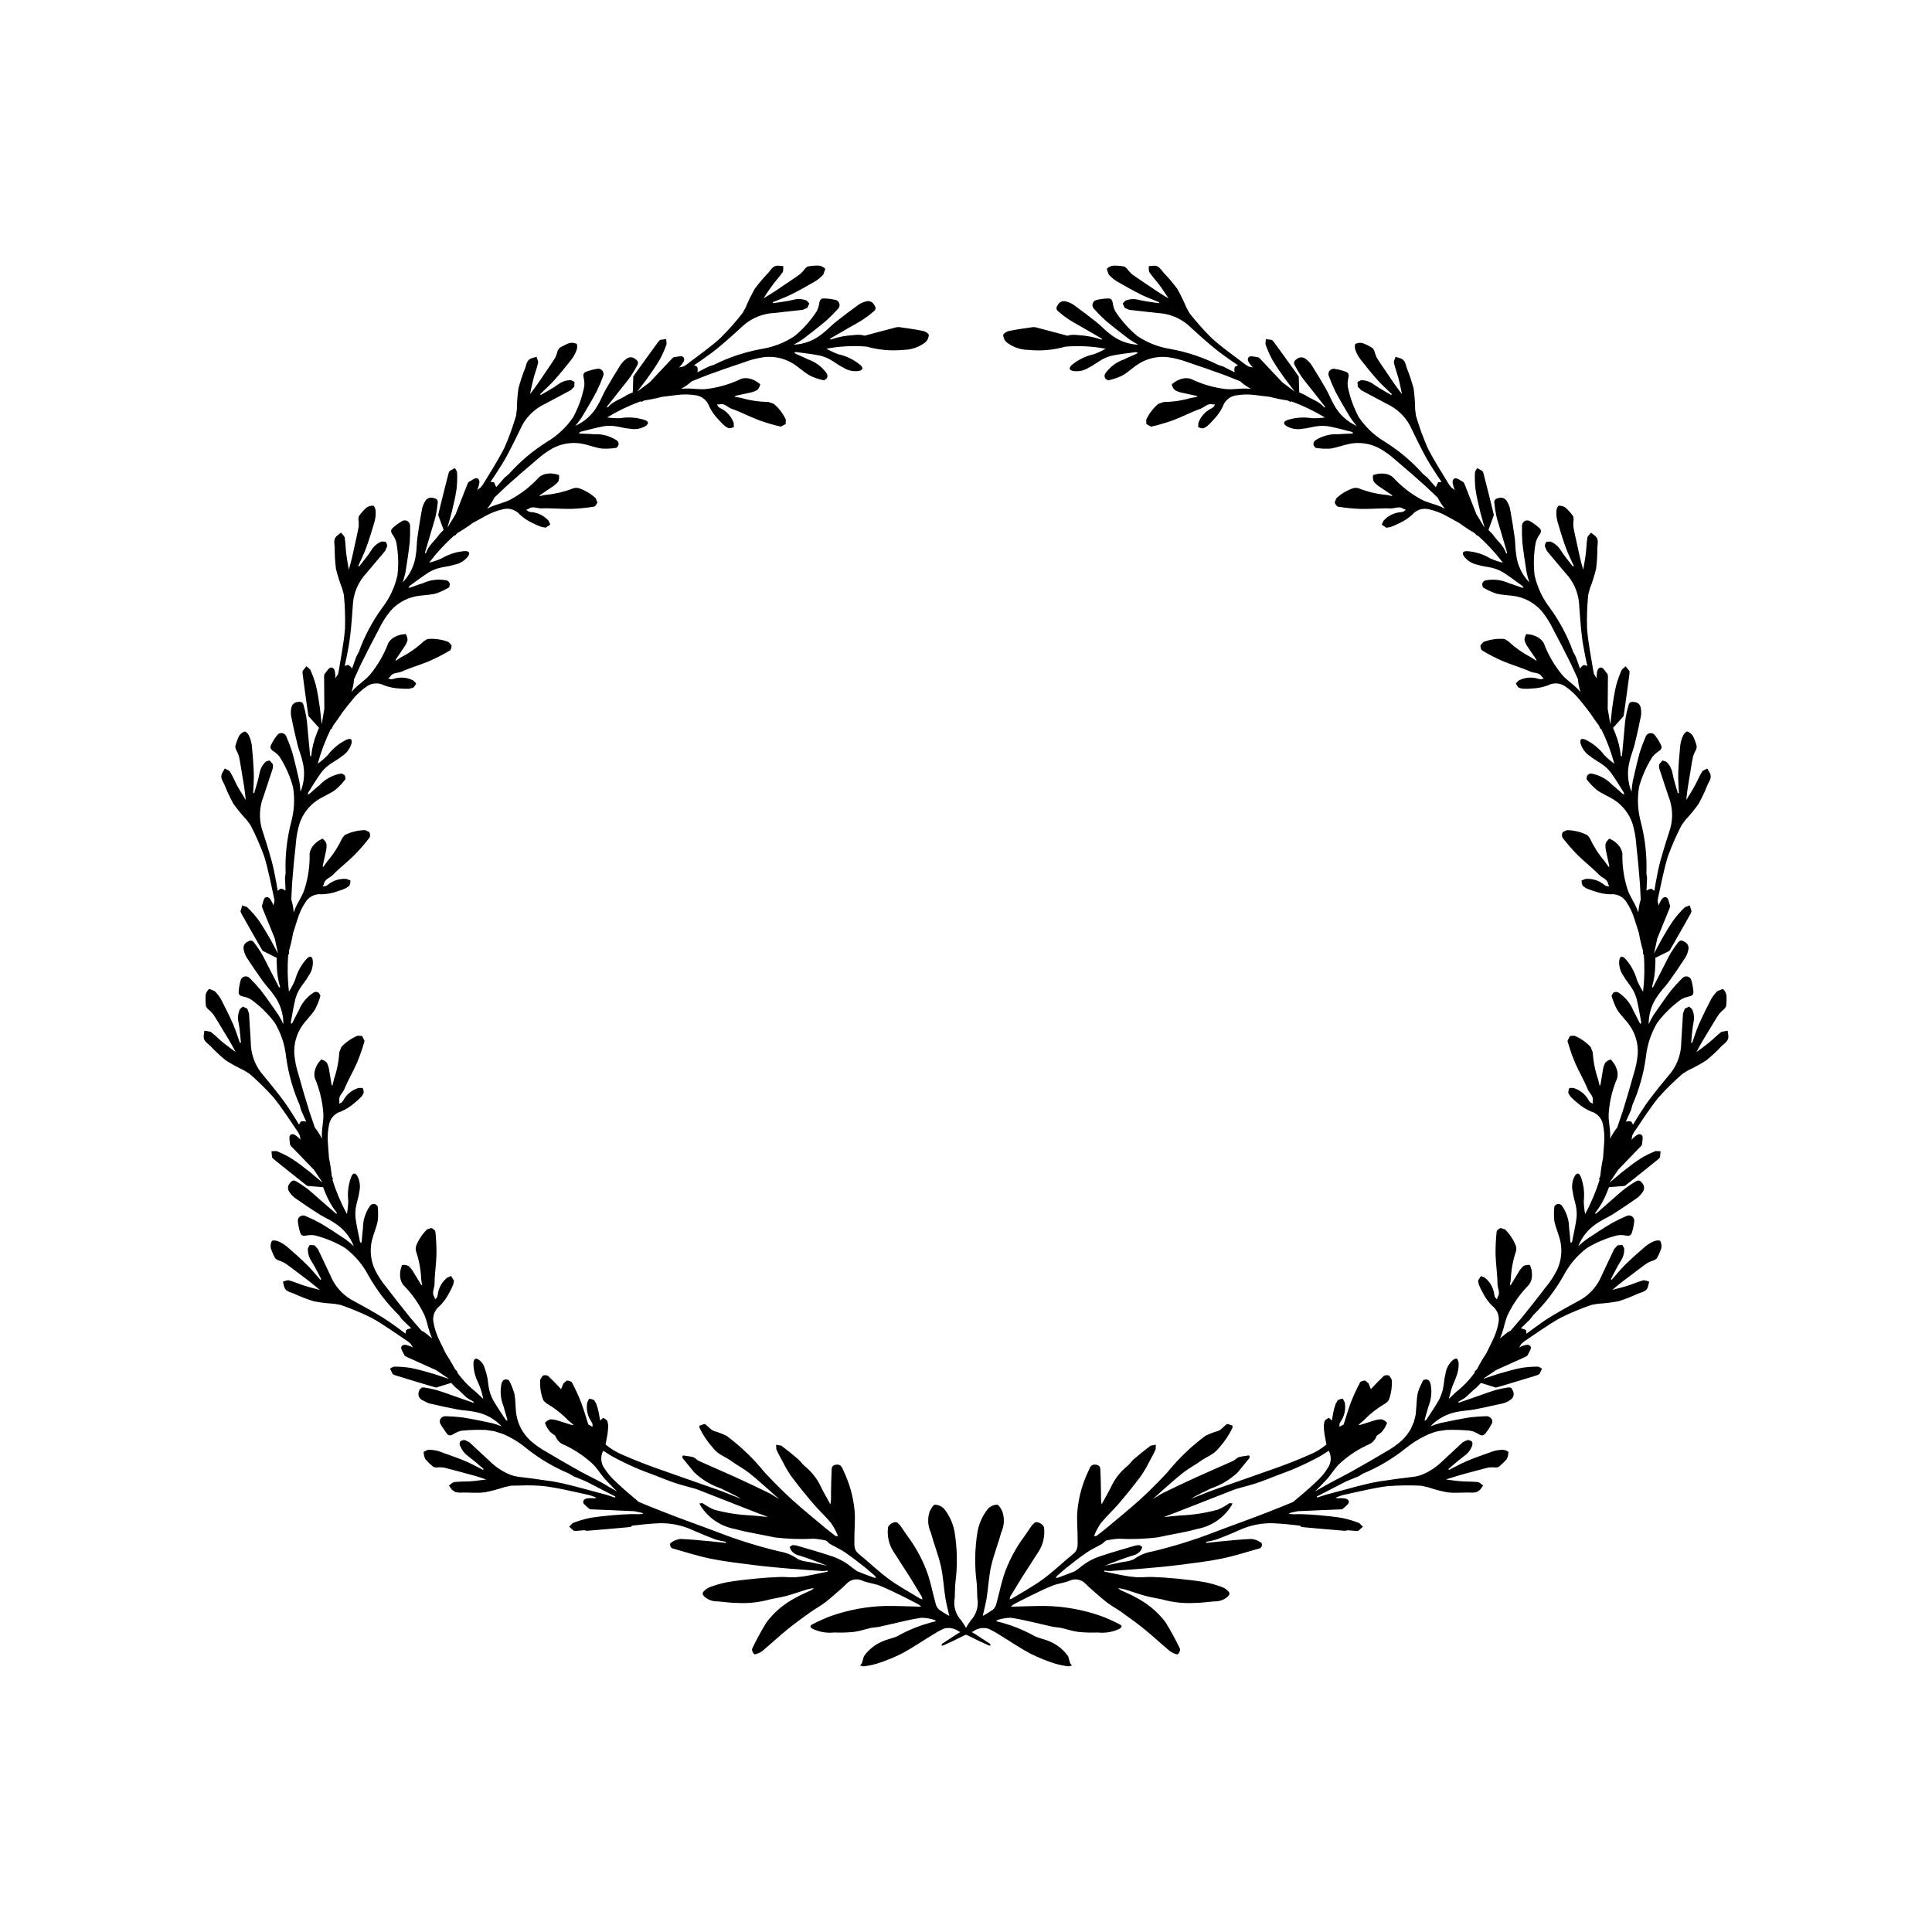
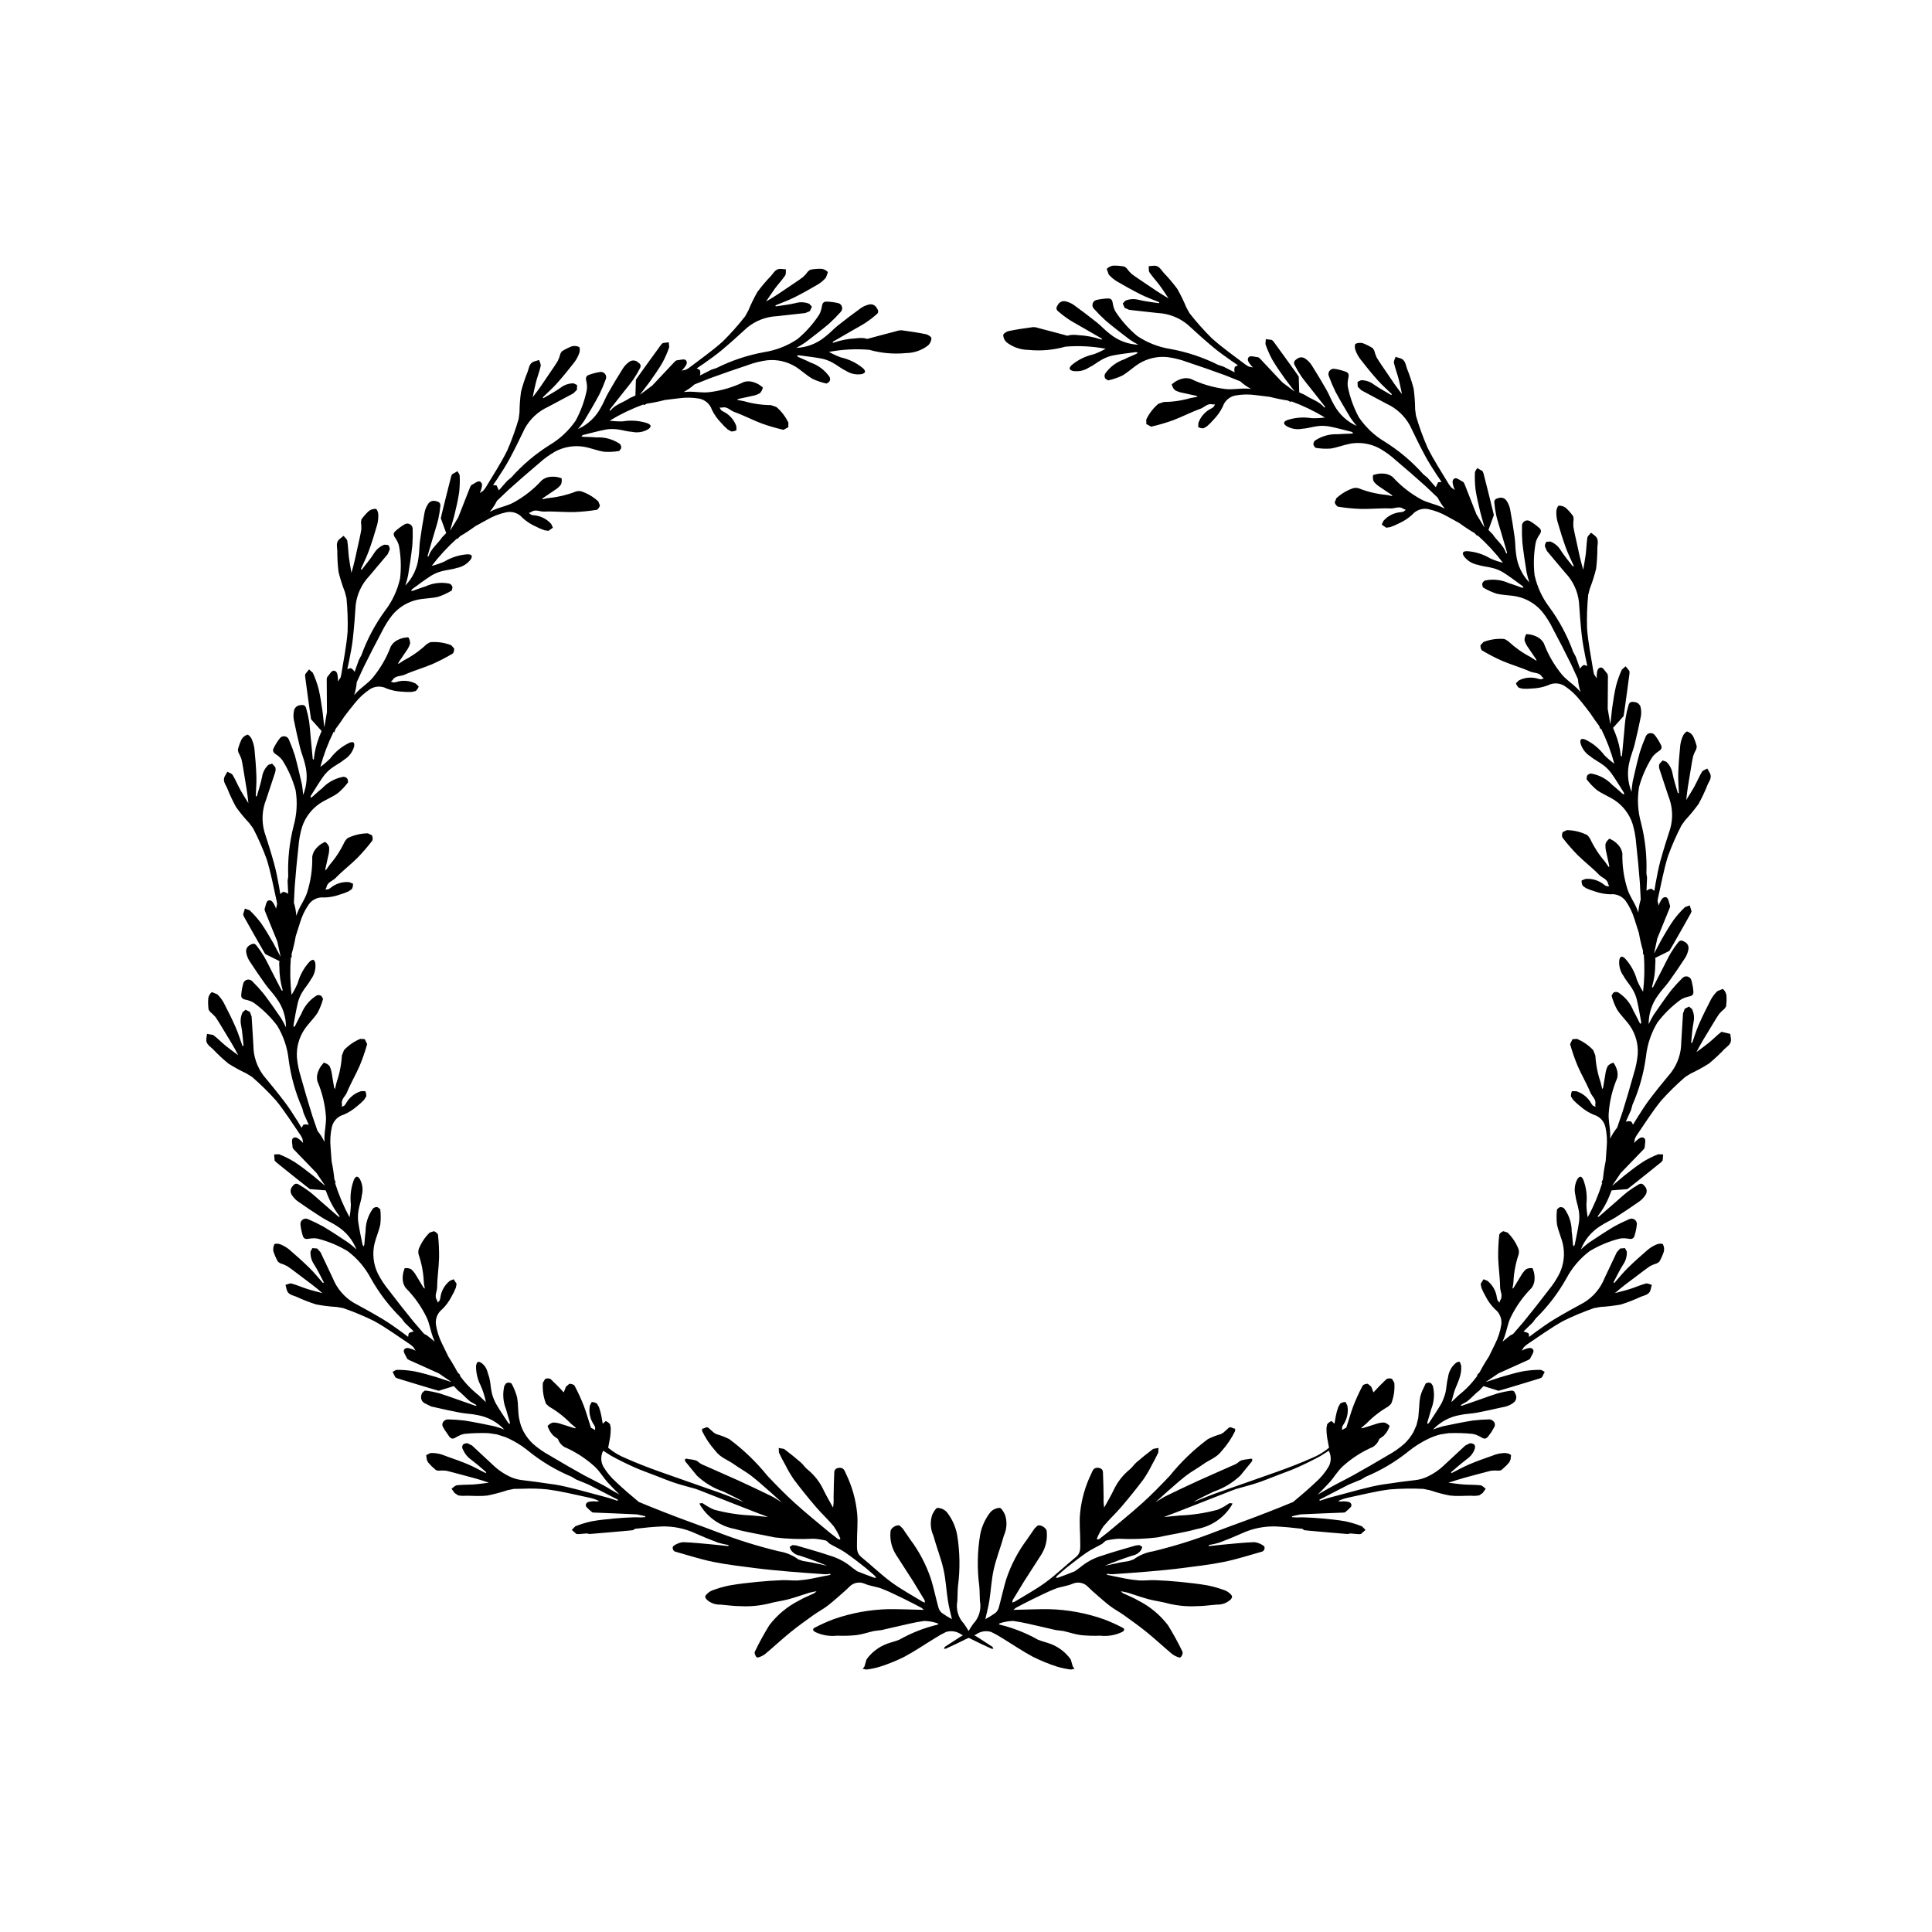
<svg xmlns="http://www.w3.org/2000/svg" fill="#000000" width="800px" height="800px" version="1.1" viewBox="144 144 512 512">
-   <path d="m600.21 417.44c-1.168 0.879-2.191 1.949-3.324 2.879-1.07 0.875-2.203 1.668-3.312 2.496 1.133-2.215 2.383-4.238 3.629-6.269 0.789-1.285 1.535-2.602 2.387-3.844 0.434-0.5 0.91-0.965 1.43-1.383l0.402-0.59c0.137-0.984 0.168-1.98 0.102-2.969-0.109-0.656-0.449-1.258-0.953-1.691l-1.441 0.586c-0.672 0.637-1.242 1.375-1.691 2.188-1.133 2.168-2.215 4.363-3.203 6.602-0.707 1.602-1.211 3.293-1.797 4.945l-0.27-0.074c0.203-1.797 0.281-3.613 0.637-5.379h-0.008c0.266-1.184 0.129-2.422-0.387-3.519l-0.789-0.66-1.141 0.57-0.465 1.254c-0.184 2.535-0.289 5.07-0.465 7.606 0 2.894-0.941 5.715-2.684 8.027-1.914 2.297-3.805 4.609-5.613 6.988-1.211 1.594-2.289 3.297-3.356 4.992l-1.125 1.844-0.461-0.805c-0.48-0.145-0.992-0.129-1.461 0.043l1.387-3.102 0.375-1.371-0.004-0.004c1.809-4.094 3.016-8.426 3.598-12.867 0.34-3.168 1.375-6.219 3.019-8.949 1.727-2.281 3.773-4.297 6.082-5.984 0.461-0.316 0.973-0.551 1.512-0.707 0.805-0.32 2.059-0.141 1.945-1.527-0.082-1.059-0.273-2.106-0.578-3.125-0.18-0.457-0.582-0.785-1.066-0.871s-0.98 0.09-1.305 0.457c-1.039 1.031-2.027 2.109-2.957 3.242-1.613 2.125-3.141 4.316-4.648 6.516-0.48 0.785-0.914 1.598-1.301 2.434-0.023-2.769 0.859-5.473 2.512-7.695 0.852-1.27 1.969-2.356 2.863-3.598 1.496-2.078 2.945-4.195 4.34-6.348v-0.004c0.395-0.648 0.668-1.367 0.805-2.117 0.195-0.809-0.188-1.645-0.93-2.027-0.707-0.445-1.262-0.562-1.77 0.102-0.727 0.91-1.391 1.871-1.988 2.867-0.734 1.258-1.355 2.582-2.023 3.879l-2.613 5.082-0.266 0.203-0.031-0.266-0.004 0.004c0.566-1.961 0.855-3.992 0.855-6.035 0.07-0.531 0.066-1.074-0.012-1.605l3.75-1.859 0.637-1.07c1.703-2.941 3.356-5.91 5.027-8.867l0.207-0.562-0.473-1.559-1.254 0.449v0.004c-1.082 1.031-2.078 2.152-2.977 3.348-1.188 1.688-2.215 3.484-3.254 5.269l-1.918 3.598-0.023-0.086 0.648-2.996 0.18-0.844 3.285-8.062 0.117-0.504c-0.289-0.805-0.438-2.098-0.973-2.293-1.008-0.367-1.445 0.801-1.875 1.598l-0.195 0.559-0.289-1.254 0.117-0.711c0.844-3.727 1.512-7.512 2.652-11.148 1.02-2.797 2.215-5.523 3.586-8.164l1.016-1.395c1.254-1.344 2.422-2.766 3.496-4.258 0.906-1.648 1.707-3.352 2.394-5.102 0.449-0.977 1.219-1.887 0.605-3.066l-0.688-1.211c-0.48 0.281-1.152 0.449-1.41 0.871-0.758 1.25-1.309 2.621-2.016 3.906-0.668 1.211-1.43 2.367-2.148 3.547 0.23-2.477 0.637-4.82 1.039-7.168 0.258-1.488 0.461-2.984 0.789-4.453 0.215-0.629 0.488-1.234 0.816-1.812l0.148-0.699c-0.234-0.961-0.57-1.898-1-2.793-0.344-0.566-0.879-0.996-1.512-1.211-0.246-0.078-0.914 0.617-1.121 1.078h0.004c-0.391 0.84-0.645 1.738-0.762 2.66-0.246 2.434-0.441 4.875-0.52 7.32-0.059 1.75 0.102 3.504 0.168 5.258l-0.277 0.027c-0.484-1.738-1.078-3.461-1.41-5.227h-0.004c-0.195-1.199-0.785-2.297-1.668-3.125l-0.973-0.316-0.848 0.953c-0.121 0.438-0.109 0.906 0.035 1.34 0.77 2.418 1.613 4.816 2.391 7.234h0.004c1.07 2.688 1.242 5.652 0.484 8.449-0.926 2.84-1.82 5.691-2.621 8.574-0.531 1.93-0.898 3.91-1.262 5.883l-0.359 2.133-0.727-0.574v-0.004c-0.492 0.035-0.961 0.223-1.34 0.539 0-1.113 0.113-2.234 0.133-3.352 0.008-0.469-0.184-0.945-0.16-1.41h-0.004c0.156-4.473-0.328-8.945-1.438-13.281-0.859-3.07-1.035-6.289-0.52-9.434 0.754-2.758 1.91-5.391 3.426-7.816 0.316-0.461 0.703-0.867 1.145-1.207 0.633-0.598 1.859-0.895 1.238-2.141v-0.004c-0.469-0.953-1.035-1.859-1.695-2.695-0.336-0.355-0.836-0.512-1.316-0.41-0.48 0.098-0.871 0.441-1.039 0.906-0.582 1.344-1.098 2.711-1.539 4.106-0.711 2.57-1.309 5.176-1.895 7.777l-0.004 0.004c-0.152 0.906-0.254 1.82-0.301 2.742-1.051-2.566-1.234-5.402-0.527-8.078 0.32-1.496 0.953-2.922 1.32-4.406 0.617-2.484 1.176-4.984 1.672-7.5l0.004-0.004c0.129-0.75 0.117-1.516-0.031-2.262-0.121-0.824-0.785-1.457-1.613-1.539-0.816-0.152-1.379-0.051-1.605 0.75-0.336 1.113-0.598 2.25-0.785 3.398-0.215 1.441-0.301 2.902-0.438 4.356l-0.539 5.688-0.172 0.285-0.137-0.23c-0.199-2.031-0.688-4.023-1.445-5.922l-0.605-1.488 2.789-3.117 0.195-1.234c0.492-3.363 0.922-6.734 1.375-10.102l-0.016-0.598-1.016-1.27-0.996 0.883-0.004 0.004c-0.621 1.359-1.129 2.769-1.52 4.215-0.477 2.008-0.77 4.059-1.066 6.102l-0.445 4.055-0.051-0.07-0.512-3.023-0.152-0.852 0.055-8.707-0.078-0.512c-0.566-0.641-1.184-1.785-1.754-1.77-1.07 0.031-1.047 1.281-1.148 2.184l0.027 0.605-0.016 0.066-0.699-1.047-0.184-0.805c-0.605-3.773-1.383-7.535-1.68-11.336h0.004c-0.09-2.977 0.012-5.953 0.301-8.914l0.434-1.668c0.668-1.715 1.227-3.469 1.664-5.254 0.23-1.867 0.344-3.746 0.332-5.629 0.055-1.07 0.43-2.207-0.578-3.07l-1.09-0.859c-0.34 0.441-0.906 0.848-0.984 1.332-0.238 1.445-0.246 2.922-0.426 4.379-0.172 1.371-0.445 2.731-0.676 4.094-0.707-2.383-1.199-4.711-1.695-7.043-0.312-1.477-0.68-2.941-0.922-4.434v-0.004c-0.031-0.664-0.004-1.328 0.082-1.988l-0.117-0.707v0.004c-0.574-0.809-1.234-1.555-1.965-2.223-0.531-0.402-1.191-0.602-1.855-0.566-0.258 0.02-0.621 0.906-0.641 1.414-0.047 0.926 0.051 1.855 0.285 2.754 0.672 2.352 1.402 4.691 2.234 6.988 0.594 1.645 1.398 3.215 2.106 4.82l-0.246 0.133c-1.094-1.438-2.289-2.812-3.25-4.332-0.629-1.039-1.582-1.844-2.711-2.281l-1.027 0.066c-0.289 0.332-0.441 0.758-0.434 1.195l0.527 1.23c1.613 1.961 3.289 3.871 4.906 5.828h0.004c1.996 2.102 3.258 4.789 3.59 7.668 0.203 2.981 0.422 5.965 0.754 8.934 0.223 1.988 0.617 3.965 1.008 5.93l0.457 2.117-0.887-0.266 0.004-0.004c-0.445 0.215-0.812 0.562-1.047 0.996l-1.121-3.16-0.676-1.25c-1.516-4.207-3.625-8.18-6.262-11.789-1.934-2.531-3.293-5.453-3.984-8.566-0.324-2.84-0.23-5.711 0.277-8.527 0.121-0.547 0.324-1.07 0.609-1.551 0.367-0.789 1.395-1.523 0.355-2.449-0.789-0.711-1.652-1.34-2.574-1.867-0.445-0.207-0.965-0.168-1.375 0.105-0.41 0.27-0.648 0.738-0.629 1.227-0.043 1.465-0.012 2.93 0.098 4.391 0.293 2.652 0.707 5.289 1.125 7.926v-0.004c0.195 0.902 0.438 1.789 0.734 2.66-1.926-1.992-3.148-4.555-3.488-7.305-0.258-1.508-0.203-3.062-0.402-4.582-0.352-2.539-0.762-5.066-1.23-7.586-0.16-0.742-0.457-1.453-0.871-2.09-0.422-0.723-1.281-1.066-2.086-0.824-0.812 0.16-1.301 0.465-1.215 1.293h0.004c0.105 1.156 0.285 2.309 0.535 3.441 0.336 1.418 0.801 2.805 1.211 4.207l1.613 5.484-0.055 0.328-0.203-0.168c-0.648-2.031-2.426-3.258-3.539-4.961l-1.117-1.152 1.434-3.93-0.285-1.219c-0.793-3.305-1.645-6.594-2.477-9.891l-0.238-0.551-1.414-0.801c-0.207 0.398-0.59 0.793-0.598 1.191-0.07 1.496-0.02 2.992 0.156 4.481 0.301 2.039 0.797 4.055 1.273 6.062l1.09 3.93-0.074-0.047-1.594-2.621-0.453-0.734-3.184-8.102-0.266-0.441c-0.766-0.387-1.762-1.219-2.285-0.992-0.98 0.426-0.496 1.578-0.258 2.453l0.25 0.551 0.012 0.066-0.902-0.617-0.605-0.773c-1.957-3.281-4.082-6.484-5.769-9.902l0.008-0.004c-1.188-2.727-2.203-5.527-3.035-8.387l-0.215-1.707c-0.016-1.84-0.152-3.676-0.402-5.496-0.48-1.82-1.078-3.609-1.785-5.352-0.352-1.012-0.422-2.207-1.676-2.637l-1.332-0.398c-0.152 0.539-0.523 1.121-0.418 1.605 0.312 1.43 0.859 2.805 1.23 4.223 0.352 1.336 0.598 2.699 0.895 4.047-1.543-1.949-2.863-3.93-4.191-5.906-0.84-1.254-1.723-2.481-2.5-3.773-0.277-0.602-0.5-1.23-0.66-1.875l-0.379-0.609c-0.832-0.535-1.719-0.98-2.644-1.332-0.645-0.176-1.328-0.117-1.934 0.164-0.23 0.113-0.238 1.074-0.066 1.555 0.301 0.879 0.734 1.703 1.285 2.449 1.5 1.934 3.043 3.836 4.672 5.66 1.164 1.309 2.492 2.465 3.746 3.691l-0.18 0.215c-1.551-0.934-3.168-1.762-4.629-2.816-0.969-0.73-2.152-1.121-3.363-1.109l-0.93 0.441 0.043 1.273 0.949 0.945c2.227 1.219 4.492 2.375 6.723 3.59 2.633 1.207 4.801 3.234 6.18 5.781 1.293 2.695 2.606 5.383 4.019 8.012 0.945 1.766 2.043 3.453 3.141 5.129l1.211 1.793-0.922 0.086-0.605 1.309-2.215-2.519-1.09-0.906-0.004 0.004c-2.973-3.348-6.406-6.25-10.203-8.625-2.738-1.629-5.086-3.84-6.879-6.473-1.355-2.516-2.336-5.219-2.91-8.02-0.09-0.555-0.094-1.117-0.004-1.672 0.047-0.867 0.73-1.93-0.578-2.406v0.004c-1-0.371-2.035-0.633-3.09-0.777-0.488-0.027-0.957 0.203-1.238 0.605-0.277 0.406-0.324 0.926-0.125 1.375 0.5 1.375 1.074 2.723 1.711 4.039 1.254 2.352 2.621 4.652 3.988 6.941v-0.004c0.516 0.766 1.074 1.5 1.672 2.199-2.527-1.137-4.617-3.062-5.953-5.488-0.789-1.301-1.312-2.773-2.07-4.102-1.266-2.227-2.59-4.422-3.961-6.586-0.426-0.633-0.961-1.184-1.586-1.621-0.656-0.512-1.574-0.512-2.231 0-0.695 0.453-1.035 0.914-0.648 1.652 0.527 1.039 1.121 2.043 1.777 3.004 0.836 1.191 1.785 2.309 2.684 3.457l3.531 4.492 0.07 0.324-0.254-0.078c-1.348-1.648-3.457-2.129-5.125-3.293l-1.465-0.656-0.129-4.18-0.707-1.027c-1.961-2.773-3.977-5.516-5.973-8.262l-0.426-0.43-1.613-0.215-0.109 1.328c0.488 1.414 1.094 2.785 1.805 4.102 1.039 1.781 2.242 3.469 3.434 5.152l2.473 3.246-0.086-0.016-2.453-1.836-0.695-0.52-5.961-6.34-0.41-0.309c-0.855-0.078-2.086-0.484-2.488-0.078-0.754 0.762 0.125 1.648 0.672 2.371l0.43 0.41-1.121-0.227-0.754-0.438c-3.039-2.316-6.199-4.504-9.031-7.055v0.004c-2.117-2.094-4.098-4.316-5.93-6.66l-0.836-1.508c-0.699-1.699-1.508-3.356-2.418-4.953-1.121-1.512-2.336-2.949-3.641-4.301-0.707-0.812-1.211-1.895-2.535-1.828l-1.387 0.125c0.055 0.555-0.07 1.234 0.203 1.641 0.824 1.211 1.84 2.285 2.715 3.465 0.824 1.109 1.559 2.285 2.332 3.426-2.156-1.238-4.117-2.586-6.086-3.93-1.238-0.852-2.519-1.66-3.719-2.57-0.48-0.457-0.918-0.957-1.312-1.496l-0.57-0.43c-0.973-0.188-1.965-0.27-2.957-0.254-0.66 0.078-1.273 0.387-1.73 0.867l0.512 1.473c0.605 0.699 1.312 1.305 2.106 1.793 2.109 1.238 4.25 2.43 6.438 3.527 1.566 0.781 3.223 1.367 4.852 2.039l-0.09 0.262c-1.785-0.289-3.594-0.457-5.34-0.891-1.172-0.32-2.414-0.246-3.539 0.215l-0.699 0.754 0.516 1.168 1.23 0.523 7.574 0.836c2.891 0.145 5.66 1.223 7.887 3.074 2.199 2.023 4.418 4.031 6.707 5.945 1.535 1.285 3.18 2.445 4.82 3.598l1.789 1.215-0.82 0.426c-0.168 0.469-0.18 0.98-0.035 1.461l-3.031-1.535-1.348-0.441c-4.004-2.004-8.273-3.422-12.676-4.219-3.148-0.496-6.148-1.68-8.793-3.457-2.195-1.832-4.109-3.977-5.684-6.363-0.289-0.48-0.5-1-0.625-1.547-0.281-0.824-0.039-2.062-1.434-2.016-1.062 0.027-2.121 0.168-3.152 0.422-0.469 0.156-0.816 0.543-0.926 1.023-0.105 0.48 0.043 0.98 0.395 1.32 0.977 1.09 2.008 2.129 3.09 3.113 2.047 1.719 4.164 3.352 6.285 4.961 0.762 0.52 1.551 0.992 2.367 1.422-2.769-0.113-5.422-1.129-7.562-2.887-1.23-0.91-2.258-2.082-3.457-3.035-2.004-1.598-4.043-3.144-6.125-4.644-0.625-0.43-1.328-0.738-2.07-0.914-0.801-0.234-1.656 0.105-2.074 0.832-0.477 0.68-0.621 1.234 0.012 1.773 0.875 0.766 1.801 1.477 2.766 2.125 1.219 0.797 2.519 1.48 3.777 2.211l4.949 2.859 0.188 0.277-0.262 0.02c-1.93-0.664-3.949-1.051-5.988-1.152-0.73-0.105-1.469-0.117-2.199-0.039l-0.75 0.191-2.961-0.797-4.676-1.23c-0.477-0.176-0.98-0.262-1.488-0.258-2.152 0.289-4.305 0.605-6.434 1.039-0.57 0.117-1.434 0.676-1.469 1.086l0.004 0.004c0.039 0.707 0.348 1.371 0.863 1.859 1.66 1.305 3.703 2.023 5.816 2.047 3.293 0.332 6.617 0.039 9.801-0.859 3.566-0.297 7.16-0.109 10.676 0.551-1.012 0.574-2.07 1.066-3.164 1.465-2.164 0.477-4.18 1.469-5.879 2.894-0.746 0.762-0.691 1.211 0.32 1.52h-0.004c1.508 0.258 3.059-0.074 4.328-0.922 1.223-0.566 2.277-1.484 3.473-2.117 0.891-0.492 1.848-0.848 2.844-1.062 2.031-0.387 4.094-0.617 6.144-0.891l0.465 0.16-0.395 0.305c-1.062 0.484-2.152 0.906-3.191 1.449-2.023 0.684-3.777 1.984-5.019 3.723-0.309 0.43-0.293 1.012 0.035 1.426l0.68 0.441c1.305-0.277 2.57-0.707 3.773-1.281 1.57-0.906 2.898-2.215 4.441-3.18 2.273-1.395 4.945-1.996 7.598-1.703 1.773 0.242 3.512 0.68 5.188 1.309 3.352 1.102 6.684 2.277 10 3.484l4.004 1.602c0.867 0.785 1.828 1.457 2.859 2.004l-1.297-0.074c-1.824-0.039-3.68 0.34-5.469 0.125-3.195-0.387-6.301-1.301-9.195-2.703-0.758-0.23-1.57-0.234-2.332-0.016-0.637 0.176-1.246 0.445-1.805 0.797l-0.879 0.656c0.098 0.586 0.379 1.129 0.801 1.547 0.66 0.371 1.383 0.621 2.129 0.742l3.559 0.773 0.363 0.215-0.375 0.102-1.48 0.277c-2.312 0.672-4.707 1.023-7.117 1.043l-1.449 0.492v-0.004c-1.352 1.148-2.445 2.57-3.199 4.172l0.02 1.184 1.277 0.699c1.98-0.453 3.938-1.023 5.848-1.715 2.434-0.918 4.746-2.156 7.199-3.023 1.078-0.379 1.898-1.555 3.258-1.152l0.633-0.012-0.391 0.688-0.504 0.336v0.004c-1.648 0.773-2.918 2.18-3.527 3.898l-0.051 1.082h0.004c0.43 0.242 0.918 0.355 1.41 0.328l0.906-0.523c0.637-0.547 1.23-1.141 1.773-1.781 0.984-1.004 1.801-2.16 2.418-3.426 0.5-1.527 1.789-2.668 3.367-2.973 1.781-0.312 3.598-0.344 5.387-0.09l3.719 0.457c1.566 0.41 3.16 0.738 4.766 0.973l0.852 0.426 0.023-0.234c3.121 1.141 6.125 2.586 8.969 4.305-1.152 0.16-2.316 0.223-3.481 0.188-2.188-0.359-4.43-0.188-6.535 0.504-0.977 0.43-1.094 0.867-0.27 1.527h0.004c1.301 0.801 2.863 1.07 4.359 0.75 1.344-0.07 2.664-0.531 4.012-0.676 1.004-0.125 2.019-0.098 3.019 0.074 2.031 0.395 4.031 0.945 6.035 1.453l0.375 0.324-0.473 0.129c-1.168 0.059-2.34 0.051-3.504 0.164h-0.004c-2.133-0.117-4.246 0.441-6.043 1.594-0.445 0.285-0.648 0.832-0.496 1.34l0.465 0.66c1.312 0.227 2.652 0.297 3.981 0.211 1.793-0.258 3.516-0.98 5.305-1.309l0.004-0.004c2.629-0.449 5.332-0.012 7.684 1.242 1.555 0.887 3.008 1.941 4.328 3.148 2.703 2.269 5.359 4.594 7.988 6.953l3.125 2.969c0.516 1.047 1.16 2.027 1.914 2.922l-1.172-0.551c-1.68-0.711-3.543-1.051-5.129-1.914-2.82-1.543-5.367-3.543-7.531-5.922-0.621-0.492-1.371-0.797-2.16-0.879-0.656-0.074-1.32-0.051-1.969 0.07l-1.059 0.281-0.004 0.004c-0.125 0.578-0.066 1.188 0.172 1.73 0.477 0.59 1.051 1.09 1.699 1.48l3.016 2.039 0.262 0.332-0.387-0.055c-0.477-0.152-0.973-0.25-1.477-0.289-2.398-0.234-4.754-0.801-6.996-1.68-0.492-0.176-1.023-0.203-1.531-0.082-1.68 0.566-3.219 1.48-4.516 2.691l-0.422 1.109c0.141 0.441 0.559 1.07 0.926 1.125v-0.004c2.008 0.32 4.035 0.516 6.066 0.586 2.602 0.051 5.211-0.238 7.805-0.129 1.145 0.047 2.344-0.738 3.453 0.141l0.594 0.219-0.621 0.492-0.59 0.125c-1.82 0.109-3.519 0.945-4.719 2.316l-0.449 0.984 1.188 0.828 1.035-0.152-0.004 0.004c0.797-0.27 1.57-0.602 2.312-0.992 1.285-0.566 2.473-1.34 3.512-2.285 1.035-1.234 2.652-1.809 4.234-1.508 1.766 0.371 3.469 1.02 5.035 1.914l3.285 1.805v0.004c1.289 0.953 2.629 1.836 4.016 2.644l0.684 0.738 0.086-0.172c2.477 2.211 4.734 4.652 6.742 7.293-1.129-0.281-2.234-0.656-3.301-1.121-1.898-1.148-4.043-1.82-6.254-1.961-1.066 0.035-1.336 0.402-0.816 1.316v0.004c0.91 1.227 2.262 2.055 3.769 2.316 1.273 0.434 2.672 0.496 3.977 0.863 0.98 0.258 1.922 0.656 2.785 1.191 1.738 1.121 3.387 2.379 5.062 3.59l0.227 0.441-0.488-0.059c-1.109-0.379-2.191-0.824-3.312-1.148v0.004c-1.934-0.906-4.106-1.176-6.207-0.777-0.52 0.102-0.91 0.531-0.957 1.059l0.188 0.785v0.004c1.137 0.699 2.352 1.262 3.617 1.676 1.762 0.426 3.629 0.395 5.414 0.758 2.606 0.559 4.953 1.969 6.672 4.008 1.117 1.398 2.074 2.914 2.852 4.527 1.668 3.109 3.269 6.258 4.836 9.422l1.801 3.918v-0.004c0.09 1.168 0.32 2.316 0.688 3.426l-0.883-0.945c-1.297-1.285-2.898-2.293-4.055-3.68-2.043-2.488-3.664-5.293-4.793-8.309-0.391-0.688-0.973-1.25-1.672-1.617-0.586-0.312-1.211-0.535-1.859-0.664l-1.09-0.137c-0.332 0.492-0.504 1.074-0.488 1.672 0.227 0.723 0.574 1.398 1.031 2.004l2.047 3.016 0.117 0.402-0.34-0.188-1.266-0.82-0.004-0.004c-2.137-1.109-4.113-2.508-5.871-4.152-0.426-0.285-0.945-0.684-1.391-0.645-1.77-0.105-3.539 0.176-5.191 0.812l-0.805 0.867c-0.031 0.465 0.121 1.199 0.441 1.387v0.004c1.746 1.043 3.559 1.977 5.418 2.797 2.394 1.008 4.926 1.715 7.293 2.777 1.043 0.469 2.449 0.184 3.156 1.41l0.469 0.426-0.758 0.23-0.594-0.102v-0.004c-1.73-0.574-3.617-0.43-5.242 0.395l-0.781 0.75c0.148 0.469 0.422 0.891 0.793 1.211l1.016 0.242h0.004c0.836 0.047 1.676 0.023 2.508-0.059 1.406-0.055 2.797-0.328 4.113-0.82 1.418-0.762 3.137-0.695 4.492 0.172 1.504 1.004 2.84 2.234 3.961 3.648 0.973 1.129 1.852 2.336 2.773 3.508 0.738 1.156 1.543 2.277 2.383 3.383l0.328 0.898 0.176-0.156v-0.004c1.473 2.981 2.652 6.094 3.527 9.301-0.945-0.68-1.832-1.438-2.652-2.266-1.336-1.77-3.078-3.191-5.078-4.141-1.004-0.363-1.387-0.125-1.246 0.922h-0.004c0.395 1.477 1.34 2.75 2.641 3.551 1.023 0.875 2.297 1.453 3.371 2.277 0.816 0.605 1.539 1.324 2.144 2.141 1.199 1.684 2.266 3.465 3.367 5.215l0.047 0.492-0.43-0.234c-0.887-0.762-1.73-1.578-2.652-2.297v0.004c-1.461-1.559-3.379-2.617-5.477-3.023-0.52-0.098-1.043 0.156-1.281 0.629l-0.121 0.812c0.797 1.07 1.715 2.043 2.738 2.894 1.477 1.055 3.223 1.715 4.742 2.715 2.215 1.488 3.871 3.668 4.711 6.203 0.516 1.711 0.84 3.477 0.965 5.262 0.395 3.508 0.715 7.023 0.992 10.543l0.215 4.305c-0.348 1.113-0.562 2.266-0.633 3.434l-0.469-1.211c-0.723-1.672-1.84-3.203-2.394-4.922-0.977-3.062-1.438-6.269-1.363-9.484-0.109-0.785-0.441-1.523-0.957-2.129-0.426-0.508-0.922-0.949-1.477-1.309l-0.961-0.527c-0.492 0.336-0.867 0.812-1.074 1.371-0.062 0.758 0.004 1.52 0.203 2.25l0.777 3.559-0.043 0.422-0.246-0.301-0.871-1.23 0.004-0.004c-1.574-1.824-2.887-3.856-3.91-6.039-0.289-0.426-0.625-0.988-1.051-1.109-1.602-0.75-3.348-1.152-5.121-1.168l-1.066 0.504c-0.246 0.445-0.281 0.977-0.102 1.453 1.234 1.613 2.57 3.152 3.992 4.606 1.848 1.828 3.938 3.418 5.742 5.285 0.797 0.824 2.207 1.078 2.402 2.481l0.281 0.566-0.789-0.062-0.516-0.316h0.004c-1.395-1.176-3.199-1.746-5.016-1.582l-1.008 0.402v0.004c-0.039 0.488 0.062 0.98 0.289 1.414l0.852 0.605c0.762 0.352 1.551 0.645 2.356 0.875 1.324 0.477 2.715 0.734 4.125 0.766 1.598-0.18 3.168 0.523 4.102 1.832 1.023 1.488 1.805 3.129 2.32 4.859l1.133 3.574v-0.004c0.277 1.598 0.645 3.18 1.098 4.738l-0.027 0.957 0.223-0.082c0.262 3.312 0.199 6.644-0.184 9.945-0.625-0.984-1.164-2.019-1.617-3.094-0.586-2.137-1.676-4.106-3.18-5.731-0.797-0.707-1.242-0.633-1.5 0.391-0.184 1.52 0.223 3.051 1.133 4.277 0.625 1.191 1.594 2.199 2.285 3.367 0.531 0.863 0.938 1.801 1.195 2.785 0.488 2.008 0.816 4.059 1.191 6.094l-0.141 0.473-0.316-0.371c-0.539-1.039-1.02-2.109-1.605-3.117-0.781-1.988-2.168-3.68-3.965-4.836-0.445-0.285-1.027-0.242-1.426 0.105l-0.402 0.699c0.34 1.289 0.832 2.535 1.465 3.707 0.98 1.523 2.356 2.789 3.398 4.281 1.5 2.203 2.231 4.844 2.066 7.508-0.156 1.777-0.512 3.535-1.059 5.238-0.934 3.402-1.945 6.785-2.992 10.156l-1.398 4.078c-0.738 0.906-1.363 1.898-1.859 2.953-0.008-0.43 0.027-0.863 0.012-1.297-0.051-1.824-0.52-3.656-0.395-5.457 0.227-3.203 0.988-6.352 2.25-9.309 0.188-0.77 0.152-1.578-0.102-2.328-0.207-0.629-0.504-1.223-0.887-1.762l-0.691-0.848c-0.582 0.125-1.109 0.434-1.508 0.875-0.336 0.68-0.551 1.41-0.637 2.16l-0.598 3.594-0.195 0.375-0.117-0.371-0.352-1.465c-0.785-2.281-1.25-4.656-1.387-7.062l-0.562-1.426v0.004c-1.207-1.297-2.68-2.316-4.316-2.992l-1.18 0.074-0.637 1.309v0.004c0.547 1.961 1.211 3.883 1.992 5.762 1.035 2.383 2.387 4.637 3.367 7.039 0.43 1.059 1.645 1.82 1.309 3.199l0.051 0.629-0.707-0.359-0.367-0.48c-0.855-1.609-2.32-2.805-4.066-3.324h-1.082c-0.219 0.438-0.309 0.934-0.262 1.422l0.574 0.875c0.574 0.613 1.195 1.176 1.859 1.688 1.055 0.934 2.25 1.691 3.543 2.242 1.555 0.43 2.754 1.66 3.133 3.227 0.398 1.762 0.516 3.574 0.352 5.371l-0.273 3.738c-0.336 1.586-0.582 3.191-0.738 4.809l-0.383 0.875 0.234 0.008c-0.988 3.172-2.281 6.242-3.863 9.168-0.215-1.145-0.336-2.305-0.355-3.469 0.25-2.203-0.031-4.434-0.824-6.5-0.477-0.957-0.918-1.047-1.539-0.195-0.734 1.34-0.926 2.914-0.535 4.394 0.137 1.34 0.664 2.637 0.871 3.973 0.172 1 0.199 2.019 0.078 3.027-0.297 2.047-0.75 4.07-1.156 6.102l-0.301 0.387-0.152-0.469c-0.117-1.164-0.164-2.336-0.336-3.492l-0.004 0.004c0.012-2.133-0.648-4.219-1.883-5.961-0.309-0.43-0.867-0.605-1.367-0.43l-0.637 0.496h0.004c-0.164 1.324-0.168 2.664-0.02 3.988 0.344 1.781 1.152 3.465 1.562 5.238h0.004c0.578 2.606 0.273 5.328-0.867 7.738-0.805 1.598-1.789 3.098-2.93 4.477-2.133 2.812-4.328 5.578-6.551 8.32l-2.812 3.269-0.82 0.438-2.008 1.613 0.492-1.199c0.629-1.715 0.875-3.59 1.66-5.219l0.004-0.004c1.406-2.891 3.281-5.531 5.551-7.812 0.465-0.645 0.734-1.406 0.777-2.199 0.039-0.66-0.016-1.32-0.168-1.965l-0.344-1.051c-0.586-0.098-1.191-0.008-1.723 0.254-0.566 0.508-1.035 1.105-1.395 1.773l-1.891 3.113-0.32 0.277 0.027-0.387h0.004c0.133-0.488 0.207-0.988 0.219-1.492 0.117-2.406 0.566-4.789 1.332-7.07 0.156-0.5 0.156-1.031 0.008-1.531-0.645-1.652-1.633-3.144-2.902-4.383l-1.125-0.367c-0.438 0.164-1.043 0.605-1.078 0.98-0.219 2.023-0.312 4.055-0.285 6.09 0.078 2.602 0.492 5.191 0.512 7.789 0.008 1.145 0.852 2.301 0.027 3.453l-0.188 0.605-0.523-0.594-0.156-0.586c-0.195-1.809-1.113-3.469-2.539-4.598l-1.008-0.402-0.77 1.223 0.203 1.027v-0.004c0.305 0.781 0.672 1.535 1.098 2.258 0.633 1.258 1.461 2.406 2.457 3.398 1.281 0.973 1.938 2.562 1.711 4.156-0.281 1.785-0.844 3.512-1.664 5.121l-1.645 3.367-0.027 0.035c-0.879 1.324-1.688 2.695-2.418 4.106l-0.707 0.719 0.176 0.078c-1.406 1.977-3.09 3.742-5 5.238l-1.949 1.852 0.742-2.691 0.219-0.656c0.414-1.023 0.875-2.031 1.211-3.074h-0.004c0.363-1.047 0.516-2.16 0.445-3.269l-0.375-0.984-0.402-0.035-0.59 0.27c-1.18 0.973-1.941 2.359-2.129 3.879-0.367 1.293-0.363 2.695-0.668 4.012l-0.258 0.891-0.434 1.156-0.363 0.797c-1.035 1.789-2.207 3.5-3.34 5.234l-0.188 0.133-0.238 0.109 0.031-0.457v-0.031l0.195-0.637 0.789-2.727v-0.004c0.805-1.977 0.969-4.156 0.465-6.231l-0.438-0.664-0.668-0.242-0.777 0.227-0.699 1.473 0.004-0.004c-0.359 0.707-0.625 1.453-0.797 2.227-0.148 0.867-0.238 1.746-0.262 2.629l-0.23 2.812-0.477 1.945-0.793 1.797v0.004c-0.641 1.152-1.449 2.203-2.406 3.113-1.34 1.184-2.812 2.215-4.383 3.07-3.023 1.812-6.09 3.57-9.168 5.289-1.551 0.863-3.144 1.648-4.711 2.481l-2.219 1.223-0.008 0.008-2.504 1.422c1.055-1.059 2.125-2.106 3.125-3.215 1.219-1.355 2.148-3.008 3.481-4.231v-0.004c2.379-2.164 5.106-3.918 8.059-5.191 0.668-0.426 1.203-1.035 1.535-1.754l0.137-0.348 1.137-0.824c0.469-0.469 0.863-1.004 1.172-1.59l0.441-1.008c-0.375-0.461-0.891-0.793-1.465-0.945-0.758 0.008-1.508 0.145-2.215 0.41l-3.477 1.094h-0.41l0.008-0.02 0.254-0.246 1.148-0.977c1.676-1.73 3.582-3.223 5.668-4.434 0.398-0.324 0.93-0.711 1.016-1.145 0.605-1.664 0.844-3.441 0.703-5.207l-0.605-1.02h0.004c-0.469-0.203-1-0.195-1.457 0.027-1.199 1.133-2.367 2.309-3.465 3.539l-0.605-1.523-0.906-0.758c-0.465-0.012-1.191 0.18-1.363 0.512h-0.004c-0.953 1.793-1.801 3.644-2.527 5.543-0.672 1.836-1.199 3.727-1.809 5.586l-0.566 0.289-0.539 0.328v-0.789l0.273-0.543c1.047-1.492 1.453-3.344 1.125-5.137l-0.492-0.965h-0.004c-0.488 0.004-0.969 0.148-1.383 0.414l-0.523 0.906c-0.285 0.785-0.508 1.594-0.664 2.418l-0.355 2.027-0.766-0.715h0.004c-0.461 0.168-0.867 0.465-1.168 0.852l-0.191 1.027c-0.008 0.84 0.055 1.68 0.184 2.508l0.496 2.672-0.051 0.059c-1.391 1.152-2.953 2.078-4.633 2.746-2.777 1.234-5.617 2.336-8.48 3.367-5.453 1.965-10.945 3.828-16.41 5.766-1.91 0.676-3.777 1.465-5.664 2.199l-0.668 0.234c1.73-1.023 3.547-1.84 5.328-2.727l-0.004 0.004c2.641-0.891 5.055-2.344 7.082-4.258l3.125-3.824 0.02-0.59-0.562-0.059-0.32 0.102h-0.004c-0.676 0.051-1.348 0.168-2.004 0.348-0.551 0.207-0.965 0.762-1.512 1.008-3.215 1.449-6.465 2.82-9.672 4.285-2.953 1.344-5.875 2.742-8.793 4.16-0.883 0.43-1.691 1.008-2.793 1.668l2.75-2.477c1.777-1.543 3.512-3.144 5.371-4.586 1.426-1.109 3.051-1.945 4.512-3.008 1.637-1.195 3.617-1.75 4.965-3.578h0.004c1.418-1.578 2.606-3.352 3.527-5.258l-0.016-0.637c-0.613 0.094-1.176-0.797-1.84-0.055l-1.305 1.168-0.645 0.355c-1.176 0.332-2.316 0.773-3.41 1.32-3.766 2.805-7.164 6.074-10.109 9.73-2.328 2.461-4.703 4.898-7.215 7.172-3.008 2.719-6.184 5.269-9.293 7.879l-2.223 1.73-0.484 0.086-0.094-0.25c0.473-1.141 1.059-2.227 1.754-3.246 1.477-1.793 3.219-3.371 4.727-5.141 2.023-2.375 3.988-4.801 5.859-7.297h0.004c0.863-1.277 1.641-2.609 2.324-3.992 0.566-1.016 1.121-2.047 1.598-3.106l0.059-1.223-1.402 0.25c-1.523 1.137-2.996 2.336-4.441 3.574-0.648 0.559-1.109 1.348-1.777 1.867h0.004c-1.859 1.512-3.34 3.434-4.332 5.609-0.75 1.531-1.621 3-2.438 4.496v0.004c-0.145-0.867-0.195-1.75-0.152-2.629-0.035-2.25-0.074-4.5-0.18-6.746-0.035-0.73-0.535-1.102-1.328-1.164-1.234-0.102-1.434 0.883-1.801 1.637l0.004-0.004c-1.59 3.273-2.582 6.801-2.934 10.422-0.254 2.551 0.062 5.152 0.039 7.734-0.012 1.352 0.215 2.762-1.102 3.828-2.719 2.203-5.238 4.66-8.051 6.727-2.621 1.926-5.519 3.481-8.305 5.191l-0.551 0.172 0.094-0.625 3.039-4.996 4.535-7.047c1.188-1.859 1.699-4.07 1.453-6.262-0.078-0.906-1.75-1.859-2.465-1.422l-0.754 0.738-1.984 2.887c-2.41 3.215-4.281 6.797-5.543 10.613-0.73 2.406-1.238 4.875-1.91 7.301-0.137 0.586-0.441 1.121-0.883 1.531-0.871 0.621-1.781 1.184-2.723 1.691 0.359-1.625 0.801-3.219 1.055-4.836 0.438-2.801 0.562-5.66 1.188-8.41 0.684-3.016 1.863-5.914 2.672-8.902v-0.004c0.797-1.738 0.906-3.711 0.301-5.523-0.348-0.707-0.941-1.82-1.426-1.82-0.949 0.035-1.844 0.461-2.473 1.172-1.352 1.73-2.269 3.754-2.684 5.906-0.75 4.508-0.828 9.102-0.238 13.629 0.129 1.309 0.102 2.629 0.168 3.941h-0.004c0.438 2.18-0.211 4.434-1.738 6.047l-0.648 0.941-0.605 0.996-0.605-0.996-0.637-0.941h0.004c-1.527-1.613-2.176-3.867-1.742-6.047 0.07-1.309 0.039-2.637 0.168-3.941 0.59-4.527 0.508-9.121-0.238-13.629-0.414-2.152-1.332-4.176-2.684-5.906-0.629-0.711-1.523-1.137-2.473-1.172-0.484 0-1.082 1.109-1.43 1.82-0.602 1.812-0.496 3.789 0.301 5.523 0.805 2.992 1.988 5.887 2.672 8.902 0.625 2.75 0.75 5.613 1.188 8.41 0.254 1.621 0.695 3.215 1.055 4.836v0.004c-0.941-0.508-1.848-1.07-2.719-1.691-0.441-0.41-0.75-0.945-0.887-1.531-0.672-2.426-1.176-4.894-1.906-7.301-1.262-3.812-3.133-7.398-5.543-10.613l-1.984-2.887-0.754-0.738c-0.715-0.438-2.383 0.516-2.465 1.422-0.25 2.191 0.262 4.402 1.449 6.266l4.535 7.047 3.039 4.996 0.094 0.625-0.559-0.172c-2.781-1.715-5.68-3.266-8.305-5.191-2.812-2.066-5.332-4.523-8.051-6.727-1.32-1.07-1.09-2.481-1.102-3.828-0.023-2.578 0.293-5.184 0.039-7.734-0.352-3.621-1.344-7.148-2.93-10.422-0.367-0.75-0.566-1.734-1.801-1.637-0.793 0.062-1.293 0.434-1.328 1.164-0.109 2.246-0.145 4.496-0.18 6.746v0.004c0.043 0.879-0.008 1.758-0.148 2.629-0.816-1.496-1.688-2.969-2.438-4.496v-0.004c-0.992-2.18-2.477-4.098-4.336-5.609-0.672-0.523-1.129-1.309-1.777-1.867-1.441-1.238-2.922-2.438-4.441-3.574l-1.402-0.25 0.059 1.223c0.473 1.059 1.031 2.09 1.594 3.106h0.008c0.684 1.383 1.461 2.715 2.328 3.992 1.867 2.496 3.836 4.926 5.859 7.297 1.512 1.77 3.25 3.348 4.727 5.141 0.695 1.02 1.285 2.106 1.754 3.246l-0.094 0.246-0.488-0.082-2.223-1.73c-3.109-2.609-6.285-5.156-9.293-7.879-2.512-2.273-4.883-4.707-7.215-7.172-2.949-3.656-6.348-6.926-10.113-9.73-1.09-0.547-2.231-0.988-3.406-1.316l-0.645-0.355-1.305-1.168c-0.664-0.746-1.227 0.148-1.84 0.055l-0.016 0.637v-0.004c0.922 1.91 2.109 3.68 3.527 5.262 1.348 1.832 3.324 2.383 4.965 3.578 1.461 1.062 3.086 1.902 4.512 3.008 1.859 1.441 3.594 3.039 5.371 4.586l2.75 2.477c-1.098-0.664-1.91-1.238-2.789-1.668-2.918-1.418-5.844-2.82-8.793-4.16-3.211-1.461-6.461-2.836-9.672-4.285-0.547-0.246-0.961-0.801-1.512-1.008-0.656-0.18-1.324-0.297-2.004-0.348l-0.32-0.102-0.562 0.059 0.02 0.59 3.125 3.824c2.023 1.914 4.438 3.367 7.078 4.258 1.781 0.887 3.598 1.703 5.328 2.727l-0.668-0.234c-1.887-0.734-3.758-1.523-5.664-2.199-5.465-1.941-10.957-3.801-16.41-5.766-2.859-1.031-5.703-2.137-8.48-3.367v-0.004c-1.68-0.668-3.246-1.594-4.637-2.746l-0.051-0.059 0.5-2.68c0.125-0.828 0.188-1.668 0.184-2.504l-0.191-1.023c-0.301-0.387-0.707-0.68-1.168-0.852l-0.766 0.715-0.355-2.027h0.004c-0.16-0.82-0.383-1.629-0.664-2.418l-0.523-0.906h-0.004c-0.414-0.266-0.891-0.406-1.383-0.414l-0.492 0.965c-0.332 1.797 0.074 3.648 1.125 5.141l0.266 0.543v0.793l-0.543-0.328-0.562-0.305c-0.605-1.859-1.137-3.75-1.809-5.586h0.004c-0.73-1.895-1.574-3.746-2.531-5.539-0.172-0.332-0.898-0.523-1.367-0.512l-0.906 0.758-0.605 1.523c-1.098-1.23-2.266-2.406-3.469-3.539l0.004-0.004c-0.457-0.219-0.988-0.23-1.453-0.023l-0.605 1.02c-0.141 1.766 0.098 3.539 0.703 5.203 0.086 0.434 0.621 0.82 1.016 1.145v0.004c2.086 1.207 3.992 2.699 5.668 4.434l1.148 0.977 0.254 0.25 0.008 0.023h-0.41l-3.473-1.094h0.004c-0.711-0.266-1.461-0.406-2.219-0.414-0.574 0.156-1.086 0.484-1.461 0.949l0.438 1.008c0.309 0.582 0.703 1.117 1.172 1.586l1.141 0.828 0.137 0.348-0.004-0.004c0.332 0.719 0.867 1.328 1.535 1.754 2.957 1.273 5.68 3.027 8.062 5.195 1.332 1.223 2.258 2.871 3.481 4.231 0.996 1.109 2.07 2.156 3.125 3.215l-2.504-1.422-0.008-0.016c-1.102-0.699-2.258-1.305-3.426-1.895l-3.496-1.805c-3.082-1.719-6.144-3.473-9.168-5.289l-0.004-0.004c-1.57-0.855-3.039-1.887-4.383-3.07-0.957-0.91-1.766-1.961-2.406-3.117-0.566-1.051-0.965-2.188-1.176-3.363l-0.094-0.379c-0.207-1.348-0.188-2.734-0.312-4.094l-0.184-1.348c-0.348-1.289-0.852-2.531-1.496-3.699l-0.773-0.223-0.672 0.242-0.434 0.664c-0.504 2.074-0.34 4.258 0.465 6.234l0.473 1.688 0.512 1.68v0.062l0.027 0.426-0.184-0.086-0.242-0.164c-1.133-1.734-2.305-3.441-3.34-5.234l-0.184-0.402h0.004c-0.391-0.773-0.68-1.594-0.875-2.441-0.301-1.32-0.301-2.719-0.668-4.012l-0.551-1.758 0.004-0.004c-0.273-0.863-0.832-1.605-1.578-2.113l-0.578-0.27-0.531 0.203-0.25 0.816v-0.004c-0.039 1.809 0.367 3.598 1.184 5.211l0.469 1.129c0.41 1.09 0.73 2.211 0.953 3.356l-1.949-1.852c-1.895-1.488-3.57-3.242-4.977-5.199l-0.023-0.039 0.176-0.078-0.707-0.719-0.652-1.184-0.961-1.633-0.828-1.32-1.645-3.367v-0.004c-0.82-1.609-1.383-3.336-1.668-5.121-0.227-1.594 0.43-3.184 1.711-4.156 0.996-0.992 1.828-2.141 2.457-3.394 0.426-0.723 0.793-1.48 1.102-2.258l0.203-1.027-0.77-1.223-1.008 0.402c-1.43 1.133-2.344 2.789-2.543 4.602l-0.152 0.586-0.523 0.594-0.188-0.605c-0.824-1.152 0.02-2.309 0.027-3.453 0.02-2.598 0.434-5.188 0.512-7.789h-0.004c0.031-2.035-0.066-4.066-0.285-6.09-0.035-0.371-0.641-0.816-1.078-0.98l-1.125 0.367c-1.27 1.238-2.258 2.731-2.902 4.383-0.148 0.5-0.148 1.031 0.008 1.531 0.766 2.281 1.215 4.664 1.332 7.07 0.016 0.504 0.086 1.004 0.223 1.492l0.027 0.387-0.32-0.277-1.887-3.113c-0.359-0.668-0.832-1.266-1.398-1.773-0.531-0.262-1.137-0.352-1.723-0.254l-0.332 1.043v0.004c-0.152 0.641-0.211 1.305-0.168 1.965 0.043 0.793 0.312 1.555 0.773 2.199 2.269 2.277 4.148 4.918 5.551 7.812 0.781 1.629 1.031 3.504 1.66 5.219l0.492 1.199-2.008-1.613-0.816-0.438-2.812-3.269c-2.223-2.746-4.414-5.512-6.551-8.324-1.141-1.379-2.121-2.879-2.93-4.477-1.137-2.41-1.441-5.133-0.863-7.738 0.414-1.77 1.219-3.457 1.562-5.238 0.152-1.324 0.145-2.664-0.016-3.984l-0.637-0.496c-0.5-0.176-1.059 0-1.367 0.43-1.234 1.738-1.895 3.824-1.883 5.961-0.172 1.156-0.219 2.328-0.336 3.492l-0.152 0.465-0.301-0.387c-0.414-2.031-0.867-4.059-1.16-6.102-0.125-1.008-0.102-2.027 0.074-3.031 0.207-1.336 0.734-2.633 0.871-3.973 0.391-1.477 0.199-3.051-0.535-4.391-0.621-0.852-1.062-0.762-1.539 0.195v-0.004c-0.793 2.07-1.078 4.301-0.824 6.504-0.023 1.164-0.141 2.324-0.355 3.469-1.582-2.926-2.875-5.996-3.863-9.168l0.234-0.008-0.383-0.875v-0.004c-0.156-1.613-0.406-3.219-0.738-4.805l-0.273-3.731c-0.164-1.801-0.047-3.613 0.352-5.375 0.379-1.562 1.578-2.797 3.129-3.223 1.297-0.555 2.492-1.312 3.547-2.246 0.66-0.512 1.281-1.074 1.855-1.688l0.566-0.879 0.004 0.004c0.051-0.488-0.039-0.984-0.258-1.422h-1.082c-1.746 0.52-3.211 1.715-4.066 3.324l-0.359 0.484-0.707 0.359 0.051-0.629c-0.336-1.375 0.879-2.137 1.309-3.199 0.977-2.41 2.328-4.656 3.363-7.043 0.781-1.879 1.449-3.801 1.996-5.762l-0.637-1.309-1.184-0.078c-1.641 0.676-3.113 1.695-4.324 2.992l-0.555 1.422c-0.137 2.406-0.605 4.781-1.391 7.062l-0.352 1.465-0.117 0.371-0.191-0.379-0.598-3.59c-0.086-0.754-0.301-1.484-0.637-2.164-0.398-0.441-0.93-0.746-1.512-0.871l-0.699 0.844 0.004 0.004c-0.383 0.539-0.68 1.133-0.887 1.762-0.258 0.75-0.293 1.559-0.102 2.328 1.262 2.961 2.023 6.106 2.254 9.316 0.121 1.801-0.344 3.637-0.395 5.457-0.012 0.43 0.02 0.863 0.012 1.297-0.5-1.059-1.125-2.051-1.863-2.957l-1.391-4.078c-1.047-3.371-2.055-6.75-2.992-10.156-0.547-1.699-0.902-3.457-1.059-5.238-0.164-2.66 0.566-5.301 2.066-7.504 1.039-1.492 2.418-2.758 3.398-4.281 0.633-1.176 1.125-2.418 1.465-3.711l-0.402-0.699v0.004c-0.398-0.352-0.977-0.398-1.426-0.113-1.797 1.156-3.18 2.848-3.961 4.836-0.59 1.008-1.07 2.078-1.613 3.117l-0.312 0.379-0.141-0.48c0.375-2.035 0.707-4.086 1.191-6.094h-0.004c0.262-0.98 0.664-1.918 1.199-2.785 0.691-1.164 1.66-2.172 2.285-3.367l-0.004 0.004c0.914-1.23 1.32-2.762 1.137-4.281-0.258-1.023-0.707-1.102-1.5-0.391h-0.004c-1.504 1.625-2.594 3.594-3.176 5.731-0.453 1.074-0.996 2.106-1.621 3.09-0.383-3.301-0.441-6.629-0.184-9.941l0.219 0.078-0.027-0.953c0.453-1.555 0.82-3.137 1.098-4.734l1.133-3.57c0.516-1.73 1.297-3.371 2.32-4.859 0.934-1.309 2.504-2.012 4.102-1.828 1.41-0.035 2.801-0.293 4.125-0.77 0.805-0.23 1.594-0.523 2.356-0.875l0.852-0.605c0.227-0.434 0.328-0.926 0.289-1.414l-1.008-0.402v-0.004c-1.816-0.164-3.621 0.406-5.016 1.582l-0.508 0.312-0.789 0.07 0.285-0.566c0.203-1.402 1.613-1.66 2.406-2.481 1.801-1.867 3.894-3.457 5.742-5.285v-0.004c1.422-1.453 2.754-2.992 3.992-4.609 0.18-0.473 0.141-1.004-0.102-1.453l-1.07-0.504c-1.773 0.02-3.519 0.414-5.125 1.164-0.426 0.125-0.766 0.688-1.051 1.109-1.02 2.184-2.336 4.215-3.91 6.039l-0.871 1.23-0.246 0.301-0.047-0.418 0.785-3.555c0.199-0.73 0.266-1.492 0.199-2.246-0.203-0.559-0.578-1.035-1.07-1.371l-0.961 0.527c-0.555 0.359-1.051 0.801-1.477 1.309-0.516 0.605-0.848 1.344-0.957 2.129 0.074 3.215-0.391 6.422-1.367 9.484-0.555 1.719-1.668 3.25-2.394 4.922l-0.469 1.211c-0.07-1.168-0.281-2.32-0.633-3.434l0.215-4.305c0.277-3.519 0.598-7.035 0.992-10.543h0.004c0.125-1.789 0.449-3.555 0.965-5.266 0.84-2.535 2.496-4.715 4.707-6.203 1.52-1 3.269-1.66 4.742-2.715h0.004c1.023-0.852 1.941-1.824 2.738-2.894l-0.117-0.801c-0.242-0.473-0.766-0.727-1.285-0.629-2.098 0.41-4.012 1.465-5.473 3.023-0.922 0.715-1.762 1.531-2.648 2.297l-0.434 0.234 0.047-0.492c1.109-1.75 2.172-3.527 3.367-5.215v-0.004c0.605-0.812 1.328-1.535 2.144-2.141 1.074-0.824 2.348-1.402 3.371-2.277 1.305-0.805 2.25-2.074 2.641-3.555 0.141-1.047-0.246-1.285-1.246-0.922-2.004 0.949-3.746 2.371-5.082 4.141-0.816 0.828-1.703 1.586-2.648 2.266 0.871-3.207 2.055-6.32 3.527-9.301l0.176 0.156 0.328-0.895c0.84-1.109 1.645-2.227 2.383-3.383 0.914-1.172 1.797-2.375 2.762-3.508 1.121-1.414 2.461-2.644 3.961-3.648 1.355-0.871 3.078-0.938 4.496-0.172 1.316 0.492 2.707 0.77 4.113 0.82 0.832 0.086 1.672 0.105 2.508 0.059l1.016-0.242h0.004c0.371-0.32 0.645-0.742 0.793-1.211l-0.781-0.75c-1.625-0.828-3.512-0.969-5.242-0.395l-0.594 0.102-0.762-0.227 0.469-0.426c0.707-1.227 2.109-0.941 3.156-1.41 2.367-1.066 4.898-1.766 7.293-2.777 1.863-0.82 3.672-1.754 5.418-2.797 0.324-0.188 0.477-0.926 0.441-1.387l-0.805-0.867c-1.652-0.641-3.422-0.918-5.191-0.816-0.441-0.043-0.965 0.359-1.391 0.645h0.004c-1.758 1.648-3.734 3.047-5.875 4.156l-1.266 0.82-0.336 0.188 0.117-0.402 2.043-3.016c0.457-0.605 0.805-1.281 1.031-2.004 0.016-0.594-0.152-1.18-0.488-1.672l-1.09 0.133 0.004-0.004c-0.652 0.129-1.277 0.352-1.859 0.664-0.703 0.367-1.281 0.93-1.676 1.617-1.129 3.012-2.746 5.816-4.793 8.301-1.152 1.391-2.754 2.394-4.051 3.68l-0.883 0.945c0.367-1.109 0.598-2.258 0.688-3.426l1.801-3.918c1.566-3.164 3.168-6.309 4.836-9.422v0.004c0.777-1.613 1.734-3.129 2.852-4.527 1.715-2.035 4.062-3.445 6.668-4.004 1.785-0.363 3.652-0.332 5.414-0.758h-0.004c1.27-0.414 2.484-0.977 3.621-1.676l0.188-0.785c-0.051-0.523-0.441-0.957-0.957-1.059-2.098-0.402-4.269-0.133-6.207 0.77-1.121 0.324-2.207 0.77-3.312 1.148l-0.488 0.059 0.227-0.449c1.676-1.215 3.324-2.473 5.062-3.59h0.004c0.863-0.531 1.805-0.934 2.785-1.191 1.305-0.367 2.703-0.43 3.977-0.863 1.508-0.262 2.859-1.09 3.769-2.316 0.52-0.918 0.25-1.281-0.816-1.316v-0.004c-2.211 0.141-4.356 0.816-6.254 1.961-1.066 0.465-2.172 0.84-3.301 1.121 2.008-2.641 4.266-5.082 6.742-7.293l0.086 0.172 0.684-0.742v0.004c1.387-0.809 2.727-1.691 4.016-2.644l3.281-1.805v-0.004c1.57-0.895 3.269-1.543 5.039-1.914 1.582-0.301 3.199 0.273 4.234 1.508 1.039 0.945 2.227 1.719 3.512 2.285 0.742 0.391 1.516 0.723 2.309 0.988l1.035 0.152 1.188-0.828-0.449-0.984c-1.199-1.371-2.898-2.207-4.719-2.316l-0.59-0.125-0.621-0.492 0.594-0.215c1.109-0.879 2.309-0.09 3.453-0.141 2.594-0.109 5.203 0.18 7.805 0.129v0.004c2.031-0.07 4.055-0.27 6.066-0.586 0.367-0.055 0.785-0.68 0.926-1.125l-0.422-1.102c-1.297-1.207-2.84-2.125-4.519-2.688-0.508-0.125-1.039-0.094-1.527 0.082-2.246 0.879-4.598 1.445-6.996 1.68-0.504 0.035-1 0.133-1.48 0.289l-0.387 0.051 0.258-0.332 3.019-2.047c0.648-0.387 1.227-0.887 1.699-1.477 0.238-0.547 0.301-1.152 0.172-1.734l-1.059-0.281c-0.652-0.121-1.312-0.145-1.973-0.074-0.789 0.082-1.539 0.391-2.16 0.883-2.164 2.379-4.707 4.383-7.531 5.93-1.586 0.863-3.449 1.199-5.129 1.914l-1.172 0.551c0.754-0.895 1.398-1.875 1.914-2.922l3.125-2.969c2.629-2.356 5.285-4.68 7.988-6.953 1.32-1.207 2.773-2.262 4.328-3.144 2.352-1.258 5.059-1.695 7.688-1.242 1.789 0.324 3.512 1.051 5.305 1.309 1.332 0.086 2.668 0.016 3.984-0.211l0.465-0.66c0.148-0.508-0.051-1.055-0.496-1.34-1.801-1.152-3.914-1.711-6.047-1.59-1.16-0.117-2.336-0.105-3.504-0.164l-0.473-0.129 0.371-0.324c2.008-0.504 4.008-1.059 6.035-1.453v-0.004c1-0.176 2.019-0.199 3.023-0.078 1.348 0.145 2.664 0.605 4.012 0.676 1.496 0.32 3.059 0.051 4.363-0.75 0.824-0.66 0.707-1.098-0.27-1.527-2.106-0.691-4.348-0.863-6.535-0.504-1.164 0.035-2.328-0.027-3.484-0.188 2.844-1.719 5.848-3.164 8.969-4.305l0.02 0.234 0.852-0.426c1.605-0.238 3.199-0.562 4.769-0.973l3.723-0.457c1.789-0.254 3.606-0.223 5.383 0.086 1.582 0.309 2.871 1.445 3.375 2.973 0.617 1.266 1.434 2.422 2.418 3.426 0.543 0.637 1.137 1.23 1.773 1.777l0.906 0.523h0.004c0.488 0.027 0.98-0.086 1.41-0.328l-0.051-1.082c-0.605-1.719-1.875-3.121-3.527-3.898l-0.504-0.336-0.398-0.684 0.633 0.016c1.359-0.402 2.176 0.773 3.258 1.152 2.449 0.863 4.766 2.102 7.195 3.023 1.914 0.691 3.867 1.262 5.852 1.715l1.277-0.699 0.023-1.195c-0.758-1.602-1.848-3.023-3.195-4.168l-1.449-0.492h-0.004c-2.41-0.02-4.805-0.367-7.117-1.043l-1.48-0.277-0.375-0.102 0.363-0.215 3.555-0.77c0.75-0.121 1.469-0.371 2.129-0.742 0.422-0.414 0.703-0.957 0.801-1.543l-0.879-0.656c-0.559-0.355-1.164-0.621-1.805-0.797-0.762-0.219-1.574-0.215-2.332 0.016-2.894 1.402-6 2.316-9.195 2.703-1.789 0.215-3.644-0.164-5.469-0.125l-1.297 0.074c1.031-0.547 1.992-1.219 2.859-2.004l4.008-1.594c3.316-1.211 6.648-2.383 10-3.484v-0.004c1.672-0.629 3.414-1.066 5.184-1.309 2.652-0.293 5.324 0.309 7.598 1.699 1.543 0.965 2.871 2.277 4.445 3.18v0.004c1.199 0.574 2.469 1.004 3.773 1.277l0.676-0.441c0.328-0.414 0.344-0.996 0.039-1.426-1.242-1.738-3-3.039-5.023-3.723-1.035-0.543-2.129-0.965-3.191-1.449l-0.395-0.305 0.469-0.16c2.051 0.277 4.113 0.504 6.144 0.891h0.004c0.992 0.211 1.949 0.57 2.84 1.062 1.195 0.633 2.254 1.551 3.473 2.117v-0.004c1.273 0.852 2.824 1.184 4.332 0.922 1.008-0.309 1.062-0.758 0.316-1.52v0.004c-1.699-1.426-3.719-2.418-5.887-2.894-1.094-0.398-2.152-0.891-3.164-1.465 3.519-0.66 7.109-0.848 10.676-0.551 3.184 0.898 6.512 1.191 9.805 0.859 2.109-0.023 4.152-0.742 5.812-2.047 0.516-0.488 0.824-1.152 0.863-1.859-0.031-0.414-0.895-0.969-1.465-1.09-2.125-0.434-4.281-0.75-6.434-1.039-0.508-0.004-1.012 0.082-1.484 0.258l-4.676 1.23-2.961 0.797-0.75-0.191c-0.734-0.078-1.473-0.066-2.203 0.039-2.039 0.102-4.055 0.488-5.984 1.152l-0.27-0.02 0.188-0.277 4.949-2.863c1.262-0.73 2.555-1.41 3.777-2.211 0.969-0.648 1.891-1.355 2.766-2.121 0.637-0.539 0.492-1.098 0.016-1.773-0.414-0.727-1.273-1.066-2.074-0.832-0.742 0.176-1.441 0.484-2.07 0.914-2.074 1.5-4.117 3.047-6.125 4.644-1.199 0.953-2.223 2.125-3.457 3.035-2.141 1.758-4.793 2.773-7.562 2.887 0.816-0.43 1.605-0.902 2.367-1.422 2.125-1.613 4.242-3.242 6.281-4.961 1.082-0.984 2.117-2.023 3.094-3.113 0.352-0.34 0.5-0.84 0.391-1.32-0.105-0.477-0.453-0.867-0.918-1.023-1.035-0.254-2.094-0.395-3.156-0.422-1.391-0.047-1.152 1.191-1.434 2.016v-0.004c-0.125 0.547-0.336 1.066-0.625 1.547-1.574 2.387-3.488 4.531-5.684 6.363-2.641 1.781-5.644 2.961-8.789 3.457-4.406 0.797-8.676 2.215-12.676 4.219l-1.352 0.441-3.031 1.539c0.145-0.48 0.137-0.992-0.031-1.461l-0.824-0.426 1.789-1.215c1.641-1.152 3.285-2.312 4.82-3.598 2.289-1.918 4.508-3.922 6.707-5.945 2.227-1.852 4.996-2.93 7.887-3.074l7.574-0.836 1.23-0.523 0.516-1.168-0.699-0.758c-1.121-0.461-2.367-0.535-3.535-0.211-1.746 0.438-3.559 0.609-5.34 0.895l-0.09-0.27c1.621-0.672 3.285-1.258 4.852-2.035 2.188-1.09 4.332-2.285 6.438-3.527 0.789-0.488 1.5-1.094 2.102-1.793l0.516-1.469c-0.461-0.484-1.074-0.793-1.734-0.871-0.992-0.016-1.98 0.066-2.953 0.254l-0.574 0.43c-0.391 0.539-0.828 1.039-1.312 1.496-1.199 0.906-2.477 1.719-3.723 2.57-1.965 1.344-3.93 2.691-6.086 3.93 0.773-1.145 1.512-2.316 2.332-3.426 0.875-1.18 1.891-2.254 2.715-3.465 0.277-0.402 0.148-1.09 0.203-1.641l-1.379-0.125c-1.324-0.066-1.836 1.016-2.535 1.828v-0.004c-1.305 1.355-2.523 2.793-3.644 4.305-0.91 1.598-1.719 3.25-2.418 4.953l-0.836 1.508v-0.004c-1.832 2.348-3.812 4.57-5.93 6.664-2.832 2.547-5.996 4.734-9.031 7.055l-0.75 0.434-1.125 0.227 0.43-0.41c0.547-0.723 1.426-1.613 0.672-2.371-0.402-0.402-1.633 0-2.488 0.074l-0.41 0.312-5.961 6.34-0.695 0.52-2.453 1.836-0.086 0.016 2.473-3.246c1.191-1.688 2.394-3.371 3.434-5.152 0.715-1.316 1.316-2.688 1.805-4.102l-0.109-1.328-1.613 0.215-0.422 0.426c-1.996 2.75-4.008 5.492-5.973 8.262l-0.707 1.027-0.133 4.184-1.465 0.656c-1.668 1.164-3.773 1.645-5.129 3.289l-0.254 0.078 0.07-0.324 3.531-4.488c0.902-1.148 1.848-2.269 2.688-3.457 0.656-0.961 1.25-1.961 1.777-3 0.387-0.738 0.051-1.199-0.645-1.656-0.656-0.516-1.578-0.516-2.234 0-0.621 0.438-1.16 0.984-1.582 1.617-1.371 2.164-2.691 4.359-3.961 6.586-0.758 1.332-1.281 2.801-2.082 4.102-1.336 2.426-3.426 4.356-5.953 5.488 0.602-0.699 1.156-1.434 1.672-2.199 1.371-2.289 2.734-4.586 3.988-6.941v0.004c0.641-1.316 1.211-2.664 1.715-4.039 0.195-0.445 0.148-0.965-0.129-1.367-0.277-0.402-0.742-0.637-1.23-0.609-1.051 0.145-2.086 0.406-3.082 0.777-1.309 0.473-0.629 1.535-0.582 2.406v-0.004c0.086 0.555 0.082 1.117-0.008 1.668-0.574 2.801-1.555 5.504-2.91 8.023-1.797 2.633-4.144 4.84-6.879 6.473-3.797 2.375-7.231 5.277-10.203 8.621l-1.09 0.906-2.215 2.519-0.605-1.309-0.922-0.086 1.211-1.793c1.098-1.676 2.191-3.367 3.141-5.129 1.41-2.633 2.731-5.316 4.019-8.012l-0.004-0.004c1.379-2.543 3.547-4.574 6.18-5.781l6.723-3.586 0.949-0.945 0.043-1.273-0.926-0.445c-1.215-0.012-2.398 0.379-3.367 1.109-1.457 1.059-3.074 1.887-4.625 2.82l-0.18-0.215c1.254-1.223 2.582-2.387 3.746-3.691 1.629-1.824 3.172-3.727 4.672-5.66l-0.004-0.004c0.555-0.742 0.984-1.57 1.285-2.445 0.172-0.477 0.168-1.438-0.066-1.551-0.605-0.281-1.289-0.344-1.934-0.168-0.926 0.352-1.812 0.797-2.644 1.332l-0.371 0.605c-0.164 0.645-0.387 1.273-0.668 1.879-0.777 1.293-1.66 2.519-2.5 3.769-1.324 1.98-2.648 3.961-4.191 5.91 0.297-1.348 0.543-2.711 0.895-4.051 0.371-1.414 0.918-2.789 1.23-4.219 0.105-0.484-0.266-1.066-0.418-1.605l-1.332 0.398c-1.25 0.43-1.324 1.625-1.672 2.637-0.711 1.742-1.309 3.531-1.785 5.352-0.254 1.82-0.387 3.656-0.406 5.496l-0.215 1.707c-0.832 2.859-1.844 5.66-3.031 8.387-1.688 3.418-3.809 6.621-5.769 9.902l-0.605 0.773-0.902 0.617 0.012-0.066 0.25-0.551c0.238-0.875 0.723-2.023-0.258-2.453-0.523-0.227-1.516 0.605-2.285 0.992l-0.262 0.445-3.18 8.102-0.453 0.734-1.594 2.621-0.074 0.047 1.09-3.93c0.48-2.008 0.973-4.019 1.273-6.062v0.004c0.176-1.488 0.227-2.984 0.156-4.481-0.008-0.402-0.391-0.797-0.598-1.191l-1.414 0.801-0.242 0.547c-0.832 3.297-1.684 6.586-2.477 9.891l-0.277 1.219 1.434 3.93-1.117 1.152c-1.117 1.699-2.894 2.93-3.539 4.961l-0.203 0.168-0.055-0.328 1.613-5.484c0.41-1.398 0.875-2.785 1.211-4.207l-0.004 0.004c0.25-1.137 0.43-2.289 0.535-3.449 0.086-0.828-0.402-1.133-1.215-1.293-0.797-0.234-1.652 0.105-2.07 0.828-0.418 0.637-0.711 1.348-0.871 2.09-0.469 2.519-0.883 5.047-1.23 7.586-0.211 1.516-0.148 3.074-0.41 4.582-0.336 2.75-1.562 5.312-3.488 7.305 0.297-0.871 0.543-1.758 0.734-2.66 0.426-2.633 0.836-5.273 1.125-7.926l0.004 0.004c0.105-1.461 0.137-2.926 0.094-4.391 0.02-0.488-0.219-0.957-0.629-1.227-0.406-0.273-0.93-0.312-1.375-0.105-0.922 0.527-1.785 1.156-2.574 1.867-1.043 0.93-0.012 1.66 0.352 2.449h0.004c0.285 0.48 0.492 1.004 0.609 1.551 0.508 2.816 0.602 5.688 0.277 8.527-0.688 3.113-2.047 6.035-3.984 8.566-2.641 3.613-4.754 7.586-6.269 11.793l-0.672 1.25-1.125 3.164c-0.238-0.434-0.602-0.781-1.047-0.996l-0.887 0.266 0.457-2.117c0.395-1.965 0.785-3.941 1.008-5.93 0.336-2.969 0.559-5.949 0.754-8.934 0.336-2.875 1.598-5.566 3.594-7.664 1.617-1.957 3.289-3.871 4.906-5.828l0.527-1.23c0.012-0.438-0.145-0.867-0.43-1.199l-1.023-0.062c-1.133 0.438-2.086 1.242-2.711 2.281-0.961 1.52-2.156 2.894-3.25 4.332l-0.246-0.133c0.707-1.605 1.512-3.176 2.106-4.82 0.832-2.301 1.562-4.637 2.234-6.988 0.234-0.898 0.328-1.828 0.281-2.754-0.016-0.508-0.379-1.398-0.637-1.418-0.668-0.035-1.324 0.164-1.855 0.566-0.73 0.668-1.391 1.414-1.969 2.223l-0.117 0.707h-0.004c0.09 0.656 0.117 1.324 0.086 1.988-0.242 1.488-0.605 2.953-0.922 4.434-0.496 2.328-0.988 4.66-1.695 7.043-0.23-1.371-0.504-2.731-0.672-4.102-0.184-1.453-0.188-2.934-0.426-4.375-0.078-0.488-0.645-0.891-0.984-1.332l-1.086 0.863c-1.008 0.867-0.629 2-0.578 3.07-0.012 1.883 0.098 3.762 0.328 5.629 0.441 1.785 0.996 3.539 1.664 5.254l0.438 1.672c0.289 2.961 0.391 5.938 0.301 8.914-0.297 3.801-1.074 7.562-1.676 11.336l-0.184 0.805-0.707 1.043-0.012-0.07 0.027-0.605c-0.105-0.898-0.082-2.144-1.152-2.176-0.57-0.016-1.184 1.125-1.75 1.77l-0.082 0.512 0.059 8.707-0.148 0.848-0.512 3.023-0.051 0.066-0.445-4.055c-0.301-2.043-0.59-4.094-1.066-6.102-0.391-1.445-0.902-2.856-1.523-4.215l-0.996-0.887-1.02 1.27-0.016 0.598c0.453 3.371 0.883 6.742 1.375 10.102l0.195 1.234 2.789 3.117-0.605 1.488h0.004c-0.762 1.895-1.246 3.891-1.449 5.922l-0.129 0.234-0.172-0.289-0.543-5.688c-0.137-1.453-0.223-2.914-0.438-4.359-0.188-1.148-0.449-2.281-0.781-3.398-0.227-0.797-0.793-0.898-1.609-0.746-0.824 0.082-1.492 0.715-1.609 1.539-0.152 0.746-0.168 1.512-0.043 2.262 0.504 2.516 1.062 5.016 1.68 7.5 0.367 1.488 1.004 2.91 1.32 4.406 0.707 2.68 0.523 5.512-0.523 8.078-0.051-0.918-0.152-1.836-0.305-2.742-0.586-2.602-1.188-5.207-1.898-7.777-0.445-1.395-0.957-2.762-1.543-4.106-0.164-0.465-0.559-0.809-1.039-0.91-0.48-0.102-0.98 0.059-1.316 0.414-0.66 0.836-1.23 1.738-1.695 2.691-0.621 1.25 0.605 1.543 1.238 2.141 0.441 0.34 0.828 0.75 1.145 1.211 1.516 2.422 2.672 5.059 3.426 7.816 0.516 3.144 0.336 6.363-0.52 9.434-1.113 4.336-1.598 8.809-1.441 13.281 0.023 0.465-0.172 0.941-0.16 1.41 0.02 1.117 0.137 2.234 0.133 3.352v-0.004c-0.383-0.312-0.852-0.504-1.344-0.535l-0.727 0.574-0.359-2.125c-0.363-1.973-0.734-3.953-1.266-5.883-0.793-2.879-1.691-5.734-2.621-8.574h0.004c-0.754-2.797-0.582-5.762 0.492-8.449 0.773-2.418 1.621-4.816 2.391-7.234 0.145-0.434 0.156-0.902 0.035-1.34l-0.848-0.953-0.977 0.32c-0.887 0.828-1.473 1.926-1.672 3.125-0.328 1.77-0.926 3.488-1.41 5.227l-0.273-0.027c0.062-1.754 0.223-3.508 0.168-5.258-0.082-2.445-0.277-4.887-0.523-7.32-0.117-0.922-0.371-1.82-0.762-2.66-0.203-0.461-0.871-1.156-1.121-1.078h0.004c-0.633 0.215-1.168 0.645-1.512 1.215-0.43 0.891-0.766 1.828-1 2.793l0.148 0.695c0.328 0.582 0.602 1.188 0.816 1.816 0.328 1.469 0.531 2.969 0.789 4.453 0.402 2.348 0.805 4.691 1.039 7.168-0.719-1.18-1.48-2.336-2.148-3.547-0.707-1.285-1.262-2.656-2.016-3.906-0.254-0.422-0.93-0.59-1.41-0.871l-0.688 1.211c-0.609 1.18 0.156 2.094 0.605 3.066v-0.004c0.688 1.75 1.484 3.457 2.394 5.106 1.074 1.488 2.242 2.91 3.5 4.25l1.023 1.387c1.367 2.641 2.566 5.367 3.586 8.164 1.137 3.637 1.812 7.422 2.652 11.148l0.113 0.727-0.289 1.254-0.199-0.555c-0.426-0.797-0.871-1.973-1.875-1.598-0.535 0.203-0.684 1.484-0.969 2.293l0.113 0.504 3.285 8.062 0.18 0.844 0.648 2.996-0.023 0.082-1.918-3.598c-1.039-1.785-2.07-3.586-3.258-5.269-0.898-1.195-1.895-2.316-2.977-3.348l-1.254-0.453-0.473 1.559 0.207 0.562c1.672 2.961 3.324 5.93 5.031 8.867l0.637 1.07 3.75 1.859h-0.004c-0.078 0.531-0.082 1.07-0.012 1.605 0 2.043 0.289 4.074 0.855 6.035l-0.035 0.266-0.266-0.203-2.613-5.078c-0.668-1.297-1.289-2.625-2.023-3.879-0.602-1-1.266-1.957-1.988-2.871-0.512-0.66-1.07-0.543-1.773-0.102v0.004c-0.738 0.379-1.121 1.215-0.926 2.023 0.137 0.75 0.41 1.469 0.805 2.117 1.395 2.148 2.844 4.266 4.34 6.348 0.895 1.242 2.016 2.332 2.863 3.598v0.004c1.652 2.223 2.535 4.926 2.512 7.695-0.387-0.836-0.82-1.648-1.301-2.434-1.512-2.203-3.031-4.394-4.648-6.516-0.93-1.129-1.918-2.211-2.957-3.242-0.324-0.367-0.82-0.543-1.301-0.457-0.484 0.086-0.891 0.414-1.07 0.871-0.305 1.02-0.496 2.066-0.574 3.125-0.117 1.387 1.133 1.211 1.945 1.527h-0.004c0.539 0.156 1.051 0.395 1.512 0.707 2.309 1.688 4.356 3.703 6.082 5.984 1.648 2.731 2.68 5.785 3.019 8.953 0.582 4.438 1.789 8.77 3.598 12.867l0.375 1.371 1.383 3.102c-0.469-0.172-0.984-0.184-1.461-0.043l-0.461 0.805-1.121-1.848c-1.07-1.699-2.148-3.398-3.359-4.992-1.805-2.383-3.699-4.695-5.609-6.996-1.742-2.312-2.684-5.129-2.688-8.027-0.176-2.527-0.277-5.07-0.465-7.602l-0.465-1.254-1.141-0.57-0.789 0.66c-0.516 1.098-0.652 2.336-0.387 3.519 0.352 1.766 0.438 3.582 0.637 5.379l-0.27 0.074c-0.598-1.652-1.102-3.34-1.801-4.941-0.98-2.238-2.07-4.434-3.203-6.602-0.449-0.812-1.023-1.551-1.695-2.191l-1.441-0.582c-0.504 0.43-0.84 1.027-0.945 1.684-0.07 0.988-0.039 1.984 0.098 2.969l0.402 0.59c0.52 0.418 1 0.879 1.434 1.383 0.852 1.242 1.598 2.559 2.387 3.844 1.246 2.031 2.496 4.059 3.629 6.269-1.105-0.828-2.242-1.621-3.316-2.496-1.129-0.93-2.156-2-3.324-2.879l-1.629-0.285-0.191 1.375c-0.129 1.32 0.926 1.883 1.703 2.621v-0.004c1.289 1.371 2.664 2.656 4.117 3.852 1.551 0.984 3.164 1.875 4.828 2.652l1.465 0.906c2.25 1.945 4.375 4.031 6.363 6.25 2.406 2.953 4.434 6.219 6.602 9.363l0.398 0.773 0.176 1.133-0.391-0.441c-0.695-0.582-1.539-1.5-2.336-0.785-0.426 0.383-0.082 1.633-0.051 2.488l0.293 0.422 6.047 6.266 0.48 0.719 1.715 2.539 0.012 0.086-3.125-2.629c-1.625-1.273-3.25-2.559-4.981-3.68-1.281-0.777-2.621-1.445-4.012-2.004l-1.332 0.047 0.137 1.621 0.402 0.445c2.652 2.129 5.289 4.269 7.961 6.367l0.992 0.758 4.18 0.336 0.586 1.496c0.758 1.898 1.781 3.676 3.035 5.285l0.07 0.258-0.328-0.086-4.316-3.75c-1.098-0.957-2.168-1.957-3.316-2.852-0.93-0.703-1.898-1.344-2.91-1.922-0.719-0.426-1.195-0.105-1.684 0.566h0.004c-0.547 0.629-0.59 1.547-0.109 2.227 0.406 0.645 0.93 1.207 1.539 1.66 2.094 1.473 4.223 2.898 6.387 4.277 1.293 0.824 2.734 1.418 3.996 2.277h-0.004c2.359 1.453 4.184 3.633 5.191 6.215-0.668-0.633-1.375-1.227-2.113-1.777-2.215-1.48-4.449-2.953-6.734-4.324v0.004c-1.285-0.707-2.602-1.344-3.953-1.914-0.438-0.223-0.961-0.203-1.379 0.059-0.418 0.258-0.672 0.715-0.668 1.207 0.098 1.059 0.309 2.102 0.629 3.117 0.41 1.332 1.504 0.707 2.375 0.699l-0.004-0.004c0.559-0.055 1.121-0.027 1.668 0.094 2.769 0.711 5.418 1.82 7.867 3.297 2.543 1.922 4.633 4.375 6.129 7.191 2.184 3.906 4.918 7.477 8.113 10.609l0.855 1.133 2.406 2.336-0.945 0.262-0.395 0.277-0.148 0.828 0.02 0.086-1.73-1.297c-1.625-1.172-3.258-2.356-4.973-3.383-2.562-1.539-5.18-2.988-7.805-4.406-2.477-1.504-4.394-3.769-5.473-6.457-1.109-2.285-2.148-4.606-3.258-6.887l-0.898-0.996-1.27-0.105-0.488 0.906c-0.07 1.211 0.262 2.41 0.945 3.414 0.98 1.512 1.734 3.164 2.586 4.758l-0.223 0.172c-1.16-1.312-2.258-2.695-3.508-3.922-1.742-1.715-3.57-3.352-5.426-4.941-0.719-0.59-1.523-1.062-2.387-1.402-0.461-0.195-1.426-0.238-1.551-0.012-0.309 0.594-0.398 1.273-0.258 1.926 0.309 0.941 0.711 1.852 1.203 2.711l0.59 0.402c0.637 0.195 1.254 0.445 1.844 0.754 1.254 0.836 2.434 1.781 3.644 2.684 1.914 1.422 3.828 2.84 5.695 4.477-1.336-0.367-2.684-0.68-4-1.098-1.398-0.441-2.746-1.055-4.156-1.438-0.477-0.129-1.078 0.211-1.621 0.34l0.332 1.348c0.371 1.273 1.559 1.406 2.555 1.801l-0.004 0.004c1.703 0.793 3.457 1.477 5.25 2.043 1.809 0.344 3.637 0.566 5.469 0.672l1.695 0.301 0.004 0.004c2.812 0.969 5.559 2.117 8.227 3.441 3.332 1.852 6.43 4.133 9.609 6.246l0.742 0.645 0.57 0.93-0.066-0.012-0.539-0.277c-0.863-0.281-1.988-0.824-2.461 0.137-0.25 0.512 0.531 1.543 0.879 2.328l0.43 0.285 7.938 3.574 0.711 0.488 1.691 1.148 0.844 0.574 0.043 0.074-3.871-1.281c-1.98-0.578-3.969-1.168-5.992-1.57l0.004-0.004c-1.473-0.246-2.965-0.371-4.461-0.375-0.406-0.012-0.809 0.348-1.219 0.539l0.73 1.453 0.539 0.266c3.254 0.992 6.5 2 9.762 2.953l1.199 0.336 3.996-1.238 1.098 1.172c1.199 0.875 2.137 2.078 3.324 2.961l1.457 0.82 0.156 0.215-0.332 0.039-2.129-0.738-3.266-1.145-1.75-0.621-2.391-0.793h-0.004c-1.121-0.305-2.262-0.543-3.414-0.703l-0.504 0.012-0.668 0.605-0.18 0.535c-0.191 0.582-0.086 1.219 0.285 1.707l0.441 0.402 1.707 0.848 0.336 0.125 0.43 0.09c2.352 0.551 4.711 1.062 7.086 1.512 1.508 0.281 3.062 0.301 4.555 0.633h0.004c2.727 0.473 5.231 1.82 7.125 3.84l-1.301-0.473-1.32-0.395h-0.004c-2.594-0.551-5.199-1.086-7.82-1.504l-0.031-0.008h-0.004c-1.449-0.176-2.91-0.277-4.375-0.309-0.5-0.023-0.98 0.199-1.285 0.598-0.301 0.383-0.359 0.902-0.145 1.336l0.469 0.805 1.273 1.855 0.324 0.312c0.746 0.531 1.434-0.262 2.137-0.547v0.004c0.496-0.262 1.027-0.441 1.578-0.535 2.094-0.199 4.195-0.262 6.293-0.191l2.238 0.332 2.289 0.73h0.004c2.184 0.93 4.231 2.164 6.07 3.668 3.477 2.816 7.344 5.117 11.473 6.84l1.219 0.734 1.004 0.402 1.309 0.539 1.102 0.469 4.41 2.277 3.215 1.66-0.07 0.18-0.039 0.102-2.293-0.75-5.637-1.512-2.82-0.754c-1.945-0.492-3.898-0.977-5.871-1.297l-1.191-0.16c-2.559-0.391-5.121-0.734-7.691-1.035l-0.004-0.004c-0.914-0.117-1.812-0.363-2.66-0.727-1.785-0.789-3.418-1.883-4.82-3.234l-2.894-2.688-2.684-2.496-1.199-0.59-0.004-0.004c-0.438-0.031-0.871 0.102-1.219 0.375l-0.07 0.188-0.102 0.273v0.027l0.051 0.535 0.531 1.008h0.004c0.398 0.715 0.949 1.332 1.609 1.812l2.117 1.68 2.047 1.777-0.141 0.238c-1.57-0.785-3.098-1.664-4.711-2.34-1.773-0.742-3.59-1.383-5.402-2.019l-1.473-0.551c-0.883-0.281-1.809-0.422-2.734-0.418l-0.434 0.051-1.008 0.52 0.156 1.176 0.316 0.707 1 1.086 1.121 0.988 0.203 0.078 0.449 0.07h0.051l1.008-0.039 0.984 0.051 0.977 0.242 3.402 0.898c2.301 0.605 4.606 1.215 6.953 2.039-1.371 0.164-2.742 0.375-4.121 0.477l-1.102 0.039c-1.102 0.035-2.203 0.043-3.293 0.168l-0.18 0.059-0.418 0.227-0.441 0.359-0.344 0.27 0.805 1.129 0.941 0.629 0.004-0.004c0.691 0.141 1.398 0.172 2.098 0.102 0.93 0 1.867 0.047 2.801 0.062h0.09-0.004c0.922 0.031 1.84-0.008 2.75-0.113 1.805-0.355 3.586-0.828 5.328-1.41l1.688-0.352 1.117-0.02 1.156-0.02v0.004c2.219-0.105 4.438-0.047 6.644 0.172l2.621 0.41 0.672 0.125c2.656 0.504 5.301 1.141 7.949 1.695 0.859 0.188 1.695 0.477 2.488 0.863l-0.746 0.121-0.605-0.059c-0.906 0.059-2.152-0.023-2.234 1.043l0.156 0.441h0.004c0.473 0.5 0.98 0.965 1.52 1.395l0.23 0.09 0.277 0.016c3.629 0.152 7.262 0.277 10.891 0.461l0.461 0.02 1.555 0.316 0.062 0.055 0.008-0.035 0.637 0.172-0.023 0.219-0.062 0.008-1.188 0.07c-0.625-0.027-1.25-0.051-1.871-0.027-1.668 0.055-3.336 0.145-4.992 0.301-2.055 0.203-4.117 0.387-6.144 0.766l-0.004 0.004c-1.461 0.316-2.894 0.754-4.285 1.309l-0.934 0.953 1.219 1.078 0.598 0.043 2.332-0.203 0.129 0.113 0.598 0.043c3.387-0.289 6.773-0.555 10.16-0.879l1.242-0.133 0.434-0.344c2.352-0.273 4.707-0.531 7.066-0.629 3.109-0.102 6.195 0.531 9.016 1.844 1.965 0.887 3.969 1.699 5.992 2.453 0.906 0.27 1.828 0.48 2.762 0.625l-0.055 0.281-3.715-0.387c-2.773-0.246-5.543-0.566-8.324-0.656h0.004c-0.887 0.109-1.73 0.445-2.449 0.969-0.512 0.289-0.23 1.363 0.371 1.531 3.348 0.934 6.664 2.027 10.062 2.719 3.738 0.762 7.547 1.195 11.336 1.68 2.93 0.375 5.875 0.637 8.824 0.895 3.152 0.273 6.312 0.488 9.473 0.707h-0.004c0.477-0.004 0.949-0.043 1.418-0.121l0.055 0.277-4.812 0.977c-1.266 0.254-2.543 0.426-3.828 0.516-1.355 0.07-2.719-0.129-4.082-0.078-2.176 0.086-4.356 0.223-6.523 0.441-2.512 0.25-5.027 0.523-7.516 0.961-1.586 0.324-3.144 0.777-4.66 1.352-0.555 0.25-1.055 0.617-1.457 1.074-0.41 0.402-0.387 0.801 0.074 1.297v0.004c0.988 0.922 2.309 1.406 3.664 1.348 1.762 0.141 3.519 0.414 5.281 0.414v-0.004c2.484 0.137 4.973-0.086 7.394-0.656 1.738-0.504 3.57-0.695 5.32-1.16 1.859-0.496 3.68-1.156 5.519-1.73l1.25-0.289 0.707-0.102-0.586 0.492c-1.367 0.668-2.805 1.211-4.106 1.98h-0.004c-3.07 1.559-5.75 3.793-7.836 6.531-1.398 2.258-2.672 4.59-3.82 6.981-0.258 0.488 0.375 1.688 0.754 1.57v0.004c0.695-0.168 1.348-0.473 1.926-0.898 2.258-1.883 4.406-3.902 6.688-5.758 1.98-1.613 4.066-3.102 6.144-4.59 1.223-0.879 2.586-1.574 3.777-2.496 1.594-1.238 3.086-2.609 4.609-3.93l1.109-1.055v0.004c1.035-1.117 2.664-1.461 4.059-0.855 1.438 0.648 3.113 0.758 4.594 1.336 2.016 0.789 3.969 1.77 5.922 2.715 1.555 0.75 3.078 1.566 4.606 2.371l0.594 0.523-0.723-0.023c-2.863-0.059-5.727-0.188-8.59-0.168l0.004-0.004c-4.988 0.113-9.93 1.016-14.637 2.676-1.68 0.633-3.32 1.367-4.914 2.203-0.707 0.336-0.625 0.75 0.02 1.156 1.809 0.875 3.828 1.219 5.824 0.996 1.715 0.074 3.438 0.023 5.148-0.148 1.574-0.203 3.109-0.746 4.668-1.09l1.945-0.238 3.34-0.77c2.648-0.578 5.277-1.285 7.961-1.652l-0.004-0.004c1.234 0.02 2.453 0.234 3.621 0.633l0.203 0.203-0.23 0.148h-0.004c-3.543 0.848-6.953 2.188-10.125 3.981-1.051 0.434-2.176 0.68-3.242 1.074v0.004c-2.191 0.801-4.09 2.242-5.449 4.141l-0.25 0.828-0.301 1.051-0.465 0.605 0.945 0.215h-0.004c1.242-0.152 2.473-0.41 3.672-0.773 2.215-0.711 4.371-1.59 6.449-2.629 2.82-1.512 5.473-3.332 8.211-5 0.902-0.582 1.84-1.102 2.809-1.562 1.371-0.426 2.867-0.18 4.031 0.668l0.453 0.207-0.883 0.516-3.945 2.57-0.211 0.512 0.5-0.051 2.695-1.242 2.562-1.258 0.789-0.359 0.781 0.363 2.562 1.258 2.699 1.238 0.504 0.047-0.211-0.512-3.945-2.566-0.891-0.516 0.453-0.207v-0.004c1.16-0.844 2.656-1.09 4.027-0.664 0.969 0.457 1.906 0.98 2.809 1.559 2.738 1.668 5.391 3.492 8.211 5v0.004c2.078 1.039 4.234 1.918 6.449 2.629 1.199 0.359 2.43 0.617 3.672 0.77l0.941-0.215-0.465-0.605-0.301-1.051-0.25-0.828c-1.359-1.895-3.258-3.34-5.449-4.141-1.066-0.395-2.191-0.641-3.242-1.074v-0.004c-3.168-1.793-6.574-3.133-10.113-3.981l-0.234-0.148 0.203-0.203v0.004c1.164-0.402 2.387-0.617 3.617-0.637 2.68 0.367 5.309 1.074 7.961 1.652l3.336 0.77 1.945 0.238c1.562 0.348 3.09 0.895 4.668 1.09l0.004 0.004c1.707 0.172 3.43 0.223 5.148 0.152 1.992 0.223 4.008-0.121 5.816-0.996 0.645-0.402 0.723-0.816 0.02-1.156h-0.004c-1.59-0.836-3.231-1.57-4.91-2.203-4.707-1.656-9.648-2.562-14.637-2.672-2.863-0.02-5.727 0.109-8.59 0.168l-0.715 0.023 0.594-0.523c1.527-0.805 3.051-1.621 4.606-2.371 1.957-0.945 3.902-1.926 5.922-2.715 1.48-0.578 3.152-0.688 4.59-1.336l0.008 0.004c1.398-0.605 3.027-0.262 4.062 0.855l1.109 1.055c1.527 1.324 3.016 2.695 4.609 3.93 1.188 0.922 2.551 1.617 3.777 2.496 2.078 1.492 4.164 2.977 6.144 4.59 2.281 1.855 4.426 3.875 6.688 5.758v-0.004c0.578 0.422 1.23 0.727 1.926 0.898 0.383 0.113 1.008-1.086 0.754-1.57v-0.004c-1.148-2.391-2.426-4.723-3.82-6.981-2.086-2.742-4.766-4.973-7.836-6.531-1.301-0.773-2.738-1.316-4.106-1.98l-0.59-0.492 0.707 0.102 1.25 0.289c1.84 0.574 3.66 1.234 5.519 1.73 1.754 0.465 3.582 0.652 5.32 1.16h-0.004c2.422 0.566 4.91 0.785 7.394 0.648 1.762 0 3.519-0.273 5.281-0.414v0.004c1.352 0.059 2.672-0.426 3.664-1.348 0.461-0.504 0.484-0.898 0.074-1.297v-0.004c-0.406-0.457-0.902-0.824-1.461-1.074-1.512-0.574-3.07-1.027-4.656-1.352-2.484-0.438-5-0.707-7.516-0.961-2.168-0.219-4.348-0.355-6.523-0.441-1.355-0.051-2.719 0.145-4.078 0.078h-0.004c-1.285-0.094-2.562-0.266-3.828-0.516l-4.816-0.977 0.055-0.277v-0.004c0.469 0.078 0.941 0.117 1.418 0.121 3.16-0.215 6.32-0.43 9.473-0.707 2.945-0.254 5.891-0.52 8.82-0.895 3.789-0.484 7.598-0.918 11.336-1.68 3.398-0.691 6.715-1.785 10.062-2.719 0.605-0.168 0.883-1.242 0.371-1.531v0.004c-0.723-0.523-1.562-0.859-2.445-0.969-2.777 0.09-5.551 0.41-8.324 0.656l-3.719 0.391-0.055-0.281c0.934-0.145 1.859-0.355 2.762-0.629 2.019-0.754 4.027-1.566 5.992-2.453 2.82-1.309 5.91-1.941 9.016-1.844 2.359 0.102 4.715 0.355 7.07 0.629l0.434 0.352 1.242 0.133c3.383 0.328 6.773 0.594 10.16 0.879l0.598-0.043 0.129-0.109 2.332 0.203 0.598-0.043 1.219-1.078-0.934-0.953c-1.391-0.555-2.824-0.992-4.285-1.312-2.023-0.379-4.09-0.566-6.144-0.766-1.66-0.16-3.324-0.25-4.992-0.301-0.621-0.02-1.246 0-1.871 0.027l-1.188-0.074h-0.074l-0.023-0.219 0.637-0.172 0.008 0.035 0.062-0.055 1.555-0.328 0.461-0.02c3.629-0.184 7.262-0.312 10.891-0.461l0.273-0.016 0.234-0.09c0.543-0.426 1.051-0.891 1.523-1.395l0.156-0.438c-0.062-0.801-0.777-0.953-1.512-1.008l-0.719-0.039-0.605 0.059-0.738-0.121c0.789-0.387 1.621-0.676 2.481-0.863 3.738-0.785 7.457-1.75 11.242-2.231 2.965-0.234 5.945-0.281 8.918-0.137l1.688 0.352 0.496 0.148-0.004-0.004c1.582 0.539 3.195 0.961 4.84 1.262 0.91 0.105 1.828 0.145 2.746 0.113h0.086c0.934-0.02 1.867-0.066 2.801-0.062 0.727 0.082 1.457 0.043 2.172-0.117l0.871-0.605 0.805-1.129-0.07-0.051c-0.43-0.324-0.844-0.805-1.309-0.863-1.453-0.168-2.934-0.102-4.394-0.207-1.379-0.102-2.746-0.312-4.117-0.477l2.394-0.754 1.836-0.547 2.719-0.738 3.402-0.898 0.977-0.242 0.984-0.055 1.008 0.039h0.027l0.473-0.074 0.203-0.078 0.598-0.523h-0.004c0.562-0.461 1.074-0.977 1.523-1.547l0.316-0.707 0.156-1.176-0.547-0.383-0.898-0.184 0.004-0.004c-0.93-0.004-1.852 0.137-2.738 0.418l-0.828 0.309c-2.035 0.707-4.066 1.434-6.047 2.266-1.613 0.676-3.144 1.555-4.711 2.34l-0.145-0.238c1.152-0.969 2.273-1.98 3.461-2.898l0.707-0.559c1.008-0.68 1.766-1.672 2.148-2.824l0.055-0.559-0.102-0.273-0.07-0.184v-0.004c-0.344-0.27-0.777-0.402-1.219-0.371l-1.203 0.59-1.812 1.684-3.766 3.5c-1.402 1.352-3.035 2.445-4.82 3.234-0.848 0.363-1.746 0.609-2.66 0.727-2.781 0.32-5.559 0.684-8.324 1.117l-0.559 0.074c-1.977 0.32-3.93 0.805-5.875 1.297l-5.637 1.512-2.82 0.754-2.293 0.75-0.055-0.141-0.051-0.133 4.555-2.352 3.07-1.586 0.848-0.363 1.715-0.707 0.859-0.34 1.215-0.734h0.004c4.129-1.723 7.988-4.023 11.465-6.84 1.562-1.242 3.258-2.312 5.055-3.188 1.059-0.516 2.164-0.922 3.305-1.207l2.188-0.332c2.117-0.078 4.238-0.012 6.348 0.191l0.797 0.203 0.781 0.336c0.672 0.273 1.328 0.992 2.035 0.598l0.426-0.363 0.941-1.285 0.797-1.387c0.246-0.543 0.082-1.184-0.395-1.539-0.281-0.266-0.652-0.406-1.035-0.398l-2.199 0.102-2.18 0.207-0.035 0.008c-2.621 0.422-5.223 0.957-7.82 1.504l-1.32 0.395-1.301 0.473c1.898-2.019 4.398-3.371 7.129-3.844 1.492-0.332 3.051-0.348 4.555-0.633 1.957-0.367 3.898-0.805 5.844-1.242l1.676-0.359v0.004c0.734-0.195 1.43-0.527 2.047-0.973l0.441-0.402h-0.004c0.371-0.484 0.477-1.125 0.285-1.703l-0.445-0.926-0.391-0.215-0.52-0.012-1.5 0.258-0.402 0.082-1.512 0.363-2.078 0.68-2.062 0.734-2.699 0.941-2.699 0.938-0.332-0.039 0.156-0.215 1.543-0.887c1.148-0.875 2.074-2.035 3.242-2.887l1.098-1.172 3.996 1.238 1.203-0.336c3.262-0.953 6.508-1.965 9.758-2.953l0.539-0.266 0.73-1.453c-0.414-0.195-0.816-0.555-1.219-0.543-1.5 0-2.992 0.125-4.469 0.371-2.023 0.402-4.008 0.992-5.988 1.57l-3.875 1.281 0.043-0.074 1.27-0.863 1.266-0.855 0.711-0.488 7.938-3.574 0.43-0.285c0.348-0.781 1.129-1.812 0.879-2.328-0.473-0.961-1.602-0.418-2.461-0.137l-0.539 0.277-0.066 0.012 0.574-0.934 0.742-0.645c3.18-2.117 6.277-4.394 9.609-6.246 2.668-1.324 5.414-2.473 8.23-3.441l1.695-0.301v-0.004c1.836-0.102 3.664-0.324 5.473-0.664 1.793-0.566 3.547-1.25 5.254-2.043 0.996-0.398 2.184-0.527 2.555-1.801l0.332-1.348c-0.543-0.129-1.145-0.469-1.621-0.34-1.41 0.383-2.762 0.996-4.156 1.438-1.316 0.418-2.668 0.73-4 1.09 1.871-1.637 3.785-3.055 5.695-4.477 1.211-0.898 2.391-1.844 3.641-2.684 0.59-0.305 1.207-0.559 1.844-0.754l0.59-0.402c0.492-0.859 0.895-1.77 1.203-2.711 0.141-0.652 0.051-1.332-0.258-1.922-0.125-0.227-1.086-0.188-1.555 0.008-0.863 0.344-1.668 0.816-2.387 1.402-1.859 1.59-3.684 3.223-5.43 4.941-1.246 1.227-2.34 2.609-3.504 3.922l-0.219-0.168c0.852-1.594 1.605-3.25 2.586-4.758 0.684-1 1.016-2.203 0.945-3.414l-0.488-0.906-1.27 0.105-0.898 0.996c-1.109 2.285-2.152 4.602-3.258 6.887h0.004c-1.078 2.688-3 4.953-5.477 6.457-2.625 1.422-5.246 2.867-7.805 4.406-1.715 1.031-3.348 2.211-4.969 3.387l-1.738 1.297-0.07-0.777-0.059-0.141-0.23-0.164-1.109-0.375 2.406-2.336 0.855-1.133h-0.004c3.199-3.129 5.93-6.703 8.113-10.609 1.496-2.812 3.59-5.269 6.133-7.188 2.449-1.48 5.102-2.594 7.871-3.305 0.547-0.117 1.109-0.148 1.664-0.09 0.871 0.008 1.965 0.637 2.375-0.699v0.004c0.32-1.016 0.531-2.059 0.625-3.117 0.004-0.492-0.25-0.949-0.668-1.211-0.418-0.258-0.938-0.281-1.379-0.059-1.348 0.57-2.664 1.211-3.949 1.914-2.289 1.371-4.516 2.84-6.734 4.324-0.738 0.551-1.445 1.145-2.117 1.777 1.012-2.582 2.832-4.762 5.191-6.215 1.262-0.863 2.703-1.457 3.996-2.277 2.16-1.375 4.289-2.801 6.387-4.277h-0.004c0.613-0.453 1.137-1.016 1.543-1.66 0.48-0.68 0.438-1.598-0.105-2.227-0.488-0.672-0.965-0.992-1.684-0.566-1.008 0.578-1.98 1.219-2.91 1.922-1.152 0.895-2.215 1.895-3.324 2.852l-4.312 3.75-0.32 0.086 0.066-0.258c1.254-1.609 2.277-3.387 3.035-5.285l0.586-1.496 4.172-0.332 0.988-0.762c2.676-2.098 5.312-4.238 7.961-6.367l0.402-0.445 0.141-1.621-1.332-0.047h-0.004c-1.391 0.559-2.731 1.227-4.008 2.004-1.73 1.121-3.352 2.41-4.981 3.68l-3.125 2.629 0.012-0.086 1.715-2.539 0.48-0.719 6.047-6.266 0.293-0.422c0.031-0.855 0.375-2.109-0.051-2.488-0.797-0.715-1.641 0.203-2.336 0.785l-0.391 0.449 0.176-1.133 0.398-0.773c2.168-3.144 4.195-6.41 6.602-9.363 1.988-2.219 4.113-4.305 6.363-6.246l1.465-0.906v-0.004c1.664-0.777 3.277-1.664 4.828-2.652 1.453-1.195 2.828-2.481 4.117-3.852 0.777-0.738 1.832-1.305 1.703-2.621l-0.191-1.375zm-224.58 144.66c-1.496-0.555-3-1.09-4.473-1.703l-1.285-0.93c-1.746-1.488-3.789-2.586-5.992-3.227-2.93-0.992-5.922-1.812-8.891-2.684l-0.973-0.09-0.754 0.484 0.293 0.762c0.535 0.809 1.379 1.359 2.332 1.531 2.473 0.793 4.906 1.715 7.332 2.703l-4.191-0.895-2.242-0.375-1.211-0.418v0.004c-1.516-1.113-3.277-1.848-5.137-2.141-5.586-1.34-11.074-3.059-16.426-5.141-4.648-1.773-9.355-3.398-13.977-5.231-2.246-0.891-4.504-1.77-6.731-2.711-2.027-1.684-4.035-3.391-5.945-5.199l0.004-0.004c-1.359-1.188-2.523-2.582-3.453-4.129-0.738-1.316-0.762-2.918-0.055-4.25l2.207 1.398c1.973 1.074 3.992 2.074 6.047 2.988 1.832 0.816 3.727 1.48 5.606 2.203 1.734 0.668 3.449 1.383 5.215 1.965 1.793 0.59 3.637 1.039 5.453 1.562l1.266 0.477 9.785 3.84 5.781 2.258c0.785 0.25 1.555 0.551 2.305 0.895-1.449-0.148-2.898-0.344-4.356-0.434h-0.004c-3.316-0.137-6.609-0.641-9.816-1.504-0.859-0.336-1.676-0.77-2.441-1.285l-0.766-0.484-0.785 0.094 0.289 0.578c2.023 3.242 5.312 5.481 9.07 6.176 3.461 0.965 7.047 1.461 10.559 2.242 3.422 0.414 6.871 0.531 10.312 0.348 1.137 0.07 2.262 0.242 3.363 0.512l0.957 0.84c1.352 0.789 2.805 1.426 4.094 2.305 1.898 1.297 3.699 2.742 5.516 4.156l2.359 2.035 0.316 0.555zm104.32-17.352c-4.621 1.832-9.328 3.457-13.977 5.231v0.004c-5.352 2.082-10.84 3.797-16.422 5.137-1.859 0.297-3.621 1.031-5.141 2.144l-1.211 0.418-2.242 0.375-4.184 0.891c2.426-0.992 4.859-1.914 7.332-2.703 0.953-0.172 1.797-0.723 2.332-1.531l0.293-0.762-0.754-0.484-0.977 0.094c-2.973 0.875-5.961 1.691-8.891 2.684v0.004c-2.203 0.637-4.246 1.738-5.992 3.223l-1.285 0.93c-1.473 0.613-2.977 1.152-4.473 1.703l-0.559 0.074 0.316-0.555 2.359-2.035c1.812-1.41 3.621-2.856 5.516-4.156 1.285-0.879 2.738-1.516 4.094-2.305l0.957-0.84h-0.004c1.105-0.27 2.231-0.441 3.363-0.512 3.445 0.18 6.894 0.066 10.316-0.348 3.512-0.781 7.102-1.277 10.559-2.242 3.758-0.695 7.047-2.938 9.07-6.18l0.289-0.578-0.785-0.094-0.762 0.484c-0.766 0.516-1.586 0.949-2.445 1.289-3.207 0.863-6.5 1.367-9.82 1.504-1.457 0.09-2.902 0.285-4.356 0.434 0.75-0.344 1.52-0.645 2.305-0.898l5.777-2.258 9.789-3.836 1.27-0.473c1.812-0.523 3.66-0.973 5.453-1.562 1.762-0.582 3.481-1.297 5.215-1.965 1.875-0.723 3.777-1.383 5.606-2.203 2.051-0.914 4.066-1.91 6.047-2.988l2.207-1.398v-0.004c0.707 1.336 0.688 2.938-0.055 4.25-0.926 1.551-2.09 2.945-3.449 4.133-1.914 1.812-3.922 3.519-5.945 5.199-2.234 0.941-4.488 1.816-6.738 2.707z" />
+   <path d="m600.21 417.44c-1.168 0.879-2.191 1.949-3.324 2.879-1.07 0.875-2.203 1.668-3.312 2.496 1.133-2.215 2.383-4.238 3.629-6.269 0.789-1.285 1.535-2.602 2.387-3.844 0.434-0.5 0.91-0.965 1.43-1.383l0.402-0.59c0.137-0.984 0.168-1.98 0.102-2.969-0.109-0.656-0.449-1.258-0.953-1.691l-1.441 0.586c-0.672 0.637-1.242 1.375-1.691 2.188-1.133 2.168-2.215 4.363-3.203 6.602-0.707 1.602-1.211 3.293-1.797 4.945l-0.27-0.074c0.203-1.797 0.281-3.613 0.637-5.379h-0.008c0.266-1.184 0.129-2.422-0.387-3.519l-0.789-0.66-1.141 0.57-0.465 1.254c-0.184 2.535-0.289 5.07-0.465 7.606 0 2.894-0.941 5.715-2.684 8.027-1.914 2.297-3.805 4.609-5.613 6.988-1.211 1.594-2.289 3.297-3.356 4.992l-1.125 1.844-0.461-0.805c-0.48-0.145-0.992-0.129-1.461 0.043l1.387-3.102 0.375-1.371-0.004-0.004c1.809-4.094 3.016-8.426 3.598-12.867 0.34-3.168 1.375-6.219 3.019-8.949 1.727-2.281 3.773-4.297 6.082-5.984 0.461-0.316 0.973-0.551 1.512-0.707 0.805-0.32 2.059-0.141 1.945-1.527-0.082-1.059-0.273-2.106-0.578-3.125-0.18-0.457-0.582-0.785-1.066-0.871s-0.98 0.09-1.305 0.457c-1.039 1.031-2.027 2.109-2.957 3.242-1.613 2.125-3.141 4.316-4.648 6.516-0.48 0.785-0.914 1.598-1.301 2.434-0.023-2.769 0.859-5.473 2.512-7.695 0.852-1.27 1.969-2.356 2.863-3.598 1.496-2.078 2.945-4.195 4.34-6.348v-0.004c0.395-0.648 0.668-1.367 0.805-2.117 0.195-0.809-0.188-1.645-0.93-2.027-0.707-0.445-1.262-0.562-1.77 0.102-0.727 0.91-1.391 1.871-1.988 2.867-0.734 1.258-1.355 2.582-2.023 3.879l-2.613 5.082-0.266 0.203-0.031-0.266-0.004 0.004c0.566-1.961 0.855-3.992 0.855-6.035 0.07-0.531 0.066-1.074-0.012-1.605l3.75-1.859 0.637-1.07c1.703-2.941 3.356-5.91 5.027-8.867l0.207-0.562-0.473-1.559-1.254 0.449v0.004c-1.082 1.031-2.078 2.152-2.977 3.348-1.188 1.688-2.215 3.484-3.254 5.269l-1.918 3.598-0.023-0.086 0.648-2.996 0.18-0.844 3.285-8.062 0.117-0.504c-0.289-0.805-0.438-2.098-0.973-2.293-1.008-0.367-1.445 0.801-1.875 1.598l-0.195 0.559-0.289-1.254 0.117-0.711c0.844-3.727 1.512-7.512 2.652-11.148 1.02-2.797 2.215-5.523 3.586-8.164l1.016-1.395c1.254-1.344 2.422-2.766 3.496-4.258 0.906-1.648 1.707-3.352 2.394-5.102 0.449-0.977 1.219-1.887 0.605-3.066l-0.688-1.211c-0.48 0.281-1.152 0.449-1.41 0.871-0.758 1.25-1.309 2.621-2.016 3.906-0.668 1.211-1.43 2.367-2.148 3.547 0.23-2.477 0.637-4.82 1.039-7.168 0.258-1.488 0.461-2.984 0.789-4.453 0.215-0.629 0.488-1.234 0.816-1.812l0.148-0.699c-0.234-0.961-0.57-1.898-1-2.793-0.344-0.566-0.879-0.996-1.512-1.211-0.246-0.078-0.914 0.617-1.121 1.078h0.004c-0.391 0.84-0.645 1.738-0.762 2.66-0.246 2.434-0.441 4.875-0.52 7.32-0.059 1.75 0.102 3.504 0.168 5.258l-0.277 0.027c-0.484-1.738-1.078-3.461-1.41-5.227h-0.004c-0.195-1.199-0.785-2.297-1.668-3.125l-0.973-0.316-0.848 0.953c-0.121 0.438-0.109 0.906 0.035 1.34 0.77 2.418 1.613 4.816 2.391 7.234h0.004c1.07 2.688 1.242 5.652 0.484 8.449-0.926 2.84-1.82 5.691-2.621 8.574-0.531 1.93-0.898 3.91-1.262 5.883l-0.359 2.133-0.727-0.574v-0.004c-0.492 0.035-0.961 0.223-1.34 0.539 0-1.113 0.113-2.234 0.133-3.352 0.008-0.469-0.184-0.945-0.16-1.41h-0.004c0.156-4.473-0.328-8.945-1.438-13.281-0.859-3.07-1.035-6.289-0.52-9.434 0.754-2.758 1.91-5.391 3.426-7.816 0.316-0.461 0.703-0.867 1.145-1.207 0.633-0.598 1.859-0.895 1.238-2.141v-0.004c-0.469-0.953-1.035-1.859-1.695-2.695-0.336-0.355-0.836-0.512-1.316-0.41-0.48 0.098-0.871 0.441-1.039 0.906-0.582 1.344-1.098 2.711-1.539 4.106-0.711 2.57-1.309 5.176-1.895 7.777l-0.004 0.004c-0.152 0.906-0.254 1.82-0.301 2.742-1.051-2.566-1.234-5.402-0.527-8.078 0.32-1.496 0.953-2.922 1.32-4.406 0.617-2.484 1.176-4.984 1.672-7.5l0.004-0.004c0.129-0.75 0.117-1.516-0.031-2.262-0.121-0.824-0.785-1.457-1.613-1.539-0.816-0.152-1.379-0.051-1.605 0.75-0.336 1.113-0.598 2.25-0.785 3.398-0.215 1.441-0.301 2.902-0.438 4.356l-0.539 5.688-0.172 0.285-0.137-0.23c-0.199-2.031-0.688-4.023-1.445-5.922l-0.605-1.488 2.789-3.117 0.195-1.234c0.492-3.363 0.922-6.734 1.375-10.102l-0.016-0.598-1.016-1.27-0.996 0.883-0.004 0.004c-0.621 1.359-1.129 2.769-1.52 4.215-0.477 2.008-0.77 4.059-1.066 6.102l-0.445 4.055-0.051-0.07-0.512-3.023-0.152-0.852 0.055-8.707-0.078-0.512c-0.566-0.641-1.184-1.785-1.754-1.77-1.07 0.031-1.047 1.281-1.148 2.184l0.027 0.605-0.016 0.066-0.699-1.047-0.184-0.805c-0.605-3.773-1.383-7.535-1.68-11.336h0.004c-0.09-2.977 0.012-5.953 0.301-8.914l0.434-1.668c0.668-1.715 1.227-3.469 1.664-5.254 0.23-1.867 0.344-3.746 0.332-5.629 0.055-1.07 0.43-2.207-0.578-3.07l-1.09-0.859c-0.34 0.441-0.906 0.848-0.984 1.332-0.238 1.445-0.246 2.922-0.426 4.379-0.172 1.371-0.445 2.731-0.676 4.094-0.707-2.383-1.199-4.711-1.695-7.043-0.312-1.477-0.68-2.941-0.922-4.434v-0.004c-0.031-0.664-0.004-1.328 0.082-1.988l-0.117-0.707v0.004c-0.574-0.809-1.234-1.555-1.965-2.223-0.531-0.402-1.191-0.602-1.855-0.566-0.258 0.02-0.621 0.906-0.641 1.414-0.047 0.926 0.051 1.855 0.285 2.754 0.672 2.352 1.402 4.691 2.234 6.988 0.594 1.645 1.398 3.215 2.106 4.82l-0.246 0.133c-1.094-1.438-2.289-2.812-3.25-4.332-0.629-1.039-1.582-1.844-2.711-2.281l-1.027 0.066c-0.289 0.332-0.441 0.758-0.434 1.195l0.527 1.23c1.613 1.961 3.289 3.871 4.906 5.828h0.004c1.996 2.102 3.258 4.789 3.59 7.668 0.203 2.981 0.422 5.965 0.754 8.934 0.223 1.988 0.617 3.965 1.008 5.93l0.457 2.117-0.887-0.266 0.004-0.004c-0.445 0.215-0.812 0.562-1.047 0.996l-1.121-3.16-0.676-1.25c-1.516-4.207-3.625-8.18-6.262-11.789-1.934-2.531-3.293-5.453-3.984-8.566-0.324-2.84-0.23-5.711 0.277-8.527 0.121-0.547 0.324-1.07 0.609-1.551 0.367-0.789 1.395-1.523 0.355-2.449-0.789-0.711-1.652-1.34-2.574-1.867-0.445-0.207-0.965-0.168-1.375 0.105-0.41 0.27-0.648 0.738-0.629 1.227-0.043 1.465-0.012 2.93 0.098 4.391 0.293 2.652 0.707 5.289 1.125 7.926v-0.004c0.195 0.902 0.438 1.789 0.734 2.66-1.926-1.992-3.148-4.555-3.488-7.305-0.258-1.508-0.203-3.062-0.402-4.582-0.352-2.539-0.762-5.066-1.23-7.586-0.16-0.742-0.457-1.453-0.871-2.09-0.422-0.723-1.281-1.066-2.086-0.824-0.812 0.16-1.301 0.465-1.215 1.293h0.004c0.105 1.156 0.285 2.309 0.535 3.441 0.336 1.418 0.801 2.805 1.211 4.207l1.613 5.484-0.055 0.328-0.203-0.168c-0.648-2.031-2.426-3.258-3.539-4.961l-1.117-1.152 1.434-3.93-0.285-1.219c-0.793-3.305-1.645-6.594-2.477-9.891l-0.238-0.551-1.414-0.801c-0.207 0.398-0.59 0.793-0.598 1.191-0.07 1.496-0.02 2.992 0.156 4.481 0.301 2.039 0.797 4.055 1.273 6.062l1.09 3.93-0.074-0.047-1.594-2.621-0.453-0.734-3.184-8.102-0.266-0.441c-0.766-0.387-1.762-1.219-2.285-0.992-0.98 0.426-0.496 1.578-0.258 2.453l0.25 0.551 0.012 0.066-0.902-0.617-0.605-0.773c-1.957-3.281-4.082-6.484-5.769-9.902l0.008-0.004c-1.188-2.727-2.203-5.527-3.035-8.387l-0.215-1.707c-0.016-1.84-0.152-3.676-0.402-5.496-0.48-1.82-1.078-3.609-1.785-5.352-0.352-1.012-0.422-2.207-1.676-2.637l-1.332-0.398c-0.152 0.539-0.523 1.121-0.418 1.605 0.312 1.43 0.859 2.805 1.23 4.223 0.352 1.336 0.598 2.699 0.895 4.047-1.543-1.949-2.863-3.93-4.191-5.906-0.84-1.254-1.723-2.481-2.5-3.773-0.277-0.602-0.5-1.23-0.66-1.875l-0.379-0.609c-0.832-0.535-1.719-0.98-2.644-1.332-0.645-0.176-1.328-0.117-1.934 0.164-0.23 0.113-0.238 1.074-0.066 1.555 0.301 0.879 0.734 1.703 1.285 2.449 1.5 1.934 3.043 3.836 4.672 5.66 1.164 1.309 2.492 2.465 3.746 3.691l-0.18 0.215c-1.551-0.934-3.168-1.762-4.629-2.816-0.969-0.73-2.152-1.121-3.363-1.109l-0.93 0.441 0.043 1.273 0.949 0.945c2.227 1.219 4.492 2.375 6.723 3.59 2.633 1.207 4.801 3.234 6.18 5.781 1.293 2.695 2.606 5.383 4.019 8.012 0.945 1.766 2.043 3.453 3.141 5.129l1.211 1.793-0.922 0.086-0.605 1.309-2.215-2.519-1.09-0.906-0.004 0.004c-2.973-3.348-6.406-6.25-10.203-8.625-2.738-1.629-5.086-3.84-6.879-6.473-1.355-2.516-2.336-5.219-2.91-8.02-0.09-0.555-0.094-1.117-0.004-1.672 0.047-0.867 0.73-1.93-0.578-2.406v0.004c-1-0.371-2.035-0.633-3.09-0.777-0.488-0.027-0.957 0.203-1.238 0.605-0.277 0.406-0.324 0.926-0.125 1.375 0.5 1.375 1.074 2.723 1.711 4.039 1.254 2.352 2.621 4.652 3.988 6.941v-0.004c0.516 0.766 1.074 1.5 1.672 2.199-2.527-1.137-4.617-3.062-5.953-5.488-0.789-1.301-1.312-2.773-2.07-4.102-1.266-2.227-2.59-4.422-3.961-6.586-0.426-0.633-0.961-1.184-1.586-1.621-0.656-0.512-1.574-0.512-2.231 0-0.695 0.453-1.035 0.914-0.648 1.652 0.527 1.039 1.121 2.043 1.777 3.004 0.836 1.191 1.785 2.309 2.684 3.457l3.531 4.492 0.07 0.324-0.254-0.078c-1.348-1.648-3.457-2.129-5.125-3.293l-1.465-0.656-0.129-4.18-0.707-1.027c-1.961-2.773-3.977-5.516-5.973-8.262l-0.426-0.43-1.613-0.215-0.109 1.328c0.488 1.414 1.094 2.785 1.805 4.102 1.039 1.781 2.242 3.469 3.434 5.152l2.473 3.246-0.086-0.016-2.453-1.836-0.695-0.52-5.961-6.34-0.41-0.309c-0.855-0.078-2.086-0.484-2.488-0.078-0.754 0.762 0.125 1.648 0.672 2.371l0.43 0.41-1.121-0.227-0.754-0.438c-3.039-2.316-6.199-4.504-9.031-7.055v0.004c-2.117-2.094-4.098-4.316-5.93-6.66l-0.836-1.508c-0.699-1.699-1.508-3.356-2.418-4.953-1.121-1.512-2.336-2.949-3.641-4.301-0.707-0.812-1.211-1.895-2.535-1.828l-1.387 0.125c0.055 0.555-0.07 1.234 0.203 1.641 0.824 1.211 1.84 2.285 2.715 3.465 0.824 1.109 1.559 2.285 2.332 3.426-2.156-1.238-4.117-2.586-6.086-3.93-1.238-0.852-2.519-1.66-3.719-2.57-0.48-0.457-0.918-0.957-1.312-1.496l-0.57-0.43c-0.973-0.188-1.965-0.27-2.957-0.254-0.66 0.078-1.273 0.387-1.73 0.867l0.512 1.473c0.605 0.699 1.312 1.305 2.106 1.793 2.109 1.238 4.25 2.43 6.438 3.527 1.566 0.781 3.223 1.367 4.852 2.039l-0.09 0.262c-1.785-0.289-3.594-0.457-5.34-0.891-1.172-0.32-2.414-0.246-3.539 0.215l-0.699 0.754 0.516 1.168 1.23 0.523 7.574 0.836c2.891 0.145 5.66 1.223 7.887 3.074 2.199 2.023 4.418 4.031 6.707 5.945 1.535 1.285 3.18 2.445 4.82 3.598l1.789 1.215-0.82 0.426c-0.168 0.469-0.18 0.98-0.035 1.461l-3.031-1.535-1.348-0.441c-4.004-2.004-8.273-3.422-12.676-4.219-3.148-0.496-6.148-1.68-8.793-3.457-2.195-1.832-4.109-3.977-5.684-6.363-0.289-0.48-0.5-1-0.625-1.547-0.281-0.824-0.039-2.062-1.434-2.016-1.062 0.027-2.121 0.168-3.152 0.422-0.469 0.156-0.816 0.543-0.926 1.023-0.105 0.48 0.043 0.98 0.395 1.32 0.977 1.09 2.008 2.129 3.09 3.113 2.047 1.719 4.164 3.352 6.285 4.961 0.762 0.52 1.551 0.992 2.367 1.422-2.769-0.113-5.422-1.129-7.562-2.887-1.23-0.91-2.258-2.082-3.457-3.035-2.004-1.598-4.043-3.144-6.125-4.644-0.625-0.43-1.328-0.738-2.07-0.914-0.801-0.234-1.656 0.105-2.074 0.832-0.477 0.68-0.621 1.234 0.012 1.773 0.875 0.766 1.801 1.477 2.766 2.125 1.219 0.797 2.519 1.48 3.777 2.211l4.949 2.859 0.188 0.277-0.262 0.02c-1.93-0.664-3.949-1.051-5.988-1.152-0.73-0.105-1.469-0.117-2.199-0.039l-0.75 0.191-2.961-0.797-4.676-1.23c-0.477-0.176-0.98-0.262-1.488-0.258-2.152 0.289-4.305 0.605-6.434 1.039-0.57 0.117-1.434 0.676-1.469 1.086l0.004 0.004c0.039 0.707 0.348 1.371 0.863 1.859 1.66 1.305 3.703 2.023 5.816 2.047 3.293 0.332 6.617 0.039 9.801-0.859 3.566-0.297 7.16-0.109 10.676 0.551-1.012 0.574-2.07 1.066-3.164 1.465-2.164 0.477-4.18 1.469-5.879 2.894-0.746 0.762-0.691 1.211 0.32 1.52h-0.004c1.508 0.258 3.059-0.074 4.328-0.922 1.223-0.566 2.277-1.484 3.473-2.117 0.891-0.492 1.848-0.848 2.844-1.062 2.031-0.387 4.094-0.617 6.144-0.891l0.465 0.16-0.395 0.305c-1.062 0.484-2.152 0.906-3.191 1.449-2.023 0.684-3.777 1.984-5.019 3.723-0.309 0.43-0.293 1.012 0.035 1.426l0.68 0.441c1.305-0.277 2.57-0.707 3.773-1.281 1.57-0.906 2.898-2.215 4.441-3.18 2.273-1.395 4.945-1.996 7.598-1.703 1.773 0.242 3.512 0.68 5.188 1.309 3.352 1.102 6.684 2.277 10 3.484l4.004 1.602c0.867 0.785 1.828 1.457 2.859 2.004l-1.297-0.074c-1.824-0.039-3.68 0.34-5.469 0.125-3.195-0.387-6.301-1.301-9.195-2.703-0.758-0.23-1.57-0.234-2.332-0.016-0.637 0.176-1.246 0.445-1.805 0.797l-0.879 0.656c0.098 0.586 0.379 1.129 0.801 1.547 0.66 0.371 1.383 0.621 2.129 0.742l3.559 0.773 0.363 0.215-0.375 0.102-1.48 0.277c-2.312 0.672-4.707 1.023-7.117 1.043l-1.449 0.492v-0.004c-1.352 1.148-2.445 2.57-3.199 4.172l0.02 1.184 1.277 0.699c1.98-0.453 3.938-1.023 5.848-1.715 2.434-0.918 4.746-2.156 7.199-3.023 1.078-0.379 1.898-1.555 3.258-1.152l0.633-0.012-0.391 0.688-0.504 0.336v0.004c-1.648 0.773-2.918 2.18-3.527 3.898l-0.051 1.082h0.004c0.43 0.242 0.918 0.355 1.41 0.328l0.906-0.523c0.637-0.547 1.23-1.141 1.773-1.781 0.984-1.004 1.801-2.16 2.418-3.426 0.5-1.527 1.789-2.668 3.367-2.973 1.781-0.312 3.598-0.344 5.387-0.09l3.719 0.457c1.566 0.41 3.16 0.738 4.766 0.973l0.852 0.426 0.023-0.234c3.121 1.141 6.125 2.586 8.969 4.305-1.152 0.16-2.316 0.223-3.481 0.188-2.188-0.359-4.43-0.188-6.535 0.504-0.977 0.43-1.094 0.867-0.27 1.527h0.004c1.301 0.801 2.863 1.07 4.359 0.75 1.344-0.07 2.664-0.531 4.012-0.676 1.004-0.125 2.019-0.098 3.019 0.074 2.031 0.395 4.031 0.945 6.035 1.453l0.375 0.324-0.473 0.129c-1.168 0.059-2.34 0.051-3.504 0.164h-0.004c-2.133-0.117-4.246 0.441-6.043 1.594-0.445 0.285-0.648 0.832-0.496 1.34l0.465 0.66c1.312 0.227 2.652 0.297 3.981 0.211 1.793-0.258 3.516-0.98 5.305-1.309l0.004-0.004c2.629-0.449 5.332-0.012 7.684 1.242 1.555 0.887 3.008 1.941 4.328 3.148 2.703 2.269 5.359 4.594 7.988 6.953l3.125 2.969c0.516 1.047 1.16 2.027 1.914 2.922l-1.172-0.551c-1.68-0.711-3.543-1.051-5.129-1.914-2.82-1.543-5.367-3.543-7.531-5.922-0.621-0.492-1.371-0.797-2.16-0.879-0.656-0.074-1.32-0.051-1.969 0.07l-1.059 0.281-0.004 0.004c-0.125 0.578-0.066 1.188 0.172 1.73 0.477 0.59 1.051 1.09 1.699 1.48l3.016 2.039 0.262 0.332-0.387-0.055c-0.477-0.152-0.973-0.25-1.477-0.289-2.398-0.234-4.754-0.801-6.996-1.68-0.492-0.176-1.023-0.203-1.531-0.082-1.68 0.566-3.219 1.48-4.516 2.691l-0.422 1.109c0.141 0.441 0.559 1.07 0.926 1.125v-0.004c2.008 0.32 4.035 0.516 6.066 0.586 2.602 0.051 5.211-0.238 7.805-0.129 1.145 0.047 2.344-0.738 3.453 0.141l0.594 0.219-0.621 0.492-0.59 0.125c-1.82 0.109-3.519 0.945-4.719 2.316l-0.449 0.984 1.188 0.828 1.035-0.152-0.004 0.004c0.797-0.27 1.57-0.602 2.312-0.992 1.285-0.566 2.473-1.34 3.512-2.285 1.035-1.234 2.652-1.809 4.234-1.508 1.766 0.371 3.469 1.02 5.035 1.914l3.285 1.805v0.004c1.289 0.953 2.629 1.836 4.016 2.644l0.684 0.738 0.086-0.172c2.477 2.211 4.734 4.652 6.742 7.293-1.129-0.281-2.234-0.656-3.301-1.121-1.898-1.148-4.043-1.82-6.254-1.961-1.066 0.035-1.336 0.402-0.816 1.316v0.004c0.91 1.227 2.262 2.055 3.769 2.316 1.273 0.434 2.672 0.496 3.977 0.863 0.98 0.258 1.922 0.656 2.785 1.191 1.738 1.121 3.387 2.379 5.062 3.59l0.227 0.441-0.488-0.059c-1.109-0.379-2.191-0.824-3.312-1.148v0.004c-1.934-0.906-4.106-1.176-6.207-0.777-0.52 0.102-0.91 0.531-0.957 1.059l0.188 0.785v0.004c1.137 0.699 2.352 1.262 3.617 1.676 1.762 0.426 3.629 0.395 5.414 0.758 2.606 0.559 4.953 1.969 6.672 4.008 1.117 1.398 2.074 2.914 2.852 4.527 1.668 3.109 3.269 6.258 4.836 9.422l1.801 3.918v-0.004c0.09 1.168 0.32 2.316 0.688 3.426l-0.883-0.945c-1.297-1.285-2.898-2.293-4.055-3.68-2.043-2.488-3.664-5.293-4.793-8.309-0.391-0.688-0.973-1.25-1.672-1.617-0.586-0.312-1.211-0.535-1.859-0.664l-1.09-0.137c-0.332 0.492-0.504 1.074-0.488 1.672 0.227 0.723 0.574 1.398 1.031 2.004l2.047 3.016 0.117 0.402-0.34-0.188-1.266-0.82-0.004-0.004c-2.137-1.109-4.113-2.508-5.871-4.152-0.426-0.285-0.945-0.684-1.391-0.645-1.77-0.105-3.539 0.176-5.191 0.812l-0.805 0.867c-0.031 0.465 0.121 1.199 0.441 1.387v0.004c1.746 1.043 3.559 1.977 5.418 2.797 2.394 1.008 4.926 1.715 7.293 2.777 1.043 0.469 2.449 0.184 3.156 1.41l0.469 0.426-0.758 0.23-0.594-0.102v-0.004c-1.73-0.574-3.617-0.43-5.242 0.395l-0.781 0.75c0.148 0.469 0.422 0.891 0.793 1.211l1.016 0.242h0.004c0.836 0.047 1.676 0.023 2.508-0.059 1.406-0.055 2.797-0.328 4.113-0.82 1.418-0.762 3.137-0.695 4.492 0.172 1.504 1.004 2.84 2.234 3.961 3.648 0.973 1.129 1.852 2.336 2.773 3.508 0.738 1.156 1.543 2.277 2.383 3.383l0.328 0.898 0.176-0.156v-0.004c1.473 2.981 2.652 6.094 3.527 9.301-0.945-0.68-1.832-1.438-2.652-2.266-1.336-1.77-3.078-3.191-5.078-4.141-1.004-0.363-1.387-0.125-1.246 0.922h-0.004c0.395 1.477 1.34 2.75 2.641 3.551 1.023 0.875 2.297 1.453 3.371 2.277 0.816 0.605 1.539 1.324 2.144 2.141 1.199 1.684 2.266 3.465 3.367 5.215l0.047 0.492-0.43-0.234c-0.887-0.762-1.73-1.578-2.652-2.297v0.004c-1.461-1.559-3.379-2.617-5.477-3.023-0.52-0.098-1.043 0.156-1.281 0.629l-0.121 0.812c0.797 1.07 1.715 2.043 2.738 2.894 1.477 1.055 3.223 1.715 4.742 2.715 2.215 1.488 3.871 3.668 4.711 6.203 0.516 1.711 0.84 3.477 0.965 5.262 0.395 3.508 0.715 7.023 0.992 10.543l0.215 4.305c-0.348 1.113-0.562 2.266-0.633 3.434l-0.469-1.211c-0.723-1.672-1.84-3.203-2.394-4.922-0.977-3.062-1.438-6.269-1.363-9.484-0.109-0.785-0.441-1.523-0.957-2.129-0.426-0.508-0.922-0.949-1.477-1.309l-0.961-0.527c-0.492 0.336-0.867 0.812-1.074 1.371-0.062 0.758 0.004 1.52 0.203 2.25l0.777 3.559-0.043 0.422-0.246-0.301-0.871-1.23 0.004-0.004c-1.574-1.824-2.887-3.856-3.91-6.039-0.289-0.426-0.625-0.988-1.051-1.109-1.602-0.75-3.348-1.152-5.121-1.168l-1.066 0.504c-0.246 0.445-0.281 0.977-0.102 1.453 1.234 1.613 2.57 3.152 3.992 4.606 1.848 1.828 3.938 3.418 5.742 5.285 0.797 0.824 2.207 1.078 2.402 2.481l0.281 0.566-0.789-0.062-0.516-0.316h0.004c-1.395-1.176-3.199-1.746-5.016-1.582l-1.008 0.402v0.004c-0.039 0.488 0.062 0.98 0.289 1.414l0.852 0.605c0.762 0.352 1.551 0.645 2.356 0.875 1.324 0.477 2.715 0.734 4.125 0.766 1.598-0.18 3.168 0.523 4.102 1.832 1.023 1.488 1.805 3.129 2.32 4.859l1.133 3.574v-0.004c0.277 1.598 0.645 3.18 1.098 4.738l-0.027 0.957 0.223-0.082c0.262 3.312 0.199 6.644-0.184 9.945-0.625-0.984-1.164-2.019-1.617-3.094-0.586-2.137-1.676-4.106-3.18-5.731-0.797-0.707-1.242-0.633-1.5 0.391-0.184 1.52 0.223 3.051 1.133 4.277 0.625 1.191 1.594 2.199 2.285 3.367 0.531 0.863 0.938 1.801 1.195 2.785 0.488 2.008 0.816 4.059 1.191 6.094l-0.141 0.473-0.316-0.371c-0.539-1.039-1.02-2.109-1.605-3.117-0.781-1.988-2.168-3.68-3.965-4.836-0.445-0.285-1.027-0.242-1.426 0.105l-0.402 0.699c0.34 1.289 0.832 2.535 1.465 3.707 0.98 1.523 2.356 2.789 3.398 4.281 1.5 2.203 2.231 4.844 2.066 7.508-0.156 1.777-0.512 3.535-1.059 5.238-0.934 3.402-1.945 6.785-2.992 10.156l-1.398 4.078c-0.738 0.906-1.363 1.898-1.859 2.953-0.008-0.43 0.027-0.863 0.012-1.297-0.051-1.824-0.52-3.656-0.395-5.457 0.227-3.203 0.988-6.352 2.25-9.309 0.188-0.77 0.152-1.578-0.102-2.328-0.207-0.629-0.504-1.223-0.887-1.762c-0.582 0.125-1.109 0.434-1.508 0.875-0.336 0.68-0.551 1.41-0.637 2.16l-0.598 3.594-0.195 0.375-0.117-0.371-0.352-1.465c-0.785-2.281-1.25-4.656-1.387-7.062l-0.562-1.426v0.004c-1.207-1.297-2.68-2.316-4.316-2.992l-1.18 0.074-0.637 1.309v0.004c0.547 1.961 1.211 3.883 1.992 5.762 1.035 2.383 2.387 4.637 3.367 7.039 0.43 1.059 1.645 1.82 1.309 3.199l0.051 0.629-0.707-0.359-0.367-0.48c-0.855-1.609-2.32-2.805-4.066-3.324h-1.082c-0.219 0.438-0.309 0.934-0.262 1.422l0.574 0.875c0.574 0.613 1.195 1.176 1.859 1.688 1.055 0.934 2.25 1.691 3.543 2.242 1.555 0.43 2.754 1.66 3.133 3.227 0.398 1.762 0.516 3.574 0.352 5.371l-0.273 3.738c-0.336 1.586-0.582 3.191-0.738 4.809l-0.383 0.875 0.234 0.008c-0.988 3.172-2.281 6.242-3.863 9.168-0.215-1.145-0.336-2.305-0.355-3.469 0.25-2.203-0.031-4.434-0.824-6.5-0.477-0.957-0.918-1.047-1.539-0.195-0.734 1.34-0.926 2.914-0.535 4.394 0.137 1.34 0.664 2.637 0.871 3.973 0.172 1 0.199 2.019 0.078 3.027-0.297 2.047-0.75 4.07-1.156 6.102l-0.301 0.387-0.152-0.469c-0.117-1.164-0.164-2.336-0.336-3.492l-0.004 0.004c0.012-2.133-0.648-4.219-1.883-5.961-0.309-0.43-0.867-0.605-1.367-0.43l-0.637 0.496h0.004c-0.164 1.324-0.168 2.664-0.02 3.988 0.344 1.781 1.152 3.465 1.562 5.238h0.004c0.578 2.606 0.273 5.328-0.867 7.738-0.805 1.598-1.789 3.098-2.93 4.477-2.133 2.812-4.328 5.578-6.551 8.32l-2.812 3.269-0.82 0.438-2.008 1.613 0.492-1.199c0.629-1.715 0.875-3.59 1.66-5.219l0.004-0.004c1.406-2.891 3.281-5.531 5.551-7.812 0.465-0.645 0.734-1.406 0.777-2.199 0.039-0.66-0.016-1.32-0.168-1.965l-0.344-1.051c-0.586-0.098-1.191-0.008-1.723 0.254-0.566 0.508-1.035 1.105-1.395 1.773l-1.891 3.113-0.32 0.277 0.027-0.387h0.004c0.133-0.488 0.207-0.988 0.219-1.492 0.117-2.406 0.566-4.789 1.332-7.07 0.156-0.5 0.156-1.031 0.008-1.531-0.645-1.652-1.633-3.144-2.902-4.383l-1.125-0.367c-0.438 0.164-1.043 0.605-1.078 0.98-0.219 2.023-0.312 4.055-0.285 6.09 0.078 2.602 0.492 5.191 0.512 7.789 0.008 1.145 0.852 2.301 0.027 3.453l-0.188 0.605-0.523-0.594-0.156-0.586c-0.195-1.809-1.113-3.469-2.539-4.598l-1.008-0.402-0.77 1.223 0.203 1.027v-0.004c0.305 0.781 0.672 1.535 1.098 2.258 0.633 1.258 1.461 2.406 2.457 3.398 1.281 0.973 1.938 2.562 1.711 4.156-0.281 1.785-0.844 3.512-1.664 5.121l-1.645 3.367-0.027 0.035c-0.879 1.324-1.688 2.695-2.418 4.106l-0.707 0.719 0.176 0.078c-1.406 1.977-3.09 3.742-5 5.238l-1.949 1.852 0.742-2.691 0.219-0.656c0.414-1.023 0.875-2.031 1.211-3.074h-0.004c0.363-1.047 0.516-2.16 0.445-3.269l-0.375-0.984-0.402-0.035-0.59 0.27c-1.18 0.973-1.941 2.359-2.129 3.879-0.367 1.293-0.363 2.695-0.668 4.012l-0.258 0.891-0.434 1.156-0.363 0.797c-1.035 1.789-2.207 3.5-3.34 5.234l-0.188 0.133-0.238 0.109 0.031-0.457v-0.031l0.195-0.637 0.789-2.727v-0.004c0.805-1.977 0.969-4.156 0.465-6.231l-0.438-0.664-0.668-0.242-0.777 0.227-0.699 1.473 0.004-0.004c-0.359 0.707-0.625 1.453-0.797 2.227-0.148 0.867-0.238 1.746-0.262 2.629l-0.23 2.812-0.477 1.945-0.793 1.797v0.004c-0.641 1.152-1.449 2.203-2.406 3.113-1.34 1.184-2.812 2.215-4.383 3.07-3.023 1.812-6.09 3.57-9.168 5.289-1.551 0.863-3.144 1.648-4.711 2.481l-2.219 1.223-0.008 0.008-2.504 1.422c1.055-1.059 2.125-2.106 3.125-3.215 1.219-1.355 2.148-3.008 3.481-4.231v-0.004c2.379-2.164 5.106-3.918 8.059-5.191 0.668-0.426 1.203-1.035 1.535-1.754l0.137-0.348 1.137-0.824c0.469-0.469 0.863-1.004 1.172-1.59l0.441-1.008c-0.375-0.461-0.891-0.793-1.465-0.945-0.758 0.008-1.508 0.145-2.215 0.41l-3.477 1.094h-0.41l0.008-0.02 0.254-0.246 1.148-0.977c1.676-1.73 3.582-3.223 5.668-4.434 0.398-0.324 0.93-0.711 1.016-1.145 0.605-1.664 0.844-3.441 0.703-5.207l-0.605-1.02h0.004c-0.469-0.203-1-0.195-1.457 0.027-1.199 1.133-2.367 2.309-3.465 3.539l-0.605-1.523-0.906-0.758c-0.465-0.012-1.191 0.18-1.363 0.512h-0.004c-0.953 1.793-1.801 3.644-2.527 5.543-0.672 1.836-1.199 3.727-1.809 5.586l-0.566 0.289-0.539 0.328v-0.789l0.273-0.543c1.047-1.492 1.453-3.344 1.125-5.137l-0.492-0.965h-0.004c-0.488 0.004-0.969 0.148-1.383 0.414l-0.523 0.906c-0.285 0.785-0.508 1.594-0.664 2.418l-0.355 2.027-0.766-0.715h0.004c-0.461 0.168-0.867 0.465-1.168 0.852l-0.191 1.027c-0.008 0.84 0.055 1.68 0.184 2.508l0.496 2.672-0.051 0.059c-1.391 1.152-2.953 2.078-4.633 2.746-2.777 1.234-5.617 2.336-8.48 3.367-5.453 1.965-10.945 3.828-16.41 5.766-1.91 0.676-3.777 1.465-5.664 2.199l-0.668 0.234c1.73-1.023 3.547-1.84 5.328-2.727l-0.004 0.004c2.641-0.891 5.055-2.344 7.082-4.258l3.125-3.824 0.02-0.59-0.562-0.059-0.32 0.102h-0.004c-0.676 0.051-1.348 0.168-2.004 0.348-0.551 0.207-0.965 0.762-1.512 1.008-3.215 1.449-6.465 2.82-9.672 4.285-2.953 1.344-5.875 2.742-8.793 4.16-0.883 0.43-1.691 1.008-2.793 1.668l2.75-2.477c1.777-1.543 3.512-3.144 5.371-4.586 1.426-1.109 3.051-1.945 4.512-3.008 1.637-1.195 3.617-1.75 4.965-3.578h0.004c1.418-1.578 2.606-3.352 3.527-5.258l-0.016-0.637c-0.613 0.094-1.176-0.797-1.84-0.055l-1.305 1.168-0.645 0.355c-1.176 0.332-2.316 0.773-3.41 1.32-3.766 2.805-7.164 6.074-10.109 9.73-2.328 2.461-4.703 4.898-7.215 7.172-3.008 2.719-6.184 5.269-9.293 7.879l-2.223 1.73-0.484 0.086-0.094-0.25c0.473-1.141 1.059-2.227 1.754-3.246 1.477-1.793 3.219-3.371 4.727-5.141 2.023-2.375 3.988-4.801 5.859-7.297h0.004c0.863-1.277 1.641-2.609 2.324-3.992 0.566-1.016 1.121-2.047 1.598-3.106l0.059-1.223-1.402 0.25c-1.523 1.137-2.996 2.336-4.441 3.574-0.648 0.559-1.109 1.348-1.777 1.867h0.004c-1.859 1.512-3.34 3.434-4.332 5.609-0.75 1.531-1.621 3-2.438 4.496v0.004c-0.145-0.867-0.195-1.75-0.152-2.629-0.035-2.25-0.074-4.5-0.18-6.746-0.035-0.73-0.535-1.102-1.328-1.164-1.234-0.102-1.434 0.883-1.801 1.637l0.004-0.004c-1.59 3.273-2.582 6.801-2.934 10.422-0.254 2.551 0.062 5.152 0.039 7.734-0.012 1.352 0.215 2.762-1.102 3.828-2.719 2.203-5.238 4.66-8.051 6.727-2.621 1.926-5.519 3.481-8.305 5.191l-0.551 0.172 0.094-0.625 3.039-4.996 4.535-7.047c1.188-1.859 1.699-4.07 1.453-6.262-0.078-0.906-1.75-1.859-2.465-1.422l-0.754 0.738-1.984 2.887c-2.41 3.215-4.281 6.797-5.543 10.613-0.73 2.406-1.238 4.875-1.91 7.301-0.137 0.586-0.441 1.121-0.883 1.531-0.871 0.621-1.781 1.184-2.723 1.691 0.359-1.625 0.801-3.219 1.055-4.836 0.438-2.801 0.562-5.66 1.188-8.41 0.684-3.016 1.863-5.914 2.672-8.902v-0.004c0.797-1.738 0.906-3.711 0.301-5.523-0.348-0.707-0.941-1.82-1.426-1.82-0.949 0.035-1.844 0.461-2.473 1.172-1.352 1.73-2.269 3.754-2.684 5.906-0.75 4.508-0.828 9.102-0.238 13.629 0.129 1.309 0.102 2.629 0.168 3.941h-0.004c0.438 2.18-0.211 4.434-1.738 6.047l-0.648 0.941-0.605 0.996-0.605-0.996-0.637-0.941h0.004c-1.527-1.613-2.176-3.867-1.742-6.047 0.07-1.309 0.039-2.637 0.168-3.941 0.59-4.527 0.508-9.121-0.238-13.629-0.414-2.152-1.332-4.176-2.684-5.906-0.629-0.711-1.523-1.137-2.473-1.172-0.484 0-1.082 1.109-1.43 1.82-0.602 1.812-0.496 3.789 0.301 5.523 0.805 2.992 1.988 5.887 2.672 8.902 0.625 2.75 0.75 5.613 1.188 8.41 0.254 1.621 0.695 3.215 1.055 4.836v0.004c-0.941-0.508-1.848-1.07-2.719-1.691-0.441-0.41-0.75-0.945-0.887-1.531-0.672-2.426-1.176-4.894-1.906-7.301-1.262-3.812-3.133-7.398-5.543-10.613l-1.984-2.887-0.754-0.738c-0.715-0.438-2.383 0.516-2.465 1.422-0.25 2.191 0.262 4.402 1.449 6.266l4.535 7.047 3.039 4.996 0.094 0.625-0.559-0.172c-2.781-1.715-5.68-3.266-8.305-5.191-2.812-2.066-5.332-4.523-8.051-6.727-1.32-1.07-1.09-2.481-1.102-3.828-0.023-2.578 0.293-5.184 0.039-7.734-0.352-3.621-1.344-7.148-2.93-10.422-0.367-0.75-0.566-1.734-1.801-1.637-0.793 0.062-1.293 0.434-1.328 1.164-0.109 2.246-0.145 4.496-0.18 6.746v0.004c0.043 0.879-0.008 1.758-0.148 2.629-0.816-1.496-1.688-2.969-2.438-4.496v-0.004c-0.992-2.18-2.477-4.098-4.336-5.609-0.672-0.523-1.129-1.309-1.777-1.867-1.441-1.238-2.922-2.438-4.441-3.574l-1.402-0.25 0.059 1.223c0.473 1.059 1.031 2.09 1.594 3.106h0.008c0.684 1.383 1.461 2.715 2.328 3.992 1.867 2.496 3.836 4.926 5.859 7.297 1.512 1.77 3.25 3.348 4.727 5.141 0.695 1.02 1.285 2.106 1.754 3.246l-0.094 0.246-0.488-0.082-2.223-1.73c-3.109-2.609-6.285-5.156-9.293-7.879-2.512-2.273-4.883-4.707-7.215-7.172-2.949-3.656-6.348-6.926-10.113-9.73-1.09-0.547-2.231-0.988-3.406-1.316l-0.645-0.355-1.305-1.168c-0.664-0.746-1.227 0.148-1.84 0.055l-0.016 0.637v-0.004c0.922 1.91 2.109 3.68 3.527 5.262 1.348 1.832 3.324 2.383 4.965 3.578 1.461 1.062 3.086 1.902 4.512 3.008 1.859 1.441 3.594 3.039 5.371 4.586l2.75 2.477c-1.098-0.664-1.91-1.238-2.789-1.668-2.918-1.418-5.844-2.82-8.793-4.16-3.211-1.461-6.461-2.836-9.672-4.285-0.547-0.246-0.961-0.801-1.512-1.008-0.656-0.18-1.324-0.297-2.004-0.348l-0.32-0.102-0.562 0.059 0.02 0.59 3.125 3.824c2.023 1.914 4.438 3.367 7.078 4.258 1.781 0.887 3.598 1.703 5.328 2.727l-0.668-0.234c-1.887-0.734-3.758-1.523-5.664-2.199-5.465-1.941-10.957-3.801-16.41-5.766-2.859-1.031-5.703-2.137-8.48-3.367v-0.004c-1.68-0.668-3.246-1.594-4.637-2.746l-0.051-0.059 0.5-2.68c0.125-0.828 0.188-1.668 0.184-2.504l-0.191-1.023c-0.301-0.387-0.707-0.68-1.168-0.852l-0.766 0.715-0.355-2.027h0.004c-0.16-0.82-0.383-1.629-0.664-2.418l-0.523-0.906h-0.004c-0.414-0.266-0.891-0.406-1.383-0.414l-0.492 0.965c-0.332 1.797 0.074 3.648 1.125 5.141l0.266 0.543v0.793l-0.543-0.328-0.562-0.305c-0.605-1.859-1.137-3.75-1.809-5.586h0.004c-0.73-1.895-1.574-3.746-2.531-5.539-0.172-0.332-0.898-0.523-1.367-0.512l-0.906 0.758-0.605 1.523c-1.098-1.23-2.266-2.406-3.469-3.539l0.004-0.004c-0.457-0.219-0.988-0.23-1.453-0.023l-0.605 1.02c-0.141 1.766 0.098 3.539 0.703 5.203 0.086 0.434 0.621 0.82 1.016 1.145v0.004c2.086 1.207 3.992 2.699 5.668 4.434l1.148 0.977 0.254 0.25 0.008 0.023h-0.41l-3.473-1.094h0.004c-0.711-0.266-1.461-0.406-2.219-0.414-0.574 0.156-1.086 0.484-1.461 0.949l0.438 1.008c0.309 0.582 0.703 1.117 1.172 1.586l1.141 0.828 0.137 0.348-0.004-0.004c0.332 0.719 0.867 1.328 1.535 1.754 2.957 1.273 5.68 3.027 8.062 5.195 1.332 1.223 2.258 2.871 3.481 4.231 0.996 1.109 2.07 2.156 3.125 3.215l-2.504-1.422-0.008-0.016c-1.102-0.699-2.258-1.305-3.426-1.895l-3.496-1.805c-3.082-1.719-6.144-3.473-9.168-5.289l-0.004-0.004c-1.57-0.855-3.039-1.887-4.383-3.07-0.957-0.91-1.766-1.961-2.406-3.117-0.566-1.051-0.965-2.188-1.176-3.363l-0.094-0.379c-0.207-1.348-0.188-2.734-0.312-4.094l-0.184-1.348c-0.348-1.289-0.852-2.531-1.496-3.699l-0.773-0.223-0.672 0.242-0.434 0.664c-0.504 2.074-0.34 4.258 0.465 6.234l0.473 1.688 0.512 1.68v0.062l0.027 0.426-0.184-0.086-0.242-0.164c-1.133-1.734-2.305-3.441-3.34-5.234l-0.184-0.402h0.004c-0.391-0.773-0.68-1.594-0.875-2.441-0.301-1.32-0.301-2.719-0.668-4.012l-0.551-1.758 0.004-0.004c-0.273-0.863-0.832-1.605-1.578-2.113l-0.578-0.27-0.531 0.203-0.25 0.816v-0.004c-0.039 1.809 0.367 3.598 1.184 5.211l0.469 1.129c0.41 1.09 0.73 2.211 0.953 3.356l-1.949-1.852c-1.895-1.488-3.57-3.242-4.977-5.199l-0.023-0.039 0.176-0.078-0.707-0.719-0.652-1.184-0.961-1.633-0.828-1.32-1.645-3.367v-0.004c-0.82-1.609-1.383-3.336-1.668-5.121-0.227-1.594 0.43-3.184 1.711-4.156 0.996-0.992 1.828-2.141 2.457-3.394 0.426-0.723 0.793-1.48 1.102-2.258l0.203-1.027-0.77-1.223-1.008 0.402c-1.43 1.133-2.344 2.789-2.543 4.602l-0.152 0.586-0.523 0.594-0.188-0.605c-0.824-1.152 0.02-2.309 0.027-3.453 0.02-2.598 0.434-5.188 0.512-7.789h-0.004c0.031-2.035-0.066-4.066-0.285-6.09-0.035-0.371-0.641-0.816-1.078-0.98l-1.125 0.367c-1.27 1.238-2.258 2.731-2.902 4.383-0.148 0.5-0.148 1.031 0.008 1.531 0.766 2.281 1.215 4.664 1.332 7.07 0.016 0.504 0.086 1.004 0.223 1.492l0.027 0.387-0.32-0.277-1.887-3.113c-0.359-0.668-0.832-1.266-1.398-1.773-0.531-0.262-1.137-0.352-1.723-0.254l-0.332 1.043v0.004c-0.152 0.641-0.211 1.305-0.168 1.965 0.043 0.793 0.312 1.555 0.773 2.199 2.269 2.277 4.148 4.918 5.551 7.812 0.781 1.629 1.031 3.504 1.66 5.219l0.492 1.199-2.008-1.613-0.816-0.438-2.812-3.269c-2.223-2.746-4.414-5.512-6.551-8.324-1.141-1.379-2.121-2.879-2.93-4.477-1.137-2.41-1.441-5.133-0.863-7.738 0.414-1.77 1.219-3.457 1.562-5.238 0.152-1.324 0.145-2.664-0.016-3.984l-0.637-0.496c-0.5-0.176-1.059 0-1.367 0.43-1.234 1.738-1.895 3.824-1.883 5.961-0.172 1.156-0.219 2.328-0.336 3.492l-0.152 0.465-0.301-0.387c-0.414-2.031-0.867-4.059-1.16-6.102-0.125-1.008-0.102-2.027 0.074-3.031 0.207-1.336 0.734-2.633 0.871-3.973 0.391-1.477 0.199-3.051-0.535-4.391-0.621-0.852-1.062-0.762-1.539 0.195v-0.004c-0.793 2.07-1.078 4.301-0.824 6.504-0.023 1.164-0.141 2.324-0.355 3.469-1.582-2.926-2.875-5.996-3.863-9.168l0.234-0.008-0.383-0.875v-0.004c-0.156-1.613-0.406-3.219-0.738-4.805l-0.273-3.731c-0.164-1.801-0.047-3.613 0.352-5.375 0.379-1.562 1.578-2.797 3.129-3.223 1.297-0.555 2.492-1.312 3.547-2.246 0.66-0.512 1.281-1.074 1.855-1.688l0.566-0.879 0.004 0.004c0.051-0.488-0.039-0.984-0.258-1.422h-1.082c-1.746 0.52-3.211 1.715-4.066 3.324l-0.359 0.484-0.707 0.359 0.051-0.629c-0.336-1.375 0.879-2.137 1.309-3.199 0.977-2.41 2.328-4.656 3.363-7.043 0.781-1.879 1.449-3.801 1.996-5.762l-0.637-1.309-1.184-0.078c-1.641 0.676-3.113 1.695-4.324 2.992l-0.555 1.422c-0.137 2.406-0.605 4.781-1.391 7.062l-0.352 1.465-0.117 0.371-0.191-0.379-0.598-3.59c-0.086-0.754-0.301-1.484-0.637-2.164-0.398-0.441-0.93-0.746-1.512-0.871l-0.699 0.844 0.004 0.004c-0.383 0.539-0.68 1.133-0.887 1.762-0.258 0.75-0.293 1.559-0.102 2.328 1.262 2.961 2.023 6.106 2.254 9.316 0.121 1.801-0.344 3.637-0.395 5.457-0.012 0.43 0.02 0.863 0.012 1.297-0.5-1.059-1.125-2.051-1.863-2.957l-1.391-4.078c-1.047-3.371-2.055-6.75-2.992-10.156-0.547-1.699-0.902-3.457-1.059-5.238-0.164-2.66 0.566-5.301 2.066-7.504 1.039-1.492 2.418-2.758 3.398-4.281 0.633-1.176 1.125-2.418 1.465-3.711l-0.402-0.699v0.004c-0.398-0.352-0.977-0.398-1.426-0.113-1.797 1.156-3.18 2.848-3.961 4.836-0.59 1.008-1.07 2.078-1.613 3.117l-0.312 0.379-0.141-0.48c0.375-2.035 0.707-4.086 1.191-6.094h-0.004c0.262-0.98 0.664-1.918 1.199-2.785 0.691-1.164 1.66-2.172 2.285-3.367l-0.004 0.004c0.914-1.23 1.32-2.762 1.137-4.281-0.258-1.023-0.707-1.102-1.5-0.391h-0.004c-1.504 1.625-2.594 3.594-3.176 5.731-0.453 1.074-0.996 2.106-1.621 3.09-0.383-3.301-0.441-6.629-0.184-9.941l0.219 0.078-0.027-0.953c0.453-1.555 0.82-3.137 1.098-4.734l1.133-3.57c0.516-1.73 1.297-3.371 2.32-4.859 0.934-1.309 2.504-2.012 4.102-1.828 1.41-0.035 2.801-0.293 4.125-0.77 0.805-0.23 1.594-0.523 2.356-0.875l0.852-0.605c0.227-0.434 0.328-0.926 0.289-1.414l-1.008-0.402v-0.004c-1.816-0.164-3.621 0.406-5.016 1.582l-0.508 0.312-0.789 0.07 0.285-0.566c0.203-1.402 1.613-1.66 2.406-2.481 1.801-1.867 3.894-3.457 5.742-5.285v-0.004c1.422-1.453 2.754-2.992 3.992-4.609 0.18-0.473 0.141-1.004-0.102-1.453l-1.07-0.504c-1.773 0.02-3.519 0.414-5.125 1.164-0.426 0.125-0.766 0.688-1.051 1.109-1.02 2.184-2.336 4.215-3.91 6.039l-0.871 1.23-0.246 0.301-0.047-0.418 0.785-3.555c0.199-0.73 0.266-1.492 0.199-2.246-0.203-0.559-0.578-1.035-1.07-1.371l-0.961 0.527c-0.555 0.359-1.051 0.801-1.477 1.309-0.516 0.605-0.848 1.344-0.957 2.129 0.074 3.215-0.391 6.422-1.367 9.484-0.555 1.719-1.668 3.25-2.394 4.922l-0.469 1.211c-0.07-1.168-0.281-2.32-0.633-3.434l0.215-4.305c0.277-3.519 0.598-7.035 0.992-10.543h0.004c0.125-1.789 0.449-3.555 0.965-5.266 0.84-2.535 2.496-4.715 4.707-6.203 1.52-1 3.269-1.66 4.742-2.715h0.004c1.023-0.852 1.941-1.824 2.738-2.894l-0.117-0.801c-0.242-0.473-0.766-0.727-1.285-0.629-2.098 0.41-4.012 1.465-5.473 3.023-0.922 0.715-1.762 1.531-2.648 2.297l-0.434 0.234 0.047-0.492c1.109-1.75 2.172-3.527 3.367-5.215v-0.004c0.605-0.812 1.328-1.535 2.144-2.141 1.074-0.824 2.348-1.402 3.371-2.277 1.305-0.805 2.25-2.074 2.641-3.555 0.141-1.047-0.246-1.285-1.246-0.922-2.004 0.949-3.746 2.371-5.082 4.141-0.816 0.828-1.703 1.586-2.648 2.266 0.871-3.207 2.055-6.32 3.527-9.301l0.176 0.156 0.328-0.895c0.84-1.109 1.645-2.227 2.383-3.383 0.914-1.172 1.797-2.375 2.762-3.508 1.121-1.414 2.461-2.644 3.961-3.648 1.355-0.871 3.078-0.938 4.496-0.172 1.316 0.492 2.707 0.77 4.113 0.82 0.832 0.086 1.672 0.105 2.508 0.059l1.016-0.242h0.004c0.371-0.32 0.645-0.742 0.793-1.211l-0.781-0.75c-1.625-0.828-3.512-0.969-5.242-0.395l-0.594 0.102-0.762-0.227 0.469-0.426c0.707-1.227 2.109-0.941 3.156-1.41 2.367-1.066 4.898-1.766 7.293-2.777 1.863-0.82 3.672-1.754 5.418-2.797 0.324-0.188 0.477-0.926 0.441-1.387l-0.805-0.867c-1.652-0.641-3.422-0.918-5.191-0.816-0.441-0.043-0.965 0.359-1.391 0.645h0.004c-1.758 1.648-3.734 3.047-5.875 4.156l-1.266 0.82-0.336 0.188 0.117-0.402 2.043-3.016c0.457-0.605 0.805-1.281 1.031-2.004 0.016-0.594-0.152-1.18-0.488-1.672l-1.09 0.133 0.004-0.004c-0.652 0.129-1.277 0.352-1.859 0.664-0.703 0.367-1.281 0.93-1.676 1.617-1.129 3.012-2.746 5.816-4.793 8.301-1.152 1.391-2.754 2.394-4.051 3.68l-0.883 0.945c0.367-1.109 0.598-2.258 0.688-3.426l1.801-3.918c1.566-3.164 3.168-6.309 4.836-9.422v0.004c0.777-1.613 1.734-3.129 2.852-4.527 1.715-2.035 4.062-3.445 6.668-4.004 1.785-0.363 3.652-0.332 5.414-0.758h-0.004c1.27-0.414 2.484-0.977 3.621-1.676l0.188-0.785c-0.051-0.523-0.441-0.957-0.957-1.059-2.098-0.402-4.269-0.133-6.207 0.77-1.121 0.324-2.207 0.77-3.312 1.148l-0.488 0.059 0.227-0.449c1.676-1.215 3.324-2.473 5.062-3.59h0.004c0.863-0.531 1.805-0.934 2.785-1.191 1.305-0.367 2.703-0.43 3.977-0.863 1.508-0.262 2.859-1.09 3.769-2.316 0.52-0.918 0.25-1.281-0.816-1.316v-0.004c-2.211 0.141-4.356 0.816-6.254 1.961-1.066 0.465-2.172 0.84-3.301 1.121 2.008-2.641 4.266-5.082 6.742-7.293l0.086 0.172 0.684-0.742v0.004c1.387-0.809 2.727-1.691 4.016-2.644l3.281-1.805v-0.004c1.57-0.895 3.269-1.543 5.039-1.914 1.582-0.301 3.199 0.273 4.234 1.508 1.039 0.945 2.227 1.719 3.512 2.285 0.742 0.391 1.516 0.723 2.309 0.988l1.035 0.152 1.188-0.828-0.449-0.984c-1.199-1.371-2.898-2.207-4.719-2.316l-0.59-0.125-0.621-0.492 0.594-0.215c1.109-0.879 2.309-0.09 3.453-0.141 2.594-0.109 5.203 0.18 7.805 0.129v0.004c2.031-0.07 4.055-0.27 6.066-0.586 0.367-0.055 0.785-0.68 0.926-1.125l-0.422-1.102c-1.297-1.207-2.84-2.125-4.519-2.688-0.508-0.125-1.039-0.094-1.527 0.082-2.246 0.879-4.598 1.445-6.996 1.68-0.504 0.035-1 0.133-1.48 0.289l-0.387 0.051 0.258-0.332 3.019-2.047c0.648-0.387 1.227-0.887 1.699-1.477 0.238-0.547 0.301-1.152 0.172-1.734l-1.059-0.281c-0.652-0.121-1.312-0.145-1.973-0.074-0.789 0.082-1.539 0.391-2.16 0.883-2.164 2.379-4.707 4.383-7.531 5.93-1.586 0.863-3.449 1.199-5.129 1.914l-1.172 0.551c0.754-0.895 1.398-1.875 1.914-2.922l3.125-2.969c2.629-2.356 5.285-4.68 7.988-6.953 1.32-1.207 2.773-2.262 4.328-3.144 2.352-1.258 5.059-1.695 7.688-1.242 1.789 0.324 3.512 1.051 5.305 1.309 1.332 0.086 2.668 0.016 3.984-0.211l0.465-0.66c0.148-0.508-0.051-1.055-0.496-1.34-1.801-1.152-3.914-1.711-6.047-1.59-1.16-0.117-2.336-0.105-3.504-0.164l-0.473-0.129 0.371-0.324c2.008-0.504 4.008-1.059 6.035-1.453v-0.004c1-0.176 2.019-0.199 3.023-0.078 1.348 0.145 2.664 0.605 4.012 0.676 1.496 0.32 3.059 0.051 4.363-0.75 0.824-0.66 0.707-1.098-0.27-1.527-2.106-0.691-4.348-0.863-6.535-0.504-1.164 0.035-2.328-0.027-3.484-0.188 2.844-1.719 5.848-3.164 8.969-4.305l0.02 0.234 0.852-0.426c1.605-0.238 3.199-0.562 4.769-0.973l3.723-0.457c1.789-0.254 3.606-0.223 5.383 0.086 1.582 0.309 2.871 1.445 3.375 2.973 0.617 1.266 1.434 2.422 2.418 3.426 0.543 0.637 1.137 1.23 1.773 1.777l0.906 0.523h0.004c0.488 0.027 0.98-0.086 1.41-0.328l-0.051-1.082c-0.605-1.719-1.875-3.121-3.527-3.898l-0.504-0.336-0.398-0.684 0.633 0.016c1.359-0.402 2.176 0.773 3.258 1.152 2.449 0.863 4.766 2.102 7.195 3.023 1.914 0.691 3.867 1.262 5.852 1.715l1.277-0.699 0.023-1.195c-0.758-1.602-1.848-3.023-3.195-4.168l-1.449-0.492h-0.004c-2.41-0.02-4.805-0.367-7.117-1.043l-1.48-0.277-0.375-0.102 0.363-0.215 3.555-0.77c0.75-0.121 1.469-0.371 2.129-0.742 0.422-0.414 0.703-0.957 0.801-1.543l-0.879-0.656c-0.559-0.355-1.164-0.621-1.805-0.797-0.762-0.219-1.574-0.215-2.332 0.016-2.894 1.402-6 2.316-9.195 2.703-1.789 0.215-3.644-0.164-5.469-0.125l-1.297 0.074c1.031-0.547 1.992-1.219 2.859-2.004l4.008-1.594c3.316-1.211 6.648-2.383 10-3.484v-0.004c1.672-0.629 3.414-1.066 5.184-1.309 2.652-0.293 5.324 0.309 7.598 1.699 1.543 0.965 2.871 2.277 4.445 3.18v0.004c1.199 0.574 2.469 1.004 3.773 1.277l0.676-0.441c0.328-0.414 0.344-0.996 0.039-1.426-1.242-1.738-3-3.039-5.023-3.723-1.035-0.543-2.129-0.965-3.191-1.449l-0.395-0.305 0.469-0.16c2.051 0.277 4.113 0.504 6.144 0.891h0.004c0.992 0.211 1.949 0.57 2.84 1.062 1.195 0.633 2.254 1.551 3.473 2.117v-0.004c1.273 0.852 2.824 1.184 4.332 0.922 1.008-0.309 1.062-0.758 0.316-1.52v0.004c-1.699-1.426-3.719-2.418-5.887-2.894-1.094-0.398-2.152-0.891-3.164-1.465 3.519-0.66 7.109-0.848 10.676-0.551 3.184 0.898 6.512 1.191 9.805 0.859 2.109-0.023 4.152-0.742 5.812-2.047 0.516-0.488 0.824-1.152 0.863-1.859-0.031-0.414-0.895-0.969-1.465-1.09-2.125-0.434-4.281-0.75-6.434-1.039-0.508-0.004-1.012 0.082-1.484 0.258l-4.676 1.23-2.961 0.797-0.75-0.191c-0.734-0.078-1.473-0.066-2.203 0.039-2.039 0.102-4.055 0.488-5.984 1.152l-0.27-0.02 0.188-0.277 4.949-2.863c1.262-0.73 2.555-1.41 3.777-2.211 0.969-0.648 1.891-1.355 2.766-2.121 0.637-0.539 0.492-1.098 0.016-1.773-0.414-0.727-1.273-1.066-2.074-0.832-0.742 0.176-1.441 0.484-2.07 0.914-2.074 1.5-4.117 3.047-6.125 4.644-1.199 0.953-2.223 2.125-3.457 3.035-2.141 1.758-4.793 2.773-7.562 2.887 0.816-0.43 1.605-0.902 2.367-1.422 2.125-1.613 4.242-3.242 6.281-4.961 1.082-0.984 2.117-2.023 3.094-3.113 0.352-0.34 0.5-0.84 0.391-1.32-0.105-0.477-0.453-0.867-0.918-1.023-1.035-0.254-2.094-0.395-3.156-0.422-1.391-0.047-1.152 1.191-1.434 2.016v-0.004c-0.125 0.547-0.336 1.066-0.625 1.547-1.574 2.387-3.488 4.531-5.684 6.363-2.641 1.781-5.644 2.961-8.789 3.457-4.406 0.797-8.676 2.215-12.676 4.219l-1.352 0.441-3.031 1.539c0.145-0.48 0.137-0.992-0.031-1.461l-0.824-0.426 1.789-1.215c1.641-1.152 3.285-2.312 4.82-3.598 2.289-1.918 4.508-3.922 6.707-5.945 2.227-1.852 4.996-2.93 7.887-3.074l7.574-0.836 1.23-0.523 0.516-1.168-0.699-0.758c-1.121-0.461-2.367-0.535-3.535-0.211-1.746 0.438-3.559 0.609-5.34 0.895l-0.09-0.27c1.621-0.672 3.285-1.258 4.852-2.035 2.188-1.09 4.332-2.285 6.438-3.527 0.789-0.488 1.5-1.094 2.102-1.793l0.516-1.469c-0.461-0.484-1.074-0.793-1.734-0.871-0.992-0.016-1.98 0.066-2.953 0.254l-0.574 0.43c-0.391 0.539-0.828 1.039-1.312 1.496-1.199 0.906-2.477 1.719-3.723 2.57-1.965 1.344-3.93 2.691-6.086 3.93 0.773-1.145 1.512-2.316 2.332-3.426 0.875-1.18 1.891-2.254 2.715-3.465 0.277-0.402 0.148-1.09 0.203-1.641l-1.379-0.125c-1.324-0.066-1.836 1.016-2.535 1.828v-0.004c-1.305 1.355-2.523 2.793-3.644 4.305-0.91 1.598-1.719 3.25-2.418 4.953l-0.836 1.508v-0.004c-1.832 2.348-3.812 4.57-5.93 6.664-2.832 2.547-5.996 4.734-9.031 7.055l-0.75 0.434-1.125 0.227 0.43-0.41c0.547-0.723 1.426-1.613 0.672-2.371-0.402-0.402-1.633 0-2.488 0.074l-0.41 0.312-5.961 6.34-0.695 0.52-2.453 1.836-0.086 0.016 2.473-3.246c1.191-1.688 2.394-3.371 3.434-5.152 0.715-1.316 1.316-2.688 1.805-4.102l-0.109-1.328-1.613 0.215-0.422 0.426c-1.996 2.75-4.008 5.492-5.973 8.262l-0.707 1.027-0.133 4.184-1.465 0.656c-1.668 1.164-3.773 1.645-5.129 3.289l-0.254 0.078 0.07-0.324 3.531-4.488c0.902-1.148 1.848-2.269 2.688-3.457 0.656-0.961 1.25-1.961 1.777-3 0.387-0.738 0.051-1.199-0.645-1.656-0.656-0.516-1.578-0.516-2.234 0-0.621 0.438-1.16 0.984-1.582 1.617-1.371 2.164-2.691 4.359-3.961 6.586-0.758 1.332-1.281 2.801-2.082 4.102-1.336 2.426-3.426 4.356-5.953 5.488 0.602-0.699 1.156-1.434 1.672-2.199 1.371-2.289 2.734-4.586 3.988-6.941v0.004c0.641-1.316 1.211-2.664 1.715-4.039 0.195-0.445 0.148-0.965-0.129-1.367-0.277-0.402-0.742-0.637-1.23-0.609-1.051 0.145-2.086 0.406-3.082 0.777-1.309 0.473-0.629 1.535-0.582 2.406v-0.004c0.086 0.555 0.082 1.117-0.008 1.668-0.574 2.801-1.555 5.504-2.91 8.023-1.797 2.633-4.144 4.84-6.879 6.473-3.797 2.375-7.231 5.277-10.203 8.621l-1.09 0.906-2.215 2.519-0.605-1.309-0.922-0.086 1.211-1.793c1.098-1.676 2.191-3.367 3.141-5.129 1.41-2.633 2.731-5.316 4.019-8.012l-0.004-0.004c1.379-2.543 3.547-4.574 6.18-5.781l6.723-3.586 0.949-0.945 0.043-1.273-0.926-0.445c-1.215-0.012-2.398 0.379-3.367 1.109-1.457 1.059-3.074 1.887-4.625 2.82l-0.18-0.215c1.254-1.223 2.582-2.387 3.746-3.691 1.629-1.824 3.172-3.727 4.672-5.66l-0.004-0.004c0.555-0.742 0.984-1.57 1.285-2.445 0.172-0.477 0.168-1.438-0.066-1.551-0.605-0.281-1.289-0.344-1.934-0.168-0.926 0.352-1.812 0.797-2.644 1.332l-0.371 0.605c-0.164 0.645-0.387 1.273-0.668 1.879-0.777 1.293-1.66 2.519-2.5 3.769-1.324 1.98-2.648 3.961-4.191 5.91 0.297-1.348 0.543-2.711 0.895-4.051 0.371-1.414 0.918-2.789 1.23-4.219 0.105-0.484-0.266-1.066-0.418-1.605l-1.332 0.398c-1.25 0.43-1.324 1.625-1.672 2.637-0.711 1.742-1.309 3.531-1.785 5.352-0.254 1.82-0.387 3.656-0.406 5.496l-0.215 1.707c-0.832 2.859-1.844 5.66-3.031 8.387-1.688 3.418-3.809 6.621-5.769 9.902l-0.605 0.773-0.902 0.617 0.012-0.066 0.25-0.551c0.238-0.875 0.723-2.023-0.258-2.453-0.523-0.227-1.516 0.605-2.285 0.992l-0.262 0.445-3.18 8.102-0.453 0.734-1.594 2.621-0.074 0.047 1.09-3.93c0.48-2.008 0.973-4.019 1.273-6.062v0.004c0.176-1.488 0.227-2.984 0.156-4.481-0.008-0.402-0.391-0.797-0.598-1.191l-1.414 0.801-0.242 0.547c-0.832 3.297-1.684 6.586-2.477 9.891l-0.277 1.219 1.434 3.93-1.117 1.152c-1.117 1.699-2.894 2.93-3.539 4.961l-0.203 0.168-0.055-0.328 1.613-5.484c0.41-1.398 0.875-2.785 1.211-4.207l-0.004 0.004c0.25-1.137 0.43-2.289 0.535-3.449 0.086-0.828-0.402-1.133-1.215-1.293-0.797-0.234-1.652 0.105-2.07 0.828-0.418 0.637-0.711 1.348-0.871 2.09-0.469 2.519-0.883 5.047-1.23 7.586-0.211 1.516-0.148 3.074-0.41 4.582-0.336 2.75-1.562 5.312-3.488 7.305 0.297-0.871 0.543-1.758 0.734-2.66 0.426-2.633 0.836-5.273 1.125-7.926l0.004 0.004c0.105-1.461 0.137-2.926 0.094-4.391 0.02-0.488-0.219-0.957-0.629-1.227-0.406-0.273-0.93-0.312-1.375-0.105-0.922 0.527-1.785 1.156-2.574 1.867-1.043 0.93-0.012 1.66 0.352 2.449h0.004c0.285 0.48 0.492 1.004 0.609 1.551 0.508 2.816 0.602 5.688 0.277 8.527-0.688 3.113-2.047 6.035-3.984 8.566-2.641 3.613-4.754 7.586-6.269 11.793l-0.672 1.25-1.125 3.164c-0.238-0.434-0.602-0.781-1.047-0.996l-0.887 0.266 0.457-2.117c0.395-1.965 0.785-3.941 1.008-5.93 0.336-2.969 0.559-5.949 0.754-8.934 0.336-2.875 1.598-5.566 3.594-7.664 1.617-1.957 3.289-3.871 4.906-5.828l0.527-1.23c0.012-0.438-0.145-0.867-0.43-1.199l-1.023-0.062c-1.133 0.438-2.086 1.242-2.711 2.281-0.961 1.52-2.156 2.894-3.25 4.332l-0.246-0.133c0.707-1.605 1.512-3.176 2.106-4.82 0.832-2.301 1.562-4.637 2.234-6.988 0.234-0.898 0.328-1.828 0.281-2.754-0.016-0.508-0.379-1.398-0.637-1.418-0.668-0.035-1.324 0.164-1.855 0.566-0.73 0.668-1.391 1.414-1.969 2.223l-0.117 0.707h-0.004c0.09 0.656 0.117 1.324 0.086 1.988-0.242 1.488-0.605 2.953-0.922 4.434-0.496 2.328-0.988 4.66-1.695 7.043-0.23-1.371-0.504-2.731-0.672-4.102-0.184-1.453-0.188-2.934-0.426-4.375-0.078-0.488-0.645-0.891-0.984-1.332l-1.086 0.863c-1.008 0.867-0.629 2-0.578 3.07-0.012 1.883 0.098 3.762 0.328 5.629 0.441 1.785 0.996 3.539 1.664 5.254l0.438 1.672c0.289 2.961 0.391 5.938 0.301 8.914-0.297 3.801-1.074 7.562-1.676 11.336l-0.184 0.805-0.707 1.043-0.012-0.07 0.027-0.605c-0.105-0.898-0.082-2.144-1.152-2.176-0.57-0.016-1.184 1.125-1.75 1.77l-0.082 0.512 0.059 8.707-0.148 0.848-0.512 3.023-0.051 0.066-0.445-4.055c-0.301-2.043-0.59-4.094-1.066-6.102-0.391-1.445-0.902-2.856-1.523-4.215l-0.996-0.887-1.02 1.27-0.016 0.598c0.453 3.371 0.883 6.742 1.375 10.102l0.195 1.234 2.789 3.117-0.605 1.488h0.004c-0.762 1.895-1.246 3.891-1.449 5.922l-0.129 0.234-0.172-0.289-0.543-5.688c-0.137-1.453-0.223-2.914-0.438-4.359-0.188-1.148-0.449-2.281-0.781-3.398-0.227-0.797-0.793-0.898-1.609-0.746-0.824 0.082-1.492 0.715-1.609 1.539-0.152 0.746-0.168 1.512-0.043 2.262 0.504 2.516 1.062 5.016 1.68 7.5 0.367 1.488 1.004 2.91 1.32 4.406 0.707 2.68 0.523 5.512-0.523 8.078-0.051-0.918-0.152-1.836-0.305-2.742-0.586-2.602-1.188-5.207-1.898-7.777-0.445-1.395-0.957-2.762-1.543-4.106-0.164-0.465-0.559-0.809-1.039-0.91-0.48-0.102-0.98 0.059-1.316 0.414-0.66 0.836-1.23 1.738-1.695 2.691-0.621 1.25 0.605 1.543 1.238 2.141 0.441 0.34 0.828 0.75 1.145 1.211 1.516 2.422 2.672 5.059 3.426 7.816 0.516 3.144 0.336 6.363-0.52 9.434-1.113 4.336-1.598 8.809-1.441 13.281 0.023 0.465-0.172 0.941-0.16 1.41 0.02 1.117 0.137 2.234 0.133 3.352v-0.004c-0.383-0.312-0.852-0.504-1.344-0.535l-0.727 0.574-0.359-2.125c-0.363-1.973-0.734-3.953-1.266-5.883-0.793-2.879-1.691-5.734-2.621-8.574h0.004c-0.754-2.797-0.582-5.762 0.492-8.449 0.773-2.418 1.621-4.816 2.391-7.234 0.145-0.434 0.156-0.902 0.035-1.34l-0.848-0.953-0.977 0.32c-0.887 0.828-1.473 1.926-1.672 3.125-0.328 1.77-0.926 3.488-1.41 5.227l-0.273-0.027c0.062-1.754 0.223-3.508 0.168-5.258-0.082-2.445-0.277-4.887-0.523-7.32-0.117-0.922-0.371-1.82-0.762-2.66-0.203-0.461-0.871-1.156-1.121-1.078h0.004c-0.633 0.215-1.168 0.645-1.512 1.215-0.43 0.891-0.766 1.828-1 2.793l0.148 0.695c0.328 0.582 0.602 1.188 0.816 1.816 0.328 1.469 0.531 2.969 0.789 4.453 0.402 2.348 0.805 4.691 1.039 7.168-0.719-1.18-1.48-2.336-2.148-3.547-0.707-1.285-1.262-2.656-2.016-3.906-0.254-0.422-0.93-0.59-1.41-0.871l-0.688 1.211c-0.609 1.18 0.156 2.094 0.605 3.066v-0.004c0.688 1.75 1.484 3.457 2.394 5.106 1.074 1.488 2.242 2.91 3.5 4.25l1.023 1.387c1.367 2.641 2.566 5.367 3.586 8.164 1.137 3.637 1.812 7.422 2.652 11.148l0.113 0.727-0.289 1.254-0.199-0.555c-0.426-0.797-0.871-1.973-1.875-1.598-0.535 0.203-0.684 1.484-0.969 2.293l0.113 0.504 3.285 8.062 0.18 0.844 0.648 2.996-0.023 0.082-1.918-3.598c-1.039-1.785-2.07-3.586-3.258-5.269-0.898-1.195-1.895-2.316-2.977-3.348l-1.254-0.453-0.473 1.559 0.207 0.562c1.672 2.961 3.324 5.93 5.031 8.867l0.637 1.07 3.75 1.859h-0.004c-0.078 0.531-0.082 1.07-0.012 1.605 0 2.043 0.289 4.074 0.855 6.035l-0.035 0.266-0.266-0.203-2.613-5.078c-0.668-1.297-1.289-2.625-2.023-3.879-0.602-1-1.266-1.957-1.988-2.871-0.512-0.66-1.07-0.543-1.773-0.102v0.004c-0.738 0.379-1.121 1.215-0.926 2.023 0.137 0.75 0.41 1.469 0.805 2.117 1.395 2.148 2.844 4.266 4.34 6.348 0.895 1.242 2.016 2.332 2.863 3.598v0.004c1.652 2.223 2.535 4.926 2.512 7.695-0.387-0.836-0.82-1.648-1.301-2.434-1.512-2.203-3.031-4.394-4.648-6.516-0.93-1.129-1.918-2.211-2.957-3.242-0.324-0.367-0.82-0.543-1.301-0.457-0.484 0.086-0.891 0.414-1.07 0.871-0.305 1.02-0.496 2.066-0.574 3.125-0.117 1.387 1.133 1.211 1.945 1.527h-0.004c0.539 0.156 1.051 0.395 1.512 0.707 2.309 1.688 4.356 3.703 6.082 5.984 1.648 2.731 2.68 5.785 3.019 8.953 0.582 4.438 1.789 8.77 3.598 12.867l0.375 1.371 1.383 3.102c-0.469-0.172-0.984-0.184-1.461-0.043l-0.461 0.805-1.121-1.848c-1.07-1.699-2.148-3.398-3.359-4.992-1.805-2.383-3.699-4.695-5.609-6.996-1.742-2.312-2.684-5.129-2.688-8.027-0.176-2.527-0.277-5.07-0.465-7.602l-0.465-1.254-1.141-0.57-0.789 0.66c-0.516 1.098-0.652 2.336-0.387 3.519 0.352 1.766 0.438 3.582 0.637 5.379l-0.27 0.074c-0.598-1.652-1.102-3.34-1.801-4.941-0.98-2.238-2.07-4.434-3.203-6.602-0.449-0.812-1.023-1.551-1.695-2.191l-1.441-0.582c-0.504 0.43-0.84 1.027-0.945 1.684-0.07 0.988-0.039 1.984 0.098 2.969l0.402 0.59c0.52 0.418 1 0.879 1.434 1.383 0.852 1.242 1.598 2.559 2.387 3.844 1.246 2.031 2.496 4.059 3.629 6.269-1.105-0.828-2.242-1.621-3.316-2.496-1.129-0.93-2.156-2-3.324-2.879l-1.629-0.285-0.191 1.375c-0.129 1.32 0.926 1.883 1.703 2.621v-0.004c1.289 1.371 2.664 2.656 4.117 3.852 1.551 0.984 3.164 1.875 4.828 2.652l1.465 0.906c2.25 1.945 4.375 4.031 6.363 6.25 2.406 2.953 4.434 6.219 6.602 9.363l0.398 0.773 0.176 1.133-0.391-0.441c-0.695-0.582-1.539-1.5-2.336-0.785-0.426 0.383-0.082 1.633-0.051 2.488l0.293 0.422 6.047 6.266 0.48 0.719 1.715 2.539 0.012 0.086-3.125-2.629c-1.625-1.273-3.25-2.559-4.981-3.68-1.281-0.777-2.621-1.445-4.012-2.004l-1.332 0.047 0.137 1.621 0.402 0.445c2.652 2.129 5.289 4.269 7.961 6.367l0.992 0.758 4.18 0.336 0.586 1.496c0.758 1.898 1.781 3.676 3.035 5.285l0.07 0.258-0.328-0.086-4.316-3.75c-1.098-0.957-2.168-1.957-3.316-2.852-0.93-0.703-1.898-1.344-2.91-1.922-0.719-0.426-1.195-0.105-1.684 0.566h0.004c-0.547 0.629-0.59 1.547-0.109 2.227 0.406 0.645 0.93 1.207 1.539 1.66 2.094 1.473 4.223 2.898 6.387 4.277 1.293 0.824 2.734 1.418 3.996 2.277h-0.004c2.359 1.453 4.184 3.633 5.191 6.215-0.668-0.633-1.375-1.227-2.113-1.777-2.215-1.48-4.449-2.953-6.734-4.324v0.004c-1.285-0.707-2.602-1.344-3.953-1.914-0.438-0.223-0.961-0.203-1.379 0.059-0.418 0.258-0.672 0.715-0.668 1.207 0.098 1.059 0.309 2.102 0.629 3.117 0.41 1.332 1.504 0.707 2.375 0.699l-0.004-0.004c0.559-0.055 1.121-0.027 1.668 0.094 2.769 0.711 5.418 1.82 7.867 3.297 2.543 1.922 4.633 4.375 6.129 7.191 2.184 3.906 4.918 7.477 8.113 10.609l0.855 1.133 2.406 2.336-0.945 0.262-0.395 0.277-0.148 0.828 0.02 0.086-1.73-1.297c-1.625-1.172-3.258-2.356-4.973-3.383-2.562-1.539-5.18-2.988-7.805-4.406-2.477-1.504-4.394-3.769-5.473-6.457-1.109-2.285-2.148-4.606-3.258-6.887l-0.898-0.996-1.27-0.105-0.488 0.906c-0.07 1.211 0.262 2.41 0.945 3.414 0.98 1.512 1.734 3.164 2.586 4.758l-0.223 0.172c-1.16-1.312-2.258-2.695-3.508-3.922-1.742-1.715-3.57-3.352-5.426-4.941-0.719-0.59-1.523-1.062-2.387-1.402-0.461-0.195-1.426-0.238-1.551-0.012-0.309 0.594-0.398 1.273-0.258 1.926 0.309 0.941 0.711 1.852 1.203 2.711l0.59 0.402c0.637 0.195 1.254 0.445 1.844 0.754 1.254 0.836 2.434 1.781 3.644 2.684 1.914 1.422 3.828 2.84 5.695 4.477-1.336-0.367-2.684-0.68-4-1.098-1.398-0.441-2.746-1.055-4.156-1.438-0.477-0.129-1.078 0.211-1.621 0.34l0.332 1.348c0.371 1.273 1.559 1.406 2.555 1.801l-0.004 0.004c1.703 0.793 3.457 1.477 5.25 2.043 1.809 0.344 3.637 0.566 5.469 0.672l1.695 0.301 0.004 0.004c2.812 0.969 5.559 2.117 8.227 3.441 3.332 1.852 6.43 4.133 9.609 6.246l0.742 0.645 0.57 0.93-0.066-0.012-0.539-0.277c-0.863-0.281-1.988-0.824-2.461 0.137-0.25 0.512 0.531 1.543 0.879 2.328l0.43 0.285 7.938 3.574 0.711 0.488 1.691 1.148 0.844 0.574 0.043 0.074-3.871-1.281c-1.98-0.578-3.969-1.168-5.992-1.57l0.004-0.004c-1.473-0.246-2.965-0.371-4.461-0.375-0.406-0.012-0.809 0.348-1.219 0.539l0.73 1.453 0.539 0.266c3.254 0.992 6.5 2 9.762 2.953l1.199 0.336 3.996-1.238 1.098 1.172c1.199 0.875 2.137 2.078 3.324 2.961l1.457 0.82 0.156 0.215-0.332 0.039-2.129-0.738-3.266-1.145-1.75-0.621-2.391-0.793h-0.004c-1.121-0.305-2.262-0.543-3.414-0.703l-0.504 0.012-0.668 0.605-0.18 0.535c-0.191 0.582-0.086 1.219 0.285 1.707l0.441 0.402 1.707 0.848 0.336 0.125 0.43 0.09c2.352 0.551 4.711 1.062 7.086 1.512 1.508 0.281 3.062 0.301 4.555 0.633h0.004c2.727 0.473 5.231 1.82 7.125 3.84l-1.301-0.473-1.32-0.395h-0.004c-2.594-0.551-5.199-1.086-7.82-1.504l-0.031-0.008h-0.004c-1.449-0.176-2.91-0.277-4.375-0.309-0.5-0.023-0.98 0.199-1.285 0.598-0.301 0.383-0.359 0.902-0.145 1.336l0.469 0.805 1.273 1.855 0.324 0.312c0.746 0.531 1.434-0.262 2.137-0.547v0.004c0.496-0.262 1.027-0.441 1.578-0.535 2.094-0.199 4.195-0.262 6.293-0.191l2.238 0.332 2.289 0.73h0.004c2.184 0.93 4.231 2.164 6.07 3.668 3.477 2.816 7.344 5.117 11.473 6.84l1.219 0.734 1.004 0.402 1.309 0.539 1.102 0.469 4.41 2.277 3.215 1.66-0.07 0.18-0.039 0.102-2.293-0.75-5.637-1.512-2.82-0.754c-1.945-0.492-3.898-0.977-5.871-1.297l-1.191-0.16c-2.559-0.391-5.121-0.734-7.691-1.035l-0.004-0.004c-0.914-0.117-1.812-0.363-2.66-0.727-1.785-0.789-3.418-1.883-4.82-3.234l-2.894-2.688-2.684-2.496-1.199-0.59-0.004-0.004c-0.438-0.031-0.871 0.102-1.219 0.375l-0.07 0.188-0.102 0.273v0.027l0.051 0.535 0.531 1.008h0.004c0.398 0.715 0.949 1.332 1.609 1.812l2.117 1.68 2.047 1.777-0.141 0.238c-1.57-0.785-3.098-1.664-4.711-2.34-1.773-0.742-3.59-1.383-5.402-2.019l-1.473-0.551c-0.883-0.281-1.809-0.422-2.734-0.418l-0.434 0.051-1.008 0.52 0.156 1.176 0.316 0.707 1 1.086 1.121 0.988 0.203 0.078 0.449 0.07h0.051l1.008-0.039 0.984 0.051 0.977 0.242 3.402 0.898c2.301 0.605 4.606 1.215 6.953 2.039-1.371 0.164-2.742 0.375-4.121 0.477l-1.102 0.039c-1.102 0.035-2.203 0.043-3.293 0.168l-0.18 0.059-0.418 0.227-0.441 0.359-0.344 0.27 0.805 1.129 0.941 0.629 0.004-0.004c0.691 0.141 1.398 0.172 2.098 0.102 0.93 0 1.867 0.047 2.801 0.062h0.09-0.004c0.922 0.031 1.84-0.008 2.75-0.113 1.805-0.355 3.586-0.828 5.328-1.41l1.688-0.352 1.117-0.02 1.156-0.02v0.004c2.219-0.105 4.438-0.047 6.644 0.172l2.621 0.41 0.672 0.125c2.656 0.504 5.301 1.141 7.949 1.695 0.859 0.188 1.695 0.477 2.488 0.863l-0.746 0.121-0.605-0.059c-0.906 0.059-2.152-0.023-2.234 1.043l0.156 0.441h0.004c0.473 0.5 0.98 0.965 1.52 1.395l0.23 0.09 0.277 0.016c3.629 0.152 7.262 0.277 10.891 0.461l0.461 0.02 1.555 0.316 0.062 0.055 0.008-0.035 0.637 0.172-0.023 0.219-0.062 0.008-1.188 0.07c-0.625-0.027-1.25-0.051-1.871-0.027-1.668 0.055-3.336 0.145-4.992 0.301-2.055 0.203-4.117 0.387-6.144 0.766l-0.004 0.004c-1.461 0.316-2.894 0.754-4.285 1.309l-0.934 0.953 1.219 1.078 0.598 0.043 2.332-0.203 0.129 0.113 0.598 0.043c3.387-0.289 6.773-0.555 10.16-0.879l1.242-0.133 0.434-0.344c2.352-0.273 4.707-0.531 7.066-0.629 3.109-0.102 6.195 0.531 9.016 1.844 1.965 0.887 3.969 1.699 5.992 2.453 0.906 0.27 1.828 0.48 2.762 0.625l-0.055 0.281-3.715-0.387c-2.773-0.246-5.543-0.566-8.324-0.656h0.004c-0.887 0.109-1.73 0.445-2.449 0.969-0.512 0.289-0.23 1.363 0.371 1.531 3.348 0.934 6.664 2.027 10.062 2.719 3.738 0.762 7.547 1.195 11.336 1.68 2.93 0.375 5.875 0.637 8.824 0.895 3.152 0.273 6.312 0.488 9.473 0.707h-0.004c0.477-0.004 0.949-0.043 1.418-0.121l0.055 0.277-4.812 0.977c-1.266 0.254-2.543 0.426-3.828 0.516-1.355 0.07-2.719-0.129-4.082-0.078-2.176 0.086-4.356 0.223-6.523 0.441-2.512 0.25-5.027 0.523-7.516 0.961-1.586 0.324-3.144 0.777-4.66 1.352-0.555 0.25-1.055 0.617-1.457 1.074-0.41 0.402-0.387 0.801 0.074 1.297v0.004c0.988 0.922 2.309 1.406 3.664 1.348 1.762 0.141 3.519 0.414 5.281 0.414v-0.004c2.484 0.137 4.973-0.086 7.394-0.656 1.738-0.504 3.57-0.695 5.32-1.16 1.859-0.496 3.68-1.156 5.519-1.73l1.25-0.289 0.707-0.102-0.586 0.492c-1.367 0.668-2.805 1.211-4.106 1.98h-0.004c-3.07 1.559-5.75 3.793-7.836 6.531-1.398 2.258-2.672 4.59-3.82 6.981-0.258 0.488 0.375 1.688 0.754 1.57v0.004c0.695-0.168 1.348-0.473 1.926-0.898 2.258-1.883 4.406-3.902 6.688-5.758 1.98-1.613 4.066-3.102 6.144-4.59 1.223-0.879 2.586-1.574 3.777-2.496 1.594-1.238 3.086-2.609 4.609-3.93l1.109-1.055v0.004c1.035-1.117 2.664-1.461 4.059-0.855 1.438 0.648 3.113 0.758 4.594 1.336 2.016 0.789 3.969 1.77 5.922 2.715 1.555 0.75 3.078 1.566 4.606 2.371l0.594 0.523-0.723-0.023c-2.863-0.059-5.727-0.188-8.59-0.168l0.004-0.004c-4.988 0.113-9.93 1.016-14.637 2.676-1.68 0.633-3.32 1.367-4.914 2.203-0.707 0.336-0.625 0.75 0.02 1.156 1.809 0.875 3.828 1.219 5.824 0.996 1.715 0.074 3.438 0.023 5.148-0.148 1.574-0.203 3.109-0.746 4.668-1.09l1.945-0.238 3.34-0.77c2.648-0.578 5.277-1.285 7.961-1.652l-0.004-0.004c1.234 0.02 2.453 0.234 3.621 0.633l0.203 0.203-0.23 0.148h-0.004c-3.543 0.848-6.953 2.188-10.125 3.981-1.051 0.434-2.176 0.68-3.242 1.074v0.004c-2.191 0.801-4.09 2.242-5.449 4.141l-0.25 0.828-0.301 1.051-0.465 0.605 0.945 0.215h-0.004c1.242-0.152 2.473-0.41 3.672-0.773 2.215-0.711 4.371-1.59 6.449-2.629 2.82-1.512 5.473-3.332 8.211-5 0.902-0.582 1.84-1.102 2.809-1.562 1.371-0.426 2.867-0.18 4.031 0.668l0.453 0.207-0.883 0.516-3.945 2.57-0.211 0.512 0.5-0.051 2.695-1.242 2.562-1.258 0.789-0.359 0.781 0.363 2.562 1.258 2.699 1.238 0.504 0.047-0.211-0.512-3.945-2.566-0.891-0.516 0.453-0.207v-0.004c1.16-0.844 2.656-1.09 4.027-0.664 0.969 0.457 1.906 0.98 2.809 1.559 2.738 1.668 5.391 3.492 8.211 5v0.004c2.078 1.039 4.234 1.918 6.449 2.629 1.199 0.359 2.43 0.617 3.672 0.77l0.941-0.215-0.465-0.605-0.301-1.051-0.25-0.828c-1.359-1.895-3.258-3.34-5.449-4.141-1.066-0.395-2.191-0.641-3.242-1.074v-0.004c-3.168-1.793-6.574-3.133-10.113-3.981l-0.234-0.148 0.203-0.203v0.004c1.164-0.402 2.387-0.617 3.617-0.637 2.68 0.367 5.309 1.074 7.961 1.652l3.336 0.77 1.945 0.238c1.562 0.348 3.09 0.895 4.668 1.09l0.004 0.004c1.707 0.172 3.43 0.223 5.148 0.152 1.992 0.223 4.008-0.121 5.816-0.996 0.645-0.402 0.723-0.816 0.02-1.156h-0.004c-1.59-0.836-3.231-1.57-4.91-2.203-4.707-1.656-9.648-2.562-14.637-2.672-2.863-0.02-5.727 0.109-8.59 0.168l-0.715 0.023 0.594-0.523c1.527-0.805 3.051-1.621 4.606-2.371 1.957-0.945 3.902-1.926 5.922-2.715 1.48-0.578 3.152-0.688 4.59-1.336l0.008 0.004c1.398-0.605 3.027-0.262 4.062 0.855l1.109 1.055c1.527 1.324 3.016 2.695 4.609 3.93 1.188 0.922 2.551 1.617 3.777 2.496 2.078 1.492 4.164 2.977 6.144 4.59 2.281 1.855 4.426 3.875 6.688 5.758v-0.004c0.578 0.422 1.23 0.727 1.926 0.898 0.383 0.113 1.008-1.086 0.754-1.57v-0.004c-1.148-2.391-2.426-4.723-3.82-6.981-2.086-2.742-4.766-4.973-7.836-6.531-1.301-0.773-2.738-1.316-4.106-1.98l-0.59-0.492 0.707 0.102 1.25 0.289c1.84 0.574 3.66 1.234 5.519 1.73 1.754 0.465 3.582 0.652 5.32 1.16h-0.004c2.422 0.566 4.91 0.785 7.394 0.648 1.762 0 3.519-0.273 5.281-0.414v0.004c1.352 0.059 2.672-0.426 3.664-1.348 0.461-0.504 0.484-0.898 0.074-1.297v-0.004c-0.406-0.457-0.902-0.824-1.461-1.074-1.512-0.574-3.07-1.027-4.656-1.352-2.484-0.438-5-0.707-7.516-0.961-2.168-0.219-4.348-0.355-6.523-0.441-1.355-0.051-2.719 0.145-4.078 0.078h-0.004c-1.285-0.094-2.562-0.266-3.828-0.516l-4.816-0.977 0.055-0.277v-0.004c0.469 0.078 0.941 0.117 1.418 0.121 3.16-0.215 6.32-0.43 9.473-0.707 2.945-0.254 5.891-0.52 8.82-0.895 3.789-0.484 7.598-0.918 11.336-1.68 3.398-0.691 6.715-1.785 10.062-2.719 0.605-0.168 0.883-1.242 0.371-1.531v0.004c-0.723-0.523-1.562-0.859-2.445-0.969-2.777 0.09-5.551 0.41-8.324 0.656l-3.719 0.391-0.055-0.281c0.934-0.145 1.859-0.355 2.762-0.629 2.019-0.754 4.027-1.566 5.992-2.453 2.82-1.309 5.91-1.941 9.016-1.844 2.359 0.102 4.715 0.355 7.07 0.629l0.434 0.352 1.242 0.133c3.383 0.328 6.773 0.594 10.16 0.879l0.598-0.043 0.129-0.109 2.332 0.203 0.598-0.043 1.219-1.078-0.934-0.953c-1.391-0.555-2.824-0.992-4.285-1.312-2.023-0.379-4.09-0.566-6.144-0.766-1.66-0.16-3.324-0.25-4.992-0.301-0.621-0.02-1.246 0-1.871 0.027l-1.188-0.074h-0.074l-0.023-0.219 0.637-0.172 0.008 0.035 0.062-0.055 1.555-0.328 0.461-0.02c3.629-0.184 7.262-0.312 10.891-0.461l0.273-0.016 0.234-0.09c0.543-0.426 1.051-0.891 1.523-1.395l0.156-0.438c-0.062-0.801-0.777-0.953-1.512-1.008l-0.719-0.039-0.605 0.059-0.738-0.121c0.789-0.387 1.621-0.676 2.481-0.863 3.738-0.785 7.457-1.75 11.242-2.231 2.965-0.234 5.945-0.281 8.918-0.137l1.688 0.352 0.496 0.148-0.004-0.004c1.582 0.539 3.195 0.961 4.84 1.262 0.91 0.105 1.828 0.145 2.746 0.113h0.086c0.934-0.02 1.867-0.066 2.801-0.062 0.727 0.082 1.457 0.043 2.172-0.117l0.871-0.605 0.805-1.129-0.07-0.051c-0.43-0.324-0.844-0.805-1.309-0.863-1.453-0.168-2.934-0.102-4.394-0.207-1.379-0.102-2.746-0.312-4.117-0.477l2.394-0.754 1.836-0.547 2.719-0.738 3.402-0.898 0.977-0.242 0.984-0.055 1.008 0.039h0.027l0.473-0.074 0.203-0.078 0.598-0.523h-0.004c0.562-0.461 1.074-0.977 1.523-1.547l0.316-0.707 0.156-1.176-0.547-0.383-0.898-0.184 0.004-0.004c-0.93-0.004-1.852 0.137-2.738 0.418l-0.828 0.309c-2.035 0.707-4.066 1.434-6.047 2.266-1.613 0.676-3.144 1.555-4.711 2.34l-0.145-0.238c1.152-0.969 2.273-1.98 3.461-2.898l0.707-0.559c1.008-0.68 1.766-1.672 2.148-2.824l0.055-0.559-0.102-0.273-0.07-0.184v-0.004c-0.344-0.27-0.777-0.402-1.219-0.371l-1.203 0.59-1.812 1.684-3.766 3.5c-1.402 1.352-3.035 2.445-4.82 3.234-0.848 0.363-1.746 0.609-2.66 0.727-2.781 0.32-5.559 0.684-8.324 1.117l-0.559 0.074c-1.977 0.32-3.93 0.805-5.875 1.297l-5.637 1.512-2.82 0.754-2.293 0.75-0.055-0.141-0.051-0.133 4.555-2.352 3.07-1.586 0.848-0.363 1.715-0.707 0.859-0.34 1.215-0.734h0.004c4.129-1.723 7.988-4.023 11.465-6.84 1.562-1.242 3.258-2.312 5.055-3.188 1.059-0.516 2.164-0.922 3.305-1.207l2.188-0.332c2.117-0.078 4.238-0.012 6.348 0.191l0.797 0.203 0.781 0.336c0.672 0.273 1.328 0.992 2.035 0.598l0.426-0.363 0.941-1.285 0.797-1.387c0.246-0.543 0.082-1.184-0.395-1.539-0.281-0.266-0.652-0.406-1.035-0.398l-2.199 0.102-2.18 0.207-0.035 0.008c-2.621 0.422-5.223 0.957-7.82 1.504l-1.32 0.395-1.301 0.473c1.898-2.019 4.398-3.371 7.129-3.844 1.492-0.332 3.051-0.348 4.555-0.633 1.957-0.367 3.898-0.805 5.844-1.242l1.676-0.359v0.004c0.734-0.195 1.43-0.527 2.047-0.973l0.441-0.402h-0.004c0.371-0.484 0.477-1.125 0.285-1.703l-0.445-0.926-0.391-0.215-0.52-0.012-1.5 0.258-0.402 0.082-1.512 0.363-2.078 0.68-2.062 0.734-2.699 0.941-2.699 0.938-0.332-0.039 0.156-0.215 1.543-0.887c1.148-0.875 2.074-2.035 3.242-2.887l1.098-1.172 3.996 1.238 1.203-0.336c3.262-0.953 6.508-1.965 9.758-2.953l0.539-0.266 0.73-1.453c-0.414-0.195-0.816-0.555-1.219-0.543-1.5 0-2.992 0.125-4.469 0.371-2.023 0.402-4.008 0.992-5.988 1.57l-3.875 1.281 0.043-0.074 1.27-0.863 1.266-0.855 0.711-0.488 7.938-3.574 0.43-0.285c0.348-0.781 1.129-1.812 0.879-2.328-0.473-0.961-1.602-0.418-2.461-0.137l-0.539 0.277-0.066 0.012 0.574-0.934 0.742-0.645c3.18-2.117 6.277-4.394 9.609-6.246 2.668-1.324 5.414-2.473 8.23-3.441l1.695-0.301v-0.004c1.836-0.102 3.664-0.324 5.473-0.664 1.793-0.566 3.547-1.25 5.254-2.043 0.996-0.398 2.184-0.527 2.555-1.801l0.332-1.348c-0.543-0.129-1.145-0.469-1.621-0.34-1.41 0.383-2.762 0.996-4.156 1.438-1.316 0.418-2.668 0.73-4 1.09 1.871-1.637 3.785-3.055 5.695-4.477 1.211-0.898 2.391-1.844 3.641-2.684 0.59-0.305 1.207-0.559 1.844-0.754l0.59-0.402c0.492-0.859 0.895-1.77 1.203-2.711 0.141-0.652 0.051-1.332-0.258-1.922-0.125-0.227-1.086-0.188-1.555 0.008-0.863 0.344-1.668 0.816-2.387 1.402-1.859 1.59-3.684 3.223-5.43 4.941-1.246 1.227-2.34 2.609-3.504 3.922l-0.219-0.168c0.852-1.594 1.605-3.25 2.586-4.758 0.684-1 1.016-2.203 0.945-3.414l-0.488-0.906-1.27 0.105-0.898 0.996c-1.109 2.285-2.152 4.602-3.258 6.887h0.004c-1.078 2.688-3 4.953-5.477 6.457-2.625 1.422-5.246 2.867-7.805 4.406-1.715 1.031-3.348 2.211-4.969 3.387l-1.738 1.297-0.07-0.777-0.059-0.141-0.23-0.164-1.109-0.375 2.406-2.336 0.855-1.133h-0.004c3.199-3.129 5.93-6.703 8.113-10.609 1.496-2.812 3.59-5.269 6.133-7.188 2.449-1.48 5.102-2.594 7.871-3.305 0.547-0.117 1.109-0.148 1.664-0.09 0.871 0.008 1.965 0.637 2.375-0.699v0.004c0.32-1.016 0.531-2.059 0.625-3.117 0.004-0.492-0.25-0.949-0.668-1.211-0.418-0.258-0.938-0.281-1.379-0.059-1.348 0.57-2.664 1.211-3.949 1.914-2.289 1.371-4.516 2.84-6.734 4.324-0.738 0.551-1.445 1.145-2.117 1.777 1.012-2.582 2.832-4.762 5.191-6.215 1.262-0.863 2.703-1.457 3.996-2.277 2.16-1.375 4.289-2.801 6.387-4.277h-0.004c0.613-0.453 1.137-1.016 1.543-1.66 0.48-0.68 0.438-1.598-0.105-2.227-0.488-0.672-0.965-0.992-1.684-0.566-1.008 0.578-1.98 1.219-2.91 1.922-1.152 0.895-2.215 1.895-3.324 2.852l-4.312 3.75-0.32 0.086 0.066-0.258c1.254-1.609 2.277-3.387 3.035-5.285l0.586-1.496 4.172-0.332 0.988-0.762c2.676-2.098 5.312-4.238 7.961-6.367l0.402-0.445 0.141-1.621-1.332-0.047h-0.004c-1.391 0.559-2.731 1.227-4.008 2.004-1.73 1.121-3.352 2.41-4.981 3.68l-3.125 2.629 0.012-0.086 1.715-2.539 0.48-0.719 6.047-6.266 0.293-0.422c0.031-0.855 0.375-2.109-0.051-2.488-0.797-0.715-1.641 0.203-2.336 0.785l-0.391 0.449 0.176-1.133 0.398-0.773c2.168-3.144 4.195-6.41 6.602-9.363 1.988-2.219 4.113-4.305 6.363-6.246l1.465-0.906v-0.004c1.664-0.777 3.277-1.664 4.828-2.652 1.453-1.195 2.828-2.481 4.117-3.852 0.777-0.738 1.832-1.305 1.703-2.621l-0.191-1.375zm-224.58 144.66c-1.496-0.555-3-1.09-4.473-1.703l-1.285-0.93c-1.746-1.488-3.789-2.586-5.992-3.227-2.93-0.992-5.922-1.812-8.891-2.684l-0.973-0.09-0.754 0.484 0.293 0.762c0.535 0.809 1.379 1.359 2.332 1.531 2.473 0.793 4.906 1.715 7.332 2.703l-4.191-0.895-2.242-0.375-1.211-0.418v0.004c-1.516-1.113-3.277-1.848-5.137-2.141-5.586-1.34-11.074-3.059-16.426-5.141-4.648-1.773-9.355-3.398-13.977-5.231-2.246-0.891-4.504-1.77-6.731-2.711-2.027-1.684-4.035-3.391-5.945-5.199l0.004-0.004c-1.359-1.188-2.523-2.582-3.453-4.129-0.738-1.316-0.762-2.918-0.055-4.25l2.207 1.398c1.973 1.074 3.992 2.074 6.047 2.988 1.832 0.816 3.727 1.48 5.606 2.203 1.734 0.668 3.449 1.383 5.215 1.965 1.793 0.59 3.637 1.039 5.453 1.562l1.266 0.477 9.785 3.84 5.781 2.258c0.785 0.25 1.555 0.551 2.305 0.895-1.449-0.148-2.898-0.344-4.356-0.434h-0.004c-3.316-0.137-6.609-0.641-9.816-1.504-0.859-0.336-1.676-0.77-2.441-1.285l-0.766-0.484-0.785 0.094 0.289 0.578c2.023 3.242 5.312 5.481 9.07 6.176 3.461 0.965 7.047 1.461 10.559 2.242 3.422 0.414 6.871 0.531 10.312 0.348 1.137 0.07 2.262 0.242 3.363 0.512l0.957 0.84c1.352 0.789 2.805 1.426 4.094 2.305 1.898 1.297 3.699 2.742 5.516 4.156l2.359 2.035 0.316 0.555zm104.32-17.352c-4.621 1.832-9.328 3.457-13.977 5.231v0.004c-5.352 2.082-10.84 3.797-16.422 5.137-1.859 0.297-3.621 1.031-5.141 2.144l-1.211 0.418-2.242 0.375-4.184 0.891c2.426-0.992 4.859-1.914 7.332-2.703 0.953-0.172 1.797-0.723 2.332-1.531l0.293-0.762-0.754-0.484-0.977 0.094c-2.973 0.875-5.961 1.691-8.891 2.684v0.004c-2.203 0.637-4.246 1.738-5.992 3.223l-1.285 0.93c-1.473 0.613-2.977 1.152-4.473 1.703l-0.559 0.074 0.316-0.555 2.359-2.035c1.812-1.41 3.621-2.856 5.516-4.156 1.285-0.879 2.738-1.516 4.094-2.305l0.957-0.84h-0.004c1.105-0.27 2.231-0.441 3.363-0.512 3.445 0.18 6.894 0.066 10.316-0.348 3.512-0.781 7.102-1.277 10.559-2.242 3.758-0.695 7.047-2.938 9.07-6.18l0.289-0.578-0.785-0.094-0.762 0.484c-0.766 0.516-1.586 0.949-2.445 1.289-3.207 0.863-6.5 1.367-9.82 1.504-1.457 0.09-2.902 0.285-4.356 0.434 0.75-0.344 1.52-0.645 2.305-0.898l5.777-2.258 9.789-3.836 1.27-0.473c1.812-0.523 3.66-0.973 5.453-1.562 1.762-0.582 3.481-1.297 5.215-1.965 1.875-0.723 3.777-1.383 5.606-2.203 2.051-0.914 4.066-1.91 6.047-2.988l2.207-1.398v-0.004c0.707 1.336 0.688 2.938-0.055 4.25-0.926 1.551-2.09 2.945-3.449 4.133-1.914 1.812-3.922 3.519-5.945 5.199-2.234 0.941-4.488 1.816-6.738 2.707z" />
</svg>